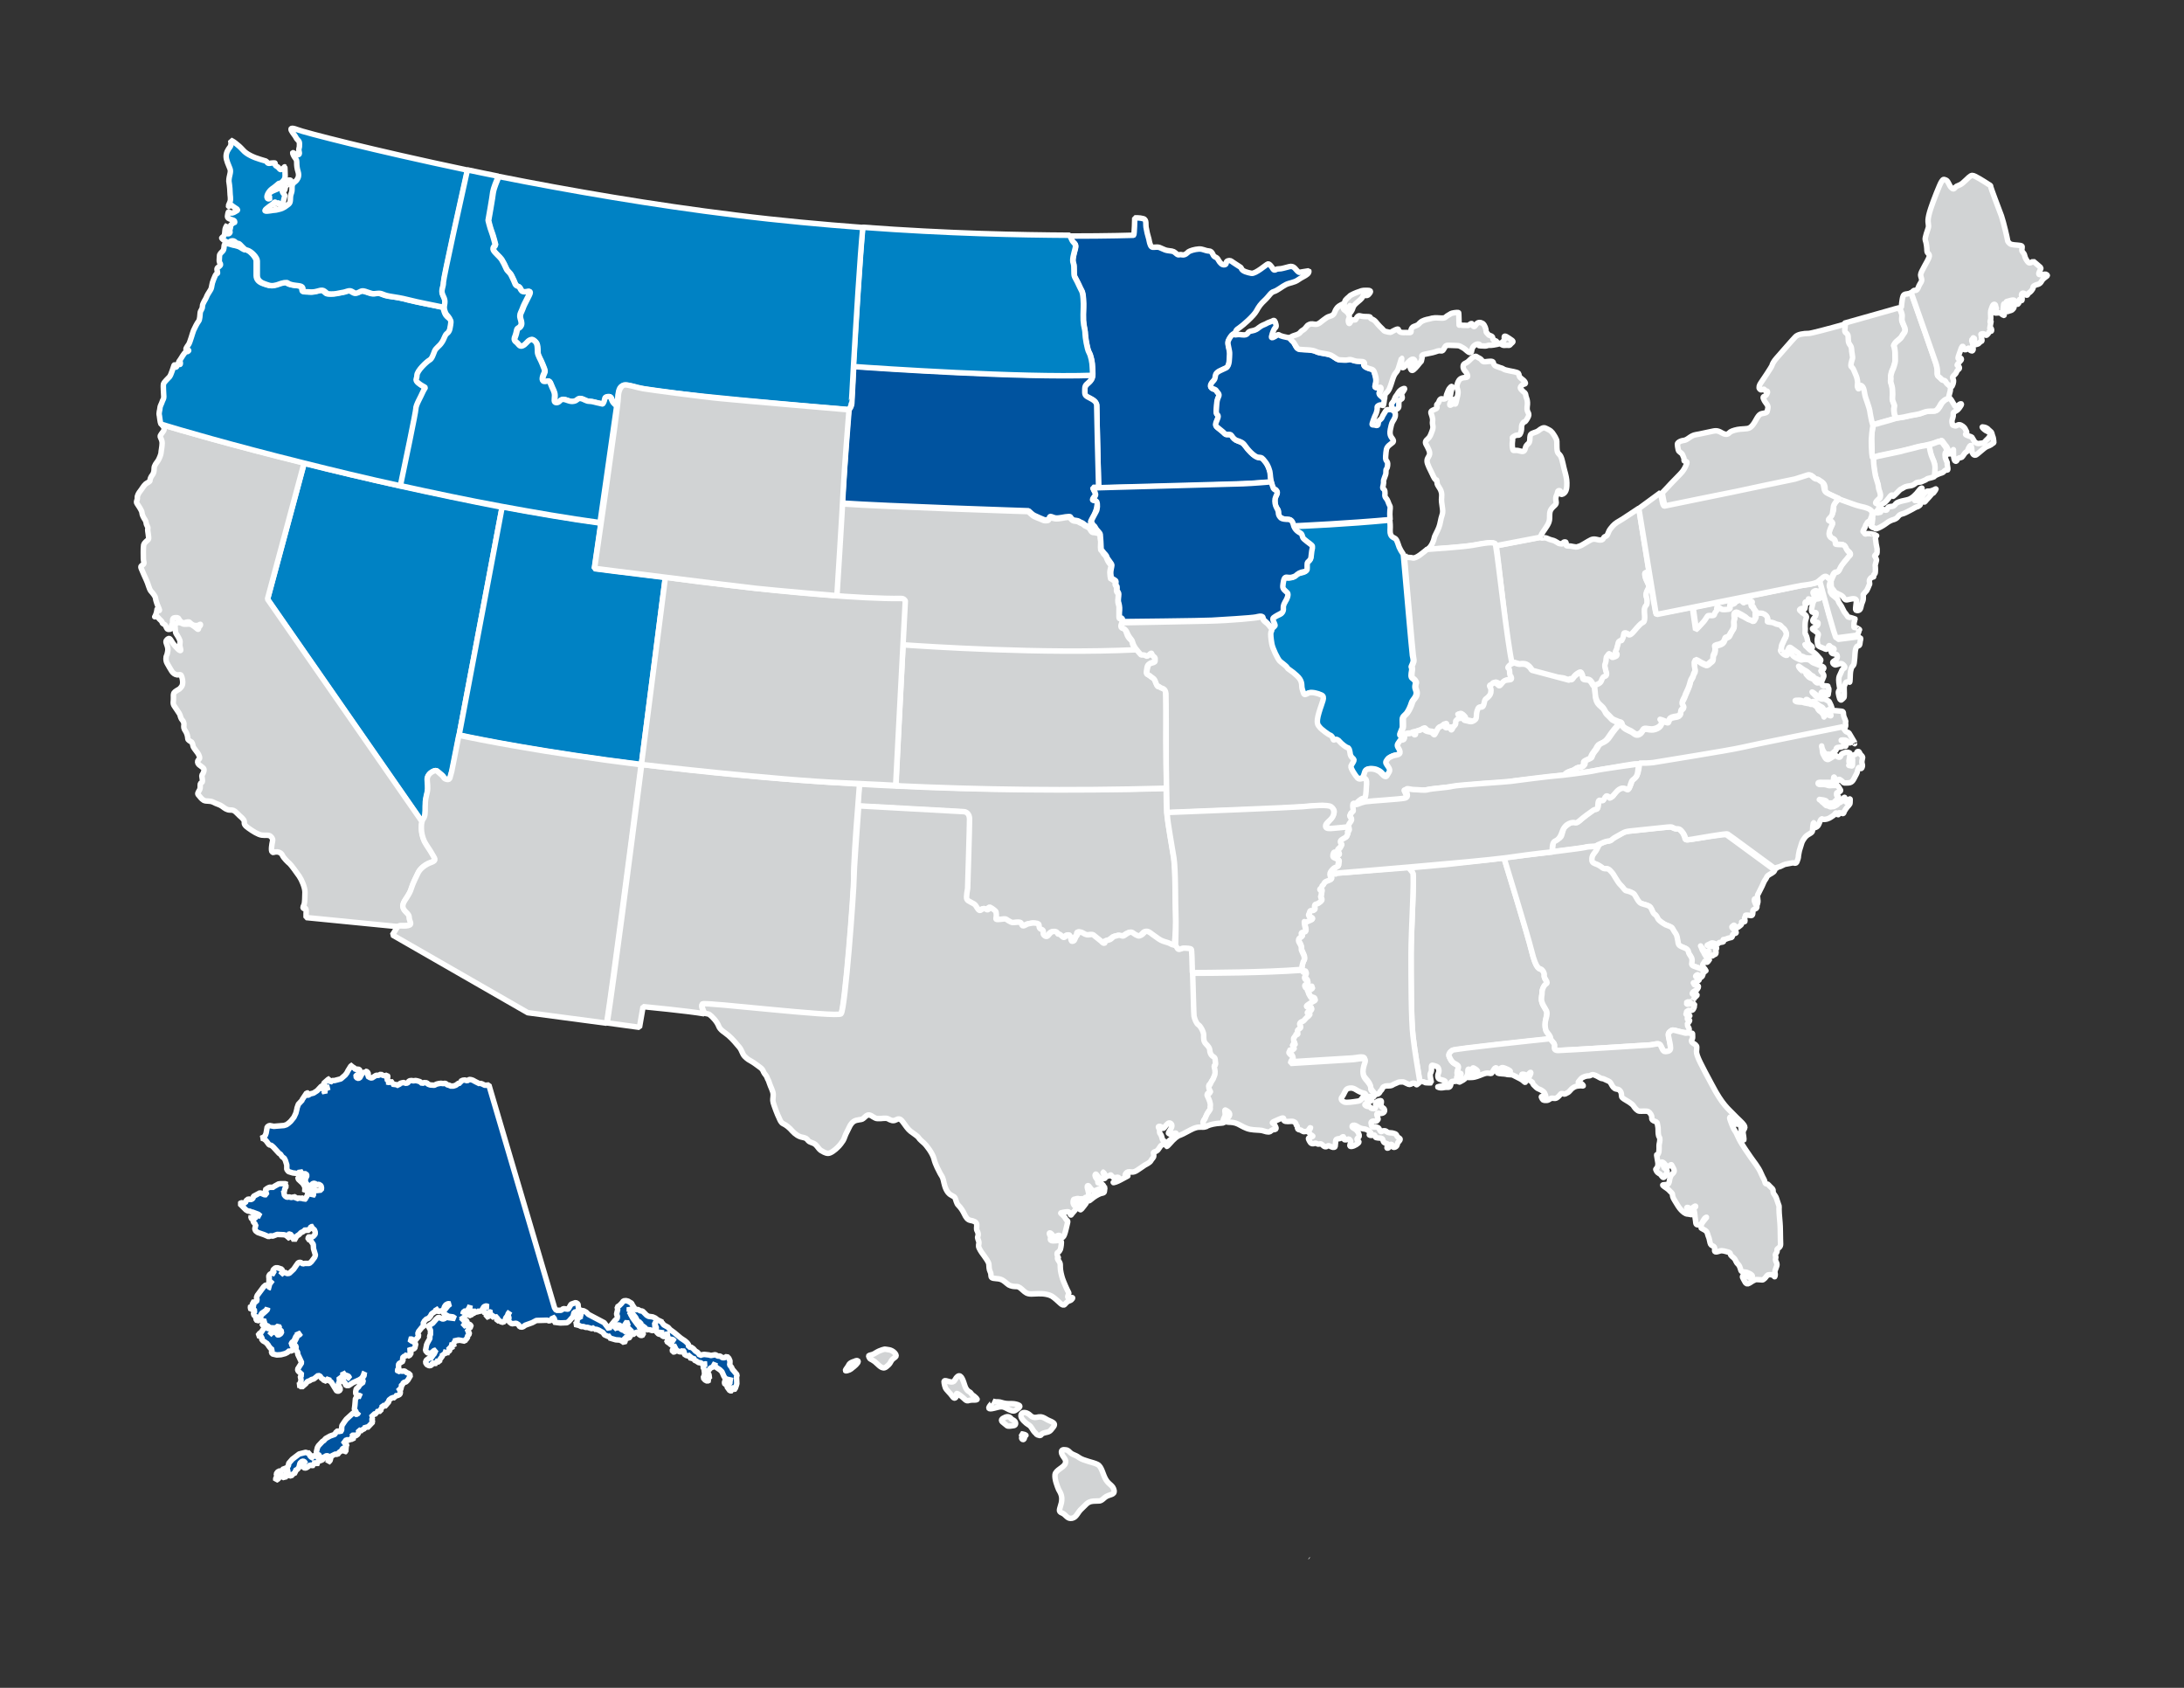
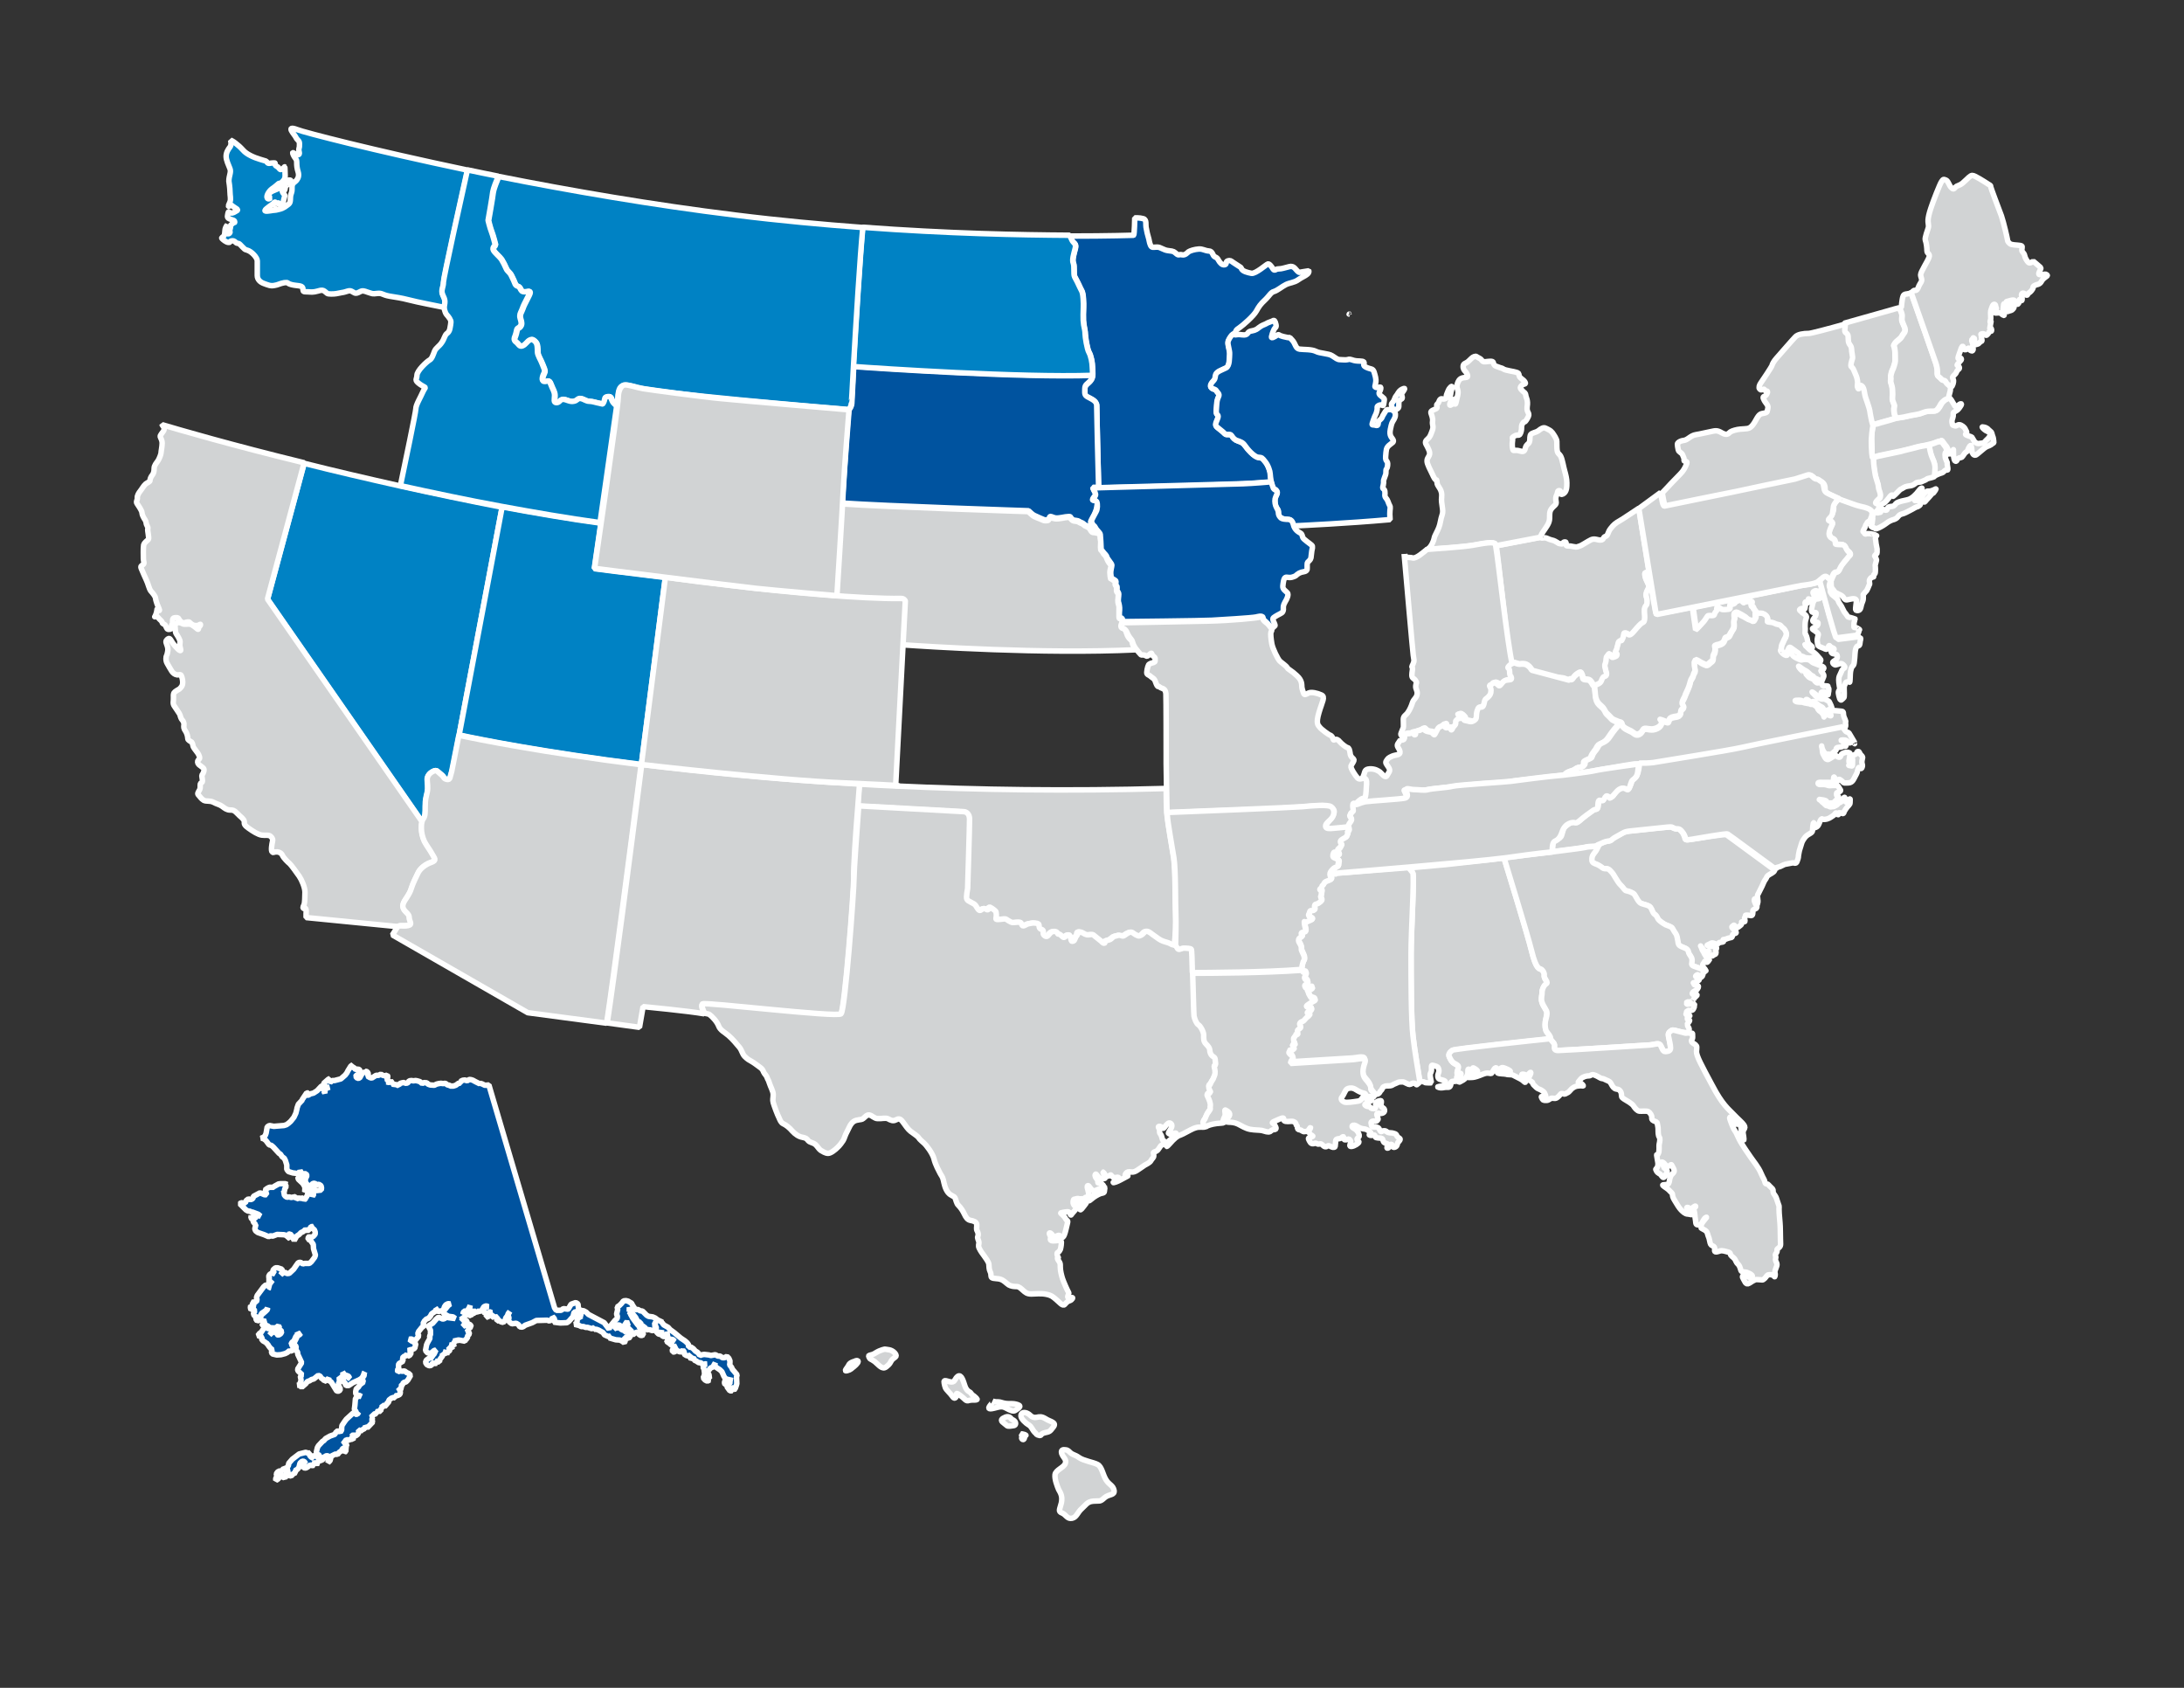
<svg xmlns="http://www.w3.org/2000/svg" version="1.1" id="Layer_1" x="0px" y="0px" viewBox="0 0 792 612" style="enable-background:new 0 0 792 612;" xml:space="preserve">
  <rect x="0" y="0" width="792" height="612" fill="#333333" stroke="none" />
  <style type="text/css">
	.st0{fill:#D1D3D4;stroke:#FFFFFF;stroke-width:2;stroke-miterlimit:1;}
	.st1{fill:#00539F;stroke:#FFFFFF;stroke-width:2;stroke-miterlimit:1;}
	.st2{fill:#0082C4;stroke:#FFFFFF;stroke-width:2;stroke-miterlimit:1;}
	.st3{fill:#D1D3D4;}
</style>
  <g>
    <path class="st0" d="M668.4,263.8C668.4,263.8,668.4,263.8,668.4,263.8c0.1,0,0.2,0,0.3,0C668.6,263.7,668.5,263.7,668.4,263.8z" />
    <path class="st0" d="M475,408.8c0.2-0.8-0.2,0-0.7,0.7C474.5,409.3,474.9,409.3,475,408.8z" />
    <path class="st0" d="M678.6,188c-0.1,0.2-0.1,0.4-0.2,0.6C678.5,188.3,678.6,188.1,678.6,188z" />
    <path class="st0" d="M663.8,210.2c0,0.1,0.1,0.2,0.1,0.4c0,0.5-0.1,1.2-0.1,1.2s0.1-0.5,0.4-1.2c0,0,0,0,0,0   C664,209.4,663.9,209.6,663.8,210.2z" />
    <polygon class="st1" points="265.6,496.5 265.3,495.8 264.6,494.9 264.7,494.1 264.7,493.4 264.3,492.5 263.6,491.8 262.7,492.3    262,492.3 261.1,491.7 260.3,491.7 259.4,491.2 257.8,491.5 257.1,491.3 255.4,491.1 254.7,491.2 253.8,491.5 253.6,491.1    252.9,490.3 252.2,489.9 251.4,489 250.5,488.4 249.7,488.5 249.7,487.6 249.2,486.9 248.4,486.2 246.9,485.2 244.5,483.2    243,482.1 242.3,481.3 240.7,480.4 240.1,479.6 240.2,479.4 238.5,478.6 237.6,477.9 236.7,477.5 235.2,477.3 234.5,476.9    233,475.4 232.2,475.3 231.3,474.8 230.5,474.9 229.4,473.3 229,472.5 228.6,472.3 227.8,471.8 227,471.6 226.1,471.7 225.4,472.6    224.6,473.4 223.8,473.9 224,474.8 223.6,476.5 223.9,477.3 223.8,478.1 223,478.8 221.7,480.4 221.1,481.3 220.9,482 219.1,479.6    213.4,476.6 212.6,475.8 211.7,475.3 210.5,475.1 209.8,474.5 209.7,473.8 209.6,472.8 208.8,472.3 207.1,472.9 206.1,474.6    205.9,474.7 204.3,474.5 203.5,475.1 201.7,475.1 201.1,474.2 179.2,399.9 177.4,393.8 177.3,393.4 176.2,393.5 175.8,393.5    174.8,393 174.1,392.8 174,393 172.4,392.2 171.5,391.7 170.9,391.5 170.2,391.4 169.4,391.9 168.6,391.6 167.8,391.7 167,392.1    167.1,392.8 166.4,392.7 165.3,393.5 164.4,393.8 163.3,393.8 163,393.5 162.3,393.4 161.5,392.8 160.7,392.9 159.9,392.8    159.1,392.9 158.3,393.1 157.5,393.5 156,393.4 155.2,393.1 154.8,392.6 154.2,392.6 153.8,392.5 153.1,392.9 152.3,392.2    151.3,391.9 150.7,391.8 149.9,391.9 149.2,391.8 148.4,391.9 147.8,392.7 146.9,392.8 146.6,392.5 145.9,392.6 145.2,392.8    144.7,393.2 144.6,393.7 143.8,393.3 142.2,393.1 142.5,392.3 141.7,392.3 141,392.5 140.2,392.3 141,392.1 140.2,391.3    140.7,390.5 140.4,389.8 139.6,390.1 138.8,389.9 138.1,389.5 137.3,389.9 136.4,389.9 134.8,390.9 134.1,390.7 133.3,390.2    133.6,389.4 133.2,388.6 132.4,388.4 132.4,389.2 131.5,388.6 131.3,389.3 130.4,390.9 129.6,391 129,390.3 129.2,389.9 130,389.6    130.5,388.9 130.6,388.1 129.9,387.6 129,387.9 128.5,387.2 127.6,386.9 128,386 127.2,386.6 126.2,388.2 125.8,389 125.2,389.8    123.6,391.2 121.3,391.8 120.5,391.8 119.7,392.5 119.4,391.8 119.7,391 119,391.4 117.4,392.8 117.4,393.2 117.9,393.9    118.7,394.3 119.5,394.2 117.9,394.8 117.8,396.4 117.4,395.6 117.1,395.8 117.4,395 117.4,393.6 117.3,393.6 116.5,393.9    115,395.5 113.6,396.4 113.5,396.4 112.6,396.6 111.8,397.1 111.1,397.1 111.8,396.8 111.9,396.3 111.2,396.3 109.6,398.7    109.6,398.9 108.2,400.4 107.7,401.8 107.7,402 107.3,403.6 106.6,405.1 105.4,406.6 104.6,407.3 103.9,407.8 103,408.1    99.3,408.4 97.7,408.1 96.9,408.6 96.5,410.9 96.2,411.7 95.5,412.5 95.1,412.5 94.8,412.7 95.6,412.9 96.4,413.5 97.6,415.1    98.4,415.3 99.1,415.9 101.2,418.2 101.7,418.5 102.3,419.4 103.1,420 103.5,420.8 104,422.4 104,424 104.6,424.8 106.2,425.3    107.9,425.5 108.6,425.3 108.8,424.4 109.3,425.3 109.4,425.8 110.2,425.6 111,425.6 111.3,426.3 110.7,427.6 110.8,428.7    111.7,429.9 112.6,430.2 113.3,429.2 114.1,429 114.8,429.6 115.6,429.4 116.4,429.9 116.6,430.7 116.5,431.5 114.8,431.7    114.1,431.3 113.3,430.6 112.5,430.7 111.7,431 110.9,430.5 110.3,429.6 109.9,428.9 110.2,428.1 109.6,427.3 108.8,426.6    108,426.8 108.2,427.6 109.8,429.1 110.3,429.9 110.6,430.6 110.5,432.2 111.1,431.4 111.8,431.4 113.4,432.2 113.8,433    113.3,433.8 113.2,433 112.4,432.6 111.6,432.8 111.4,433.5 110.9,434.4 111,434.4 110.3,435.1 109.9,434.4 109,434.5 108.2,434.4    107.5,434.8 107.2,433.9 105.6,434.2 104.9,434 104,434.1 103.3,433.6 103,432.8 102.2,432.8 103,432.5 103.3,431 103.8,430.2    103.4,429.4 104.2,429.5 103.4,429.2 101.8,429.2 101,429.3 100.3,429.7 99.4,430.2 99.3,430.5 97.7,430.5 96.9,430.9 96.1,431.5    96.5,432.4 96.7,433.2 95.9,433.2 94.3,432.5 91.9,433.8 91.7,434.6 90.9,435 90.1,434.7 89.3,435.3 89,436.1 88.2,436.2    87.4,436.1 87,436.5 89.2,438.7 89.9,439.1 90.7,439.2 91.5,439.7 92.2,439.9 91.3,439.4 93.7,440.3 94.5,441 93.8,440.8    93.1,440.8 92.6,441.6 91.9,441.9 91.1,441.5 91.1,440.7 91,441.6 91.7,442.3 91.9,443.1 92.6,443.9 92.8,444 92.4,445.6    92.7,446.3 93.5,446.9 95.8,447.7 97.4,448.4 98.1,448.1 98.9,448.2 100.5,447.6 102.9,447.7 103.7,447.9 105.2,449.2 105.1,448.4    104.4,447.6 105.2,447.4 105.9,448.2 106.7,449.8 107.6,448.2 108.4,447.7 109.2,446.9 109.9,446.6 110.8,445.8 111.5,446.3    112.3,445.6 112.8,444.8 113.6,444.7 113.2,445.3 114,445.9 114.3,446.7 114.3,447.5 113.6,448.3 112.8,448.7 112.1,448.4    111.8,448.6 111.7,449.4 112.5,449.6 113.6,451.2 113.7,452.8 114.4,455.1 114.1,455.9 112.9,457.5 112.2,458.1 110.5,458.1    109.8,458.3 109,457.7 108.2,457.8 107.6,458.6 106.5,460.2 104.9,461.7 104.1,461.8 103.3,461.3 102.6,461.6 101.8,462.2    102.5,461 102.2,460.2 100.7,459.7 99.9,459.7 99.1,460.4 98.9,461.1 99.7,461.9 98.6,461.6 97.8,462.1 97.4,462.9 97.8,463.7    97.2,464.2 98,464.9 98.8,464.2 98,465.3 97.2,465.7 97.4,466.4 97.5,466.5 98.2,466.9 97.8,466.9 97.5,466.5 97.4,466.5    97.4,466.4 97.2,466.1 96.4,465.9 95.6,466.6 93.3,469.7 93,470.5 93.2,471.2 93,472 91.4,472.2 91.8,473 92.5,473.5 91.7,473.7    90.9,473.4 90.8,474.1 91,475 91.8,474.6 92.5,475.3 91.9,476.1 92.1,476.9 92.9,477.5 92.8,478.3 93.3,479 94.1,478.6 94.1,477.7    94.9,476.2 96.5,475.1 97,474.3 97,474.8 96.3,475.5 94.8,476.8 94.5,477.6 94.5,478.4 95.2,478.1 94.9,478.9 96.4,479.1    95.7,479.7 94.9,479.9 95.4,480.7 96.2,480.6 97,480.7 97.8,481.4 99.4,481.5 100.1,481.4 101,480.7 101.4,481.5 100.7,481.7    101.4,482 102.2,482.8 101.8,483.6 101,484.1 100.4,483.9 100.4,483.1 99.9,482.3 99.2,483 98.4,483.4 97.7,484.1 98.7,482.9    98.4,482.1 97.6,481.7 96.8,481.7 96.8,480.9 96,481.4 95.3,482.2 94.8,483 94.1,483.5 93.5,484.3 95.1,484.7 94.8,485.5    95.4,486.2 96.1,486.6 96.6,486.3 96.5,486.9 97.2,487.6 97.4,488 98.1,488.9 98.8,489.4 98.4,490.1 98.7,490.9 100.4,491.3    101.9,491.2 103.4,490.8 104.2,490.4 105,489.7 105.3,489.9 106,489.7 106.2,489.5 106.3,487.9 105.5,487.5 105.9,486.7    106.6,486.2 107.3,484.6 108,483.9 107.8,483 108.3,483.7 109.1,483.4 108.6,484 107.8,484.3 107.6,485 106.8,486.6 106.6,487.4    107.4,488.2 107.3,489 107.5,489.8 107.9,490.2 108,491.1 109.4,494.1 107.9,496.5 108.1,497.1 109.6,498.5 108.9,499 109.2,500.5    108.9,501.3 108.6,502.1 107.8,502.3 108.6,502.3 109.4,503 110.9,501.7 111.5,500.9 112.2,500.7 113,500.2 113.8,500 115.4,498.7    116.1,499 116.6,499.8 117.4,500.2 117.6,500.9 118.4,500.5 119.2,499.7 119.3,500.6 120.1,501.1 122,504.2 122.2,504.4 123,504.4    123.5,503.6 123,502.9 122.7,501.7 123.1,501 123,499.4 123.8,499.7 124.5,498.2 124.2,497.4 124.8,498.4 126.4,499 126.8,499.8    126.4,499.7 126.1,499 125.3,498.7 124.6,499.4 124.3,500.9 125.1,501.3 125.3,502.1 125.6,502.4 126.4,502.4 127.9,501.4    130.3,500.3 131.2,499.7 131.7,498.9 132,498.1 132,498 132.3,497.4 132,498.1 132.1,498.7 131.5,499.5 131.5,500.4 131.8,501.1    130.5,502.1 130,502.9 129.2,503.6 129,504.5 129,505.3 129.5,506 130.2,505.9 131.1,506.4 130.5,506.2 129.6,506.4 128.9,507.1    128.7,509.5 128.5,511.1 129.1,511.8 129.2,512.7 130.1,512 129.6,512.8 128.8,512.8 128.6,512 127.9,512.5 125.6,514.6 125,515.4    124,516.9 123.9,517.7 123.9,518.5 123.4,519.3 122.6,518.7 121.8,519.4 121.4,520.1 119.7,520.7 118.1,521.6 117.4,522.4    117,522.6 115.5,524.2 115.1,524.9 114.7,526.6 115.1,527.3 115.9,527.7 115.9,528.5 115.1,528.3 114.3,527.7 113.5,528    113.7,528.8 112.8,528.3 112.2,527.6 112.4,526.8 111.6,526.9 110.9,526.6 108.5,527.2 106,529.1 104.7,530.6 104.6,531.4    104,532.2 102.4,532.8 102.3,533.6 101.5,533.3 100.7,533.7 100.2,534.4 100.4,535.3 100,536.1 100,536.8 100.8,536.3 101.5,535.5    100.7,534.9 100.8,534.1 101.6,534.3 102.2,535.1 102.4,535.8 104,535.4 103.7,534.6 103.9,533.8 103.4,533 104.2,532.6    104.5,534.2 104.8,535 105.6,535.2 106.3,534.4 107.2,534 107,533.2 107.8,532.8 108.4,532.1 108.8,530.5 109.6,529.8 110.3,529.9    110.9,530.7 110.1,530.5 109.8,531.4 110.1,532.2 110.9,532.3 111.6,531.9 112.4,531.2 113.2,531.4 113.9,531.3 113.5,530.5    114.4,530.4 114.8,531.2 115.5,529.6 116.3,529.6 117.1,529.2 117.4,528.4 118.4,527.8 119.2,528 119.1,528.9 119.1,529.6    118.9,530.4 119.7,529.6 120.1,528 121.7,527.2 122.4,527.4 123,526.6 123.8,526.1 124.2,525.3 125,524.9 124.6,525.7 125,526.5    125.4,526.3 125.5,524.7 126.3,524.6 125.5,524.3 125.9,523.6 125.2,523.3 124.4,523.6 125.6,522 126.5,522.2 127.3,521.7 128,522    128.2,521.3 127.4,520.8 128.2,520.2 128.9,520.7 129.7,520.1 130.1,519.4 130,518.5 130.8,518.7 131.5,518.7 131.4,518.4    132.2,518 132.5,517.2 133.2,517.7 135.2,515.6 134.8,514.8 135.2,514 134.5,513.9 136,512.5 136.8,512.7 136.5,511.9 137.3,511.7    138.1,511.7 138.1,511 138.6,510.2 138.6,509.5 139.4,509.8 140.1,509.7 140.1,508.9 140.9,508.6 141,507.7 141.9,507 142.7,506.7    143.4,506.9 143.3,506.1 144.2,506 145,505.6 145.2,504.9 145,504.1 144.3,504.4 145,503.7 145.8,503.3 145.3,502.6 146,502    146.3,501.3 147.2,501.1 147.9,500.4 148.9,498.7 148.2,498 147.5,497.7 146.7,497.1 145.9,497.2 145.1,497.1 144.3,497.4    144.1,496.8 144.6,496.1 144.5,495.2 144.6,494.5 146.2,493.5 146,492.7 146.2,491.9 146.9,491.8 147.6,491 147.8,491.8    148.6,491.4 149.1,490.6 148.8,489.9 148,489.7 148.8,489.4 149.5,489.3 150.4,488.9 150.8,487.2 150,486.6 149.2,486.2    148.4,485.6 149.2,485.5 149.9,485.9 150.7,485.9 151.9,484.4 151.5,483.6 151.8,482.8 153,481.3 153.8,480.7 153.4,479.9    153.9,479 154.6,478.3 155.4,478 156.1,477.2 156.5,476.4 158.1,475.3 158.1,474.5 158.3,474.6 158.4,475.4 159.2,475.5 160,475.3    160.7,475.3 161.2,473.8 161.7,473.1 162.5,472.7 163.3,472.8 162.5,473.4 161.3,474.9 160.8,475.7 160.9,476.3 162.7,477.3    164.3,477.5 165.1,478.1 162.7,477.8 162,477.6 161.2,478.1 160.6,478.3 159,477.6 158.2,478.3 156.9,479.8 155.3,480.8    156.1,482.3 156.1,484 155.8,484.4 155.9,485.3 155,486.9 154.7,487.6 154.3,489.7 155,490.5 155.8,490.7 156.5,490.5 157.4,489.7    158.1,489.5 157.4,491 156.5,491.7 157,492.5 156.1,492.3 155.4,492.6 154.6,493.2 154.3,494 154.8,494.8 155.6,495.2 156.4,495.1    156.9,494.2 157.7,494.4 158.4,494.3 157.8,493.5 159.4,493.9 159.4,493.1 160.5,491.6 160.4,490.8 161.2,491.2 161.8,489.5    161.7,490.3 162,491.2 162.2,490.3 163,489.8 163.1,489.5 162.7,488.4 163.3,488.6 164,489.3 163.8,488.5 163.8,487.7 164,486.9    164.2,487.7 164.8,488.5 164.4,487.7 164.6,486.9 165.2,486.1 165.2,485.3 165.9,486.8 166,485.9 166.5,485.9 168.6,486.3    169,485.5 169.5,485.3 169.5,484.5 170.2,483.7 170.1,483 169.2,483 169.9,482.3 170.1,481.5 170.9,481.1 170.6,480.4 169.8,480    169.4,480.8 168.6,480.5 167.8,481 168.4,480.2 169.2,480 169.4,479.3 168.9,478.5 168.5,479.3 168.1,478.5 167.3,479 167.8,478.2    167,478.5 168.6,477.4 168.8,476.5 168.5,475.8 167.9,476.5 168,475.8 168.8,475.2 169.5,475.7 169.7,474.9 170.2,474.1    170.5,473.3 170.3,474.5 169.9,475.2 169.9,476 170,476.8 170.8,477.1 171.1,476.3 171.5,477.1 171.4,475.5 171.6,474.7 172,476.3    172.1,475.5 172.8,476.2 173.1,475.4 173.8,475.5 174.6,475.3 175.5,473.8 176.3,473.5 177.1,473.8 175.5,474.2 175.4,475    175.4,475.8 176.2,476.2 177,476.4 177.4,475.6 178.3,475.9 176.6,476.9 176.2,477.7 177,477.4 178.6,476.2 178.1,477.8    178.9,477.3 179.7,477.6 180.5,477.4 180.2,478.2 180.2,479 181,478.8 181.7,479.3 182.5,479.5 183.2,478.7 183.4,477.9 184,477.1    184.3,476.3 184.9,475.5 184.4,476.4 184.3,477.1 184.6,477.9 184.3,478.7 184.8,479.4 185.6,480 187.2,479.8 188,480.3    188.5,481.1 189.3,481.2 189.8,481 190.5,480.5 193,479.6 194.5,478.8 198.4,478.7 199.3,479 200.4,478.1 200.3,477.3 201,478.1    201.1,478.6 200.8,479.4 203.2,479.7 205.6,479.6 206.3,479.1 207.8,477.4 208.2,475.8 209,475.6 210.1,476.4 210.8,476.4    211.6,476.6 210.8,476.5 210,476.9 210.2,477.7 210.6,478.5 210.1,477.7 209.9,476.9 209.3,476.1 208.5,476.4 208.7,477.3    209.3,478.1 209.3,478.9 209.2,479.7 208.4,480.2 210,480.6 210.8,481 211.6,481 212.4,481.3 213.1,481.3 214.7,481.8 215.6,481.3    215.5,482 216.3,482 217.1,482.3 218.7,483.2 219.2,484 220.8,484.7 221.6,484.3 220.9,485.1 223.3,485.8 224.8,485.9 225.6,486.3    226.4,486.9 226.7,486.3 226.7,485.5 226.4,484.7 228,485.3 228.6,484.5 228.2,483.7 227.6,483 226.9,482.5 226,483 226.2,482.2    225.4,482.2 224.9,481.4 223.3,481.5 222.6,481.9 223.1,481.1 222.5,480.4 223.3,480.8 224,480.4 224.8,480.5 225.3,481.3    226.2,481.4 226.9,481.2 226.9,480.4 226.5,479.6 228.1,479.7 227.3,480.4 227.6,481.3 229.1,482.8 228.8,483.6 229.5,484    230.3,483.3 231.2,483 231.8,483.9 232.5,484.3 233.3,484 233.2,483.3 232.1,481.7 231.7,480.9 232,481 231.2,480.3 229.5,478    229,477.1 228.6,476.4 229.5,476.9 228.7,476.1 227.9,475.6 228.2,475.6 228.2,474 228.6,475.4 229.3,476.2 230.5,477.7    230.9,478.5 231.5,479.4 232.3,479.4 232.3,480.2 233.9,481.4 234.5,482.2 235.2,482.1 235.4,482.2 235.5,482.1 236,482.3    236.7,482.5 237.6,482 237.4,479.7 238.1,479.3 237.5,479.8 237.6,480.6 238,481.3 237.9,482.1 238.1,483 238.8,483.7 239.6,483.9    239.7,483.1 239.9,482.3 239.9,483.9 240.4,484.6 241.1,484.6 241.3,483.8 242.9,483.6 241.3,484 241.6,484.8 242.3,485.3    243.2,485.6 244,485.7 244.7,486.4 243.2,485.9 241.7,485.9 242.1,486.8 242.9,486.9 243.2,487.7 244,487.7 243.8,488.5    245.4,488.1 244.6,488.8 243.8,489.3 243.9,490.2 244.6,490.2 245.4,489.6 246.3,490.1 247,490.2 247.6,489.5 248.1,490.2    248.1,491 248.9,491.5 249.7,491.7 250.5,491.2 250.2,492 250.6,492.8 251.5,492.2 251.8,493.2 252.5,493.5 253.4,494.1    254.1,494.1 254.9,494.8 255.8,494.5 256.2,494.6 255.4,494.9 254.9,495.7 255.3,496.4 255.5,498 255.4,498.7 255,499.6    255.7,500.4 256.5,500.8 257.3,500.4 256.5,499.7 257.3,499.9 257.1,498.4 256.5,497.5 257.7,496 258.5,495.7 259.4,494.1    259.2,494.9 259.6,495.7 261.1,496.7 261.8,497.4 262.5,499 263,499.8 263.7,500.1 263,500.4 262.7,501.3 262.9,502 263.7,502.1    264.5,501.7 264.6,501 265,499.4 264.7,501 264.7,501.7 264,502 263.6,502.8 264.7,504.3 265.6,504.3 265,502.7 266.1,504.3    266.2,504 266.7,503.3 267,502.4 267.2,501.7 267.1,499.3 267.3,498.5  " />
    <path class="st0" d="M547.8,240.8c0.2-0.1,0.3-0.2,0.7-0.4c0.7-0.4,0.6-0.2,1.8,0.1c1.2,0.4,0.7,0.1,1.6,0.1c0.8,0,1.4,0,2.1,0.5   c0.7,0.5,1.4,1.4,1.6,1.9c0.1,0.5,0.2,1.7,1.3,1.7c1.1,0,2.2-0.1,2.9,0.1c0.7,0.2,1.9,1.6,3.1,1.4c1.2-0.1,1.3-0.5,2.3-0.5   c1,0,1.7,0,2.6,0.4c1,0.4,1,0.5,1.4,0.1c0.5-0.4,0.7,0.5,1.4-0.6c0.7-1.1,1.8-1.7,2.3-1.9c0.5-0.2,0.7,0.4,1,1.2   c0.2,0.8,0,1.2,1.2,1.3c1.2,0.1,1.3,0.1,1.9,0.8c0.6,0.7,0.5,1,1.1,1.6c0,0,0.1,0.1,0.1,0.2c0.8-0.3,1.8-0.8,2.1-1   c0.6-0.5,0.5-1,1-1.8c0.5-0.8,1.3-0.4,1.4-1.3c0.1-1-0.2-1-0.4-2c-0.1-1.1-0.5-0.7,0-2.1c0.5-1.4,0-1.8,0.6-2.5   c0.6-0.7,0.6-1.1,1.1-0.7c0.5,0.4,0.2,1.4,1.3,1.1s1.1-0.4,1.2-1c0.1-0.6-1.1-0.1-0.4-1.4c0.7-1.3,0.1-0.5,0.6-1.8   c0.5-1.3,0.1-1.3,0.8-1.7c0.7-0.4,0.5,0.5,1.1-1c0.6-1.4,0-2.1,1.1-1.9c1.1,0.2,0.8,1.1,1.8,0.5c1-0.6,1.7-1.9,3.1-3.3   c1.4-1.4,1.7-0.6,1.9-2.2c0.2-1.6-0.4-3.5,0.2-4.5c0.6-1.1,0.7-0.6,0.7-2.1c0-1.6-0.8-1.8-0.1-3.5c0.7-1.7,1-1.6,0.4-2.9   c-0.6-1.3-0.8-1.7-1-2.5c-0.1-0.8-0.2-1.2,0.2-1.4c0.2-0.1,0.6-0.2,1.1-0.3c-1.5-9.4-3.3-20.3-3.7-23.2c-2.5,1.6-5.8,3.9-6.9,4.5   c-1.6,0.9-2.2,1.4-3.3,2.8c-1.1,1.3-0.9,2.6-1.9,2.9c-1,0.3-0.5,1.2-1.7,1.3c-1.2,0.1-2.1-0.7-3.5-0.1c-1.3,0.6-3.4,2.1-4.2,2.3   c-0.8,0.2-0.7,0.5-2.2,0.2c-1.5-0.4-2.3-0.1-2.6-0.4c-0.3-0.4,0.3-1.4-0.6-1.3c-0.9,0.1-0.4,0.9-1.2,0.7c-0.8-0.2-0.6,0.1-1.3-0.4   c-0.7-0.4-1.2-0.8-2.2-1c-1.1-0.2-1.6-0.8-2.6-0.8c-0.7,0-1.4,0.3-1.3-0.2c-4.3,0.8-13,2.5-16.2,3.1   C543.3,202.5,546.7,233.9,547.8,240.8z" />
    <path class="st0" d="M510.8,314.6c5.5-0.4,10.4-0.9,13.4-1.2c4.1-0.4,12.5-1.4,21.2-2.4" />
    <path class="st1" d="M390,90.1c-0.5,1.9-1.2,4.1-0.7,5.3c0.5,1.2,0,4.1,0.5,5c0.5,1,1.4,2.6,1.9,3.8c0.5,1.2,1,1.2,1.2,4.1   c0.2,2.9,0,3.6,0,5.7c0,2.1,0,2.4,0.2,3.8c0.2,1.4,0.5,2.4,0.5,3.3c0,1,0.7,5.5,1.4,6.7c0.7,1.2,1.2,3.8,1.2,5.3   c0,1.4,0.5,3.6-0.7,5c-1.2,1.4-2.1,1.4-2.1,3.1c0,1.7-0.2,2.2,1,2.9c1.2,0.7,3.3,1.4,3.3,3.1c0,1.4,0.5,23.2,0.7,29.7   c9.7-0.2,50.3-0.9,62.7-2.1c-0.2-1.1-0.4-2.5-0.4-3c0-0.7-0.7-3-1.8-4.3c-1.1-1.3-1.1-1.4-2.5-1.6c-1.4-0.1-3.9-3-4.8-4.2   c-0.8-1.2-1.7-1.4-2.7-1.8c-1.1-0.4-1.7-1.1-2.2-1.9c-0.5-0.8-1.9,0-2.5-0.7c-0.6-0.7-1.9-1.6-2.7-2.3c-0.8-0.7-0.6-1.3,0.1-3   c0.7-1.7-0.2-1.4-0.4-2.1c-0.1-0.7,0-1.6,0.1-3c0.1-1.4,0.2-1.9,0.7-3c0.5-1.1-0.5-1.4-0.8-2.1c-0.4-0.7-1.1-0.5-1.8-1.1   c-0.7-0.6,0-1.8,0.8-2.6c0.8-0.8,0.5-1.3,0.8-2.3c0.4-1,2.3-1.6,3.7-2.3c1.4-0.7,1.2-3.8,1.3-5c0.1-1.2-0.7-3.3-0.6-4.3   c0.1-1,1-2,1.4-2.6c0.2-0.2,0.6-0.5,1.1-0.7c0,0,0,0,0,0c0.4-1.3,0.3-1.2,1.6-2.1c1.3-0.9,5.1-4.2,6.1-6c1-1.8,1.5-2.5,3.1-4   c1.6-1.5,2.1-2.8,3.3-3.1c1.3-0.4,2.9-1.8,4.3-2.5c1.4-0.7,3-0.7,4.4-1.7c1.4-1,2.6-1.4,3.4-2.1c0.8-0.7,0.5-1.2,0.5-1.2   s-1.7,0.3-2.5,0.4c-0.8,0.1-0.9,0.4-1.6-0.3c-0.7-0.6-1.3-2.1-3-1.6c-1.7,0.4-2.6,0.8-3.8,0.8c-1.2,0-1.4,0.9-2,0.1   c-0.5-0.8-1.3-2-1.9-1.9c-0.5,0.1-4.5,3.7-6,3.4c-1.5-0.3-3-0.7-3.5-1.5c-0.4-0.8-0.3-0.6-0.9-1c-0.6-0.4-1.6-1-2.3-1.5   c-0.7-0.5-1-0.8-1.9-0.5c-0.9,0.3-0.2,1.3-1.1,1.4c-0.9,0.2-1.7-0.7-2.2-1.6c-0.5-0.9-0.6-0.9-1.4-1.3c-0.8-0.4-0.7-2.1-2.2-2.1   c-1.4-0.1-2.1-0.8-3.6-0.7c-1.5,0.1-3.1,0.6-3.7,1c-0.5,0.4-1.2,1.3-2.3,1.1c-1.2-0.3-1.2,0.4-2.1-0.4c-0.9-0.7-0.8-0.9-2.8-1.1   c-2-0.2-2.8-1.3-4.2-1.3c-1.4,0-1.9,0.4-2.4-0.7c-0.5-1.2-0.4-1.8-0.8-3c-0.4-1.3-0.4-1.5-0.7-3c-0.4-1.4,0.3-3.2-1.1-3.6   c-1.3-0.4-3.1-0.3-3.1-0.3s-0.1,6-0.4,6.3c0,0-8.7,0.3-23.4,0.3c0.3,0.6,0.6,1.2,0.8,1.7C389.3,88.2,390.5,88.2,390,90.1z" />
    <path class="st1" d="M461,174.8c0.1,0.4,0.1,0.7,0.2,0.9c0.2,1,0.5,1.4,1.1,1.7c0.6,0.2,1.1,1.1,0.6,2c-0.5,1-0.7,1.1-0.5,3.1   c0.2,2,1.2,1.9,1.2,3c0,1.1-0.1,1.9,1.4,2.5c1.6,0.6,2.5,0.1,3.2,0.8c0.4,0.4,0.6,1.1,0.9,1.9c3.7-0.2,19.2-0.9,35-2.3   c0-0.6-0.1-1.2-0.1-2c0-2.2,0.4-2.3-0.1-3.2c-0.5-0.9-0.5-1.7-1.3-2.6c-0.7-0.9-0.2-1.3-0.4-2.5c-0.3-1.3-1.1-0.4-0.6-2.1   c0.4-1.8-0.2-1.1,0.4-2.6c0.5-1.5,0.6-1.2,0.6-2.5c0-1.3,0.4-0.4,0.6-2.2c0.2-1.9-0.9-1.1-0.7-3.3c0.2-2.2,0.1-2.9,1.2-3.9   c1.1-1,1.9-1.1,1.5-2c-0.4-0.9-1.5-1.3-1-3.8c0.5-2.5,0.6-2.4,1.3-3.6c0.6-1.2,0.5-1.2,0.5-2.1c0-1-1.3-0.9-0.5-1.3   c0.8-0.4,1.2-0.2,1.6-0.8c0.4-0.6-0.1-1.8,0.4-2.6c0.5-0.8,1.1-0.4,1-1.3c-0.1-1-0.6-0.8,0-1.6c0.6-0.8,1.3-1.8,0.5-1.5   c-0.8,0.3-1.4,0.6-2,1.6c-0.5,1-0.9,1-1.3,2.2c-0.4,1.3-1.2,1.4-1.1,2.1c0.1,0.6,0.4,1.5,0.4,1.5s0.3,0.1-0.8,0.2   c-1.1,0.1-1.3-0.2-1.8,0.7c-0.5,0.9-0.9,1.3-1.2,2.1c-0.3,0.8-1.1,1-1.3,1.6c-0.2,0.6,0.1,1.7-1.1,1.3c-1.2-0.4-1.6,0.5-0.8-1.8   c0.8-2.3,1-2,1.3-3.4c0.4-1.4-0.4-1.5,0.9-2.1c1.3-0.5,1.4,1.2,1.7-1.1c0.1-0.5,0.1-0.9,0.1-1.2c-0.4-0.4-1-0.9-1.5-1.3   c-0.9-0.9,0-1.1,0.2-2.3c0.2-1.2-0.6-0.3-1.6-0.5c-0.9-0.2-0.3-0.6-0.2-1.9c0.2-1.2-0.2-2.3-0.6-3.7c-0.5-1.4-1.1-0.9-2.8-1.7   c-1.7-0.8-0.5-1.2-0.9-1.9c-0.5-0.6-2-0.2-3.6-0.6c-1.6-0.5-1.6-0.5-2.3-0.3c-0.8,0.2-1.9,0-2.8,0c-0.9,0-1.4-0.5-2.8-1.4   c-1.4-0.9-4.4-0.8-5.9-1.6c-1.6-0.8-4.4-0.6-5.9-0.8c-1.6-0.2-1.4-2-2.8-3.4c-0.3-0.3-0.5-0.5-0.7-0.8c-0.1,0-0.4,0-0.8,0   c-1.6-0.3-2.1-0.5-2.7-0.7c-0.5-0.2-0.5-0.6-1.3-0.1c-0.7,0.5-2.1,1.3-1.9,0.5c0.2-0.8,0.3-1.3,0.8-2.4c0.5-1.2,1.1-0.8,0.8-2.1   c-0.3-1.3-0.6-1.6-1.1-1.3c-0.4,0.3-1.8,0.6-2.5,1.1c-0.7,0.4-1.3,0.4-2.6,1.4c-1.3,1.1-1.9,1-3.1,1.3c-1.3,0.4-0.6,1.6-3,1.3   c-2.4-0.4-2.9,0.6-2.6-0.6c-0.5,0.2-0.9,0.5-1.1,0.7c-0.5,0.6-1.3,1.7-1.4,2.6c-0.1,1,0.7,3.1,0.6,4.3c-0.1,1.2,0.1,4.3-1.3,5   c-1.4,0.7-3.3,1.3-3.7,2.3c-0.4,1,0,1.4-0.8,2.3c-0.8,0.8-1.6,2-0.8,2.6c0.7,0.6,1.4,0.4,1.8,1.1c0.4,0.7,1.3,1.1,0.8,2.1   c-0.5,1.1-0.6,1.6-0.7,3c-0.1,1.4-0.2,2.3-0.1,3c0.1,0.7,1.1,0.5,0.4,2.1c-0.7,1.7-1,2.3-0.1,3c0.8,0.7,2.1,1.6,2.7,2.3   c0.6,0.7,2-0.1,2.5,0.7c0.5,0.8,1.1,1.6,2.2,1.9c1.1,0.4,1.9,0.6,2.7,1.8c0.8,1.2,3.3,4.1,4.8,4.2c1.4,0.1,1.4,0.2,2.5,1.6   c1.1,1.3,1.8,3.6,1.8,4.3C460.6,172.3,460.8,173.7,461,174.8" />
    <path class="st0" d="M489.3,113.9C489.2,113.8,489.2,113.9,489.3,113.9L489.3,113.9z" />
    <path class="st0" d="M542.3,197.3c0,0.1,0.1,0.3,0.1,0.6c3.2-0.6,11.9-2.3,16.2-3.1c0-0.2,0.1-0.4,0.3-0.8c0.7-1.5,2.2-3,2.8-4.7   c0.6-1.7-0.2-3.4,0.9-4.8c1.1-1.4,1.9-1.4,1.7-2.6c-0.2-1.2-0.2-1.6,0.3-2.6c0.4-1,0.1-1.4,0.9-1.4s-0.1,1.9,1.3,1.2   c1.4-0.7,1.4-2.6,1.4-4c0-1.4-0.4-3-0.8-4.4c-0.4-1.3-0.8-4-1.4-5.2c-0.6-1.2-1.3-0.7-1.4-3.1c-0.1-2.4,0.2-2.5-0.6-3.9   c-0.8-1.3-1.2-2.1-2.4-2.7s-1.5-0.9-2.4-0.5c-0.9,0.4-1.1,0.9-2.1,1.3c-1.1,0.4-2.1,0.6-2.2,1.4c-0.2,0.8,0,1.6-0.3,2.3   c-0.3,0.7-0.5,0.5-1.1,1.3c-0.5,0.7-0.3,2.2-1.5,2.1c-1.3-0.2-1.2-0.4-2.2-0.4c-1.1,0-1,0.2-1.2-0.4c-0.2-0.6-0.3-1.9-0.1-3.1   c0.2-1.3-0.6-0.9,0.7-1.7c1.3-0.8,1.7,0.4,2.3-1.3c0.6-1.8-0.1-2.1,0.7-3.3c0.8-1.2,0.4,0.4,1.7-1.8c1.3-2.2-0.4-1.7-0.1-4.2   c0.4-2.5-0.4-3.2-0.5-4.2c-0.2-1-0.2-0.6-1.1-1.5c-0.9-0.9-1.2-1.2-0.4-2c0.7-0.8,1.8-0.3,1.2-1.3c-0.6-1-1.9-1.3-2.1-2.3   c-0.2-1-0.2-0.9-1-1.2c-0.8-0.3-4.1-0.7-4.7-1.2c-0.6-0.4-0.8-0.3-1.8-0.7c-1-0.4-1.2-0.3-1.6-0.9c-0.4-0.6,0-1.2-1.3-1.2   c-1.3,0-2.2,0.4-2.8,0c-0.5-0.4-0.5-0.8-1.4-1.2c-0.9-0.4-0.9-0.8-1.7-0.5c-0.8,0.3-1.1,0.8-2.1,1.7c-1,0.9-1.8,0.7-1.9,1.7   c-0.1,1,0.4,1.6,0.8,2c0.4,0.4,1.3,1.9,0.5,2.1c-0.8,0.2-1.3,0-2.2,0.5c-0.9,0.5-1.6,2.5-1.3,3.4c0.3,0.9,0.5,1.3,0.2,2.7   c-0.4,1.4-0.7,3.8-1,3c-0.3-0.8,0.2-2.3-0.2-1.5c-0.4,0.8-0.3,1.3-0.7,1.6c-0.4,0.3-1.2,0.9-0.9-0.2c0.3-1.1,0.6-0.8,0.4-1.5   c-0.3-0.7-0.5-0.6-0.3-1.3c0.3-0.7,0.1-0.8,0.4-1.8c0.3-1,0.5-2.1-0.3-1.3c-0.8,0.8-0.8,1.3-1.3,2.4c-0.5,1.1,0.2,1.5-0.7,1.8   c-0.9,0.3-1.2-0.3-1.7,0.2c-0.5,0.4-0.4,1.2-1.1,1.7c-0.6,0.5,0.4,1.3-0.4,1.7c-0.8,0.4-2.1,0.7-1.9,1.5c0.2,0.8,0.8,1.9,0.6,3.1   c-0.2,1.3,0.5,1.7-0.1,3.3c-0.6,1.6-0.8,2.3-1.6,3c-0.8,0.7-1.2,1.2-0.5,2.3c0.6,1.2,1.5,2.6,1,3.7c-0.5,1.1-0.8,1.1-0.8,2.1   c0,1.1,1.3,3.4,1.9,4.7c0.6,1.3,1,2.1,1.4,2.1c0.4,0,0.2,0.5,0.4,1.5c0.3,1,1.9,2.2,1.6,4.7c-0.3,2.5,0.8,4.7,0.2,6.4   c-0.6,1.7-0.7,3.4-1.2,4.6c-0.4,1.2-1.6,3.1-1.7,3.9c-0.1,0.8-1,3.1-2.2,3.9c-0.1,0.1-0.3,0.2-0.4,0.3c4.1-0.3,13.2-1,16.6-1.5   C538.4,197,541.7,196.4,542.3,197.3z" />
-     <path class="st0" d="M471.4,126.7c1.6,0.2,4.3,0,5.9,0.8c1.6,0.8,4.5,0.6,5.9,1.6c1.4,0.9,1.9,1.4,2.8,1.4c0.9,0,2,0.2,2.8,0   c0.8-0.2,0.8-0.2,2.3,0.3c1.6,0.5,3.1,0,3.6,0.6c0.5,0.6-0.8,1.1,0.9,1.9c1.7,0.8,2.3,0.3,2.8,1.7c0.5,1.4,0.8,2.5,0.6,3.7   c-0.2,1.2-0.8,1.7,0.2,1.9c0.9,0.2,1.7-0.8,1.6,0.5c-0.2,1.2-1.1,1.4-0.2,2.3c0.5,0.5,1.1,1,1.5,1.3c0.1-1.2,0-1.7,0.7-2.3   c0.9-0.8,1.3-1.9,2.1-4.5c0.8-2.6,1.3-2.6,1.8-3.4c0.4-0.8,0.3-0.6,0.8-2.2c0.5-1.6,0.9-3.2,0.8-2c-0.1,1.3-0.3,3.2,0.5,3   c0.8-0.3,0.6-0.6,1.7-1.8c1.1-1.2,1.9-1.5,2.3-1.1c0.4,0.4,0.5,0.7-0.1,1.4c-0.6,0.7-1.5,1.1-1.3,1.6c0.2,0.5,0.4,1.3,1.2,0.7   c0.8-0.6,2.1-2.3,2.5-2.8c0.5-0.4,0.2-0.1,0.5-1.1c0.4-1-0.8-1.4,1.3-1.8c2.2-0.4,3-0.6,4.4-1.1c1.4-0.4,1.6,0.5,2.3-0.8   c0.7-1.3,0.8-1.3,1.9-1.3c1.1,0,1.5,0.1,2.7,0.1c1.2,0,1.3,0.3,2.3,0.8c1,0.5,2.1,2,2.7,1.7c0.6-0.3,0.2,0.4,0.6-1.2   c0.4-1.5,2.1-2.2,2.7-1.7c0.5,0.5-0.9,0.4,0.5,0.5c1.4,0.1,1.9,0.1,2.4-0.1c0.5-0.2,1,0,2.2-0.2c1.3-0.2,1.5-0.3,1.9-0.4   c0.4-0.1,0.4-0.1,1,0.2c0.5,0.3,0.6,0.4,1.6,0.3c1-0.1,1.2,0.3,1.7-0.4c0.5-0.6,1.3-0.8,0.5-1.4c-0.8-0.6-1.5-1-1.5-1   s-1.2-0.9-1.3-0.3c-0.1,0.6,0.3,0.8-0.1,1.3c-0.4,0.4-0.4,0.7-0.8,0.8c-0.4,0.1-1.1,0.6-1.5,0.3c-0.4-0.4-0.2-0.5-0.5-0.8   c-0.4-0.3-0.8-0.1-1.1-0.5c-0.3-0.4,0.1-0.8-0.6-1.3c-0.7-0.4-0.8-0.1-1.3-0.7c-0.4-0.6-0.7-0.5-0.7-1.2c0-0.6-0.4-2.1-1.2-2.7   c-0.8-0.5-1.7-0.5-2.2,0.1c-0.5,0.6-0.8,1.4-1.3,0.8c-0.4-0.6-0.3-1.2-1-0.7c-0.7,0.4-0.4,0.6-1.4,0.5c-1-0.1-1.5,0.1-2.1-0.2   c-0.5-0.3-0.6,0.8-0.6-0.6c0-1.4-0.1-3-0.1-3.5c0-0.4,0-0.5-1.6-0.3c-1.6,0.3-0.9,0.2-2.2,0.9c-1.3,0.7-0.7,1.2-3.3,1   c-2.6-0.2-3,0.3-3.8,0.4c-0.7,0.1-2.2,0.5-2.9,1.1c-0.7,0.5-0.6,0.9-1.7,1.3c-1.1,0.4-1.3,0.4-1.7,1.2c-0.4,0.7,0.5,1.4-1,1.3   c-1.5-0.1-2.6,0.2-3.3-0.4c-0.7-0.5,0.1-1.3-1.5-0.6c-1.6,0.7-1.4,1.1-2.6,0.8c-1.2-0.3-1.3-0.2-1.8-0.8c-0.5-0.6-1.1-1-2.1-2.2   c-1-1.3-1.3-1.4-2.2-1.8c-0.9-0.4,0.5-0.8-1.9-0.8c-2.4,0-2.4-0.7-3.1,0c-0.7,0.7-0.4,1.2-1,1.2c-0.5,0-1-0.1-1.3,0.4   c-0.4,0.4-0.7,1.6-1,0.4c-0.3-1.3,0.7-1.4,0.2-2.5c-0.1-0.2-0.2-0.3-0.2-0.4c-0.1,0-0.1-0.1,0,0c0.1,0,0.4-0.1,0.9-0.8   c1.1-1.6,0.3-1.8,2.2-3.4c2-1.6,1.9-1.8,2.2-2.4c0.3-0.6,1.3,0.3,2-0.5c0.7-0.8,1.2-1.5-0.3-1.5c-1.4,0-1.8-0.1-3,0.4   c-1.3,0.4-3.3,1.3-3.6,1.7c-0.3,0.4-1.5,1.1-1.7,1.9c-0.2,0.8-0.7,0.8-0.2,1.4c0.5,0.6,0.4,1.5,1.3,0.9c0.9-0.6,0.8-1.3,0.9-0.6   c0.1,0.7-0.4,0.9-0.4,1.4c-0.1,0.5,0.3,2-0.7,0.9c-1-1.1-1.3-0.7-1.5-1.7c-0.2-1,0.7-1.8-0.7-1.1c-1.4,0.7-1.6,1.2-2.1,2   c-0.4,0.8-0.4,1.7-1.8,2.1c-1.4,0.4-1.5,0.7-2.4,1.3c-0.9,0.6-1.8,1.7-2.9,1.7s-1.5-0.4-2.5,0.1c-1,0.4-1,1.3-2.2,2   c-1.3,0.7-0.6,1.2-3,1.9c-1.7,0.5-1.5,1-1.8,1.1c0.2,0.2,0.4,0.5,0.7,0.8C470,124.7,469.9,126.6,471.4,126.7z" />
    <path class="st0" d="M426.3,331.8c-0.2-3.8,0-16.2-0.7-20.8c-0.7-4.5-2.1-12.4-2.4-15.5c0-0.2,0-0.6-0.1-1c-0.1-1.8-0.2-5-0.2-8.6   c-35.6,1-68.5,0.5-98.1-0.9c-4.5-0.2-8.9-0.4-13.2-0.7c-0.1,2-0.4,4.8-0.6,8l38.1,2.1c0,0,2.1,0,2.1,2.8c0,2.9-0.7,25.1-0.7,25.1   s-0.6,2.9-0.3,3.8c0.3,0.8,2.6,1.3,3.2,2.3c0.6,0.9,1.1,2.1,1.7,1.8c0.6-0.2,0.9-0.9,1.7-0.6c0.8,0.3,0.7,0.6,1.3,0.2   c0.6-0.4-0.1-1.3,1.3-0.3c1.4,1,1.4,0.7,1.5,2.2c0.1,1.4-0.6,1.8,0.5,1.8c1.1,0,2.3-0.3,2.8-0.2c0.5,0.1,1.7,1.3,2.7,1.3   c0.9,0,2.3-0.3,2.8,0c0.5,0.3,0.3,1.6,1.4,1.1c1.1-0.5,0.7-0.5,1.7-0.7c1-0.2,1.1-0.3,2.2-0.2c1,0.1,1.4,0.3,1.4,0.8   c0,0.5,0,1.2,0.9,1.5c0.9,0.3,0.6,1,0.6,1.5c0,0.5,1,1.4,1.6,0.9c0.6-0.5,1-1.4,1.8-1.6c0.8-0.2,1.6,0,1.8,0.6   c0.2,0.6,0.4,0,1.1,0.6c0.7,0.6,1,1.1,1.5,0.8c0.5-0.3,0.6-0.9,1.5-0.8c0.9,0.1,0.5,2.3,1.2,2.3c0.7,0,0.8-0.3,1-0.8   c0.2-0.5,0.3-0.8,0.8-1.4c0.5-0.6-0.1-1.4,1-1.2c1.1,0.2,1.4,0.8,2.4,1c0.9,0.2,1.8-0.3,2.5,0.1c0.6,0.4,1.8,1.5,2.5,2   c0.6,0.4,0.8,1,1.4,1c0.6,0-0.1-0.7,1-1c1.1-0.3,1.2-0.3,2-1c0.7-0.7,1.1-0.5,1.9-0.8c0.8-0.3,1.5,0.2,1.9,0.2   c0.4,0,1.2-0.9,2.3-1.3c1-0.4,1.4,0.4,2.3,0.8c0.8,0.4,1,0.7,2,0.2c0.9-0.5,1.2-1.6,2.2-1.4c0.9,0.2,1.4,0.9,2.6,1.6   c1.1,0.7,2.1,1.5,3.3,2c1.2,0.4,2.1,0.6,2.7,1c0.5,0.3,1.2,0.3,1.6,0.5C426.3,339.3,426.4,334.2,426.3,331.8z" />
-     <path class="st2" d="M513.1,248.8c0.1-1.3,0.6-1.1-0.1-2c-0.7-1-1.3-0.7-1.3-1.9c0-1.2,0.4-1.9,0.2-2.6c-0.1-0.7-0.4-0.1,0.2-1.4   c0.6-1.3,0.4-1.7,0.1-3.2c-0.2-1.3-2.5-27.5-3.3-36.7c-0.8-1.2-1.1-1.7-1.5-2.6c-0.4-1-0.7-2.4-1.3-3c-0.6-0.6-2.1-0.5-2-3.1   c0.1-1.7,0-2.6-0.1-3.7c-15.8,1.5-31.3,2.2-35,2.3c0.2,0.6,0.5,1.2,1,1.6c1,0.8,2,1.1,2,1.9c0,0.8,0.8,1.6,1.8,2.1   c1,0.6,2.4,1.6,1.9,2.5c-0.5,1-0.1,3.6-1,4.3c-0.8,0.7-1,0.8-1,1.9c0,1.1,0.4,1.8-1,2.3c-1.3,0.5-1.9,0.2-2.7,1.1   c-0.8,0.8-1.4,0.8-2.6,1c-1.2,0.1-1.6-0.6-2.2,1c-0.6,1.6-0.5,2.6,0.2,3.2c0.7,0.6,1.4,1.3,1.4,2.4c0,1.1-1.4,2.5-1.7,3.6   c-0.2,1.1,0.2,2.4-0.8,2.9c-1.1,0.5-3.2,1.4-3,2.1c0.2,0.7,1.1,2.3,0.5,2.6c-0.2,0.1-0.5,0.4-0.8,0.8c-0.4,0.6-0.7,1.4-0.7,2.2   c0,1.3,0.6,4.2,1.2,5.5c0.6,1.3,0.8,2.5,1.4,3.1c0.6,0.6,3,2.1,3.2,2.9c0.2,0.7,1,1.1,1.8,1.6c0.8,0.5,3.5,2.6,3.6,4.2   c0.1,1.6,0.6,4.8,1.7,4.2c1.1-0.6,1.8-0.8,2.9-0.6c1.1,0.2,3.1,0.5,3.3,1.7c0.2,1.2-0.8,3-1.2,4.3c-0.4,1.3-0.7,2-0.8,3.1   c-0.1,1.1-0.4,2.2,0.4,3.1c0.7,1,3.3,2.9,4.2,3.2c0.8,0.4,0.8,0.7,1,1.3c0.1,0.6,0.6,0,1.3,0.2c0.7,0.2,1,0.4,1.6,1.2   c0.6,0.8,2.2,1.8,2.6,1.8c0.5,0,0.6,1.6,0.7,2.5c0.1,1,1.7,1.2,1.1,2.5c-0.6,1.3-1.1,1.4-0.7,2.1c0.4,0.7,1.4,3.2,2.3,3.8   c0.8,0.6,1.6-0.2,2.5,0.1c0.1-0.5,0.3-1,0.5-1.4c0.5-1.1,0.2-2,2.1-2.1c1.9-0.1,3.2,0.7,3.8,1.2c0.6,0.5,1.9,2.4,2.5,1.2   c0.6-1.2,1.4-1.6,0.6-2.9c-0.8-1.3-1.4-1.7-0.8-2.5c0.6-0.8,0.7-1,2-1.6c1.3-0.6,3.1-0.2,2.9-1.6c-0.2-1.3-1.4-1.9-0.8-2.9   c0.4-0.7,0.8-1,1-1.5c0.1-0.2,0.1-0.4,0.1-0.6c-0.1-0.7-1-0.6-0.6-1.6c0.4-1,0.7-1.7,0.8-2c0.1-0.4,0-1.8,0-3   c0-1.2,0.8-1.4,1.6-2.4c0.7-1,1.3-2.3,1.7-3.6c0.4-1.3,1.4-1.7,1.7-3.1C513.8,250.4,513,250.1,513.1,248.8z" />
    <path class="st0" d="M542.4,197.9c-0.1-0.3-0.1-0.5-0.1-0.6c-0.6-1-3.8-0.4-8.2,0.4c-3.4,0.6-12.5,1.2-16.6,1.5   c-1.4,1.1-3.9,3.4-5.2,3.1c-1.4-0.4-2.1,0.3-3-1.2c-0.1-0.1-0.1-0.2-0.1-0.2c0.8,9.1,3.1,35.4,3.3,36.7c0.2,1.6,0.5,1.9-0.1,3.2   c-0.6,1.3-0.4,0.7-0.2,1.4c0.1,0.7-0.2,1.4-0.2,2.6c0,1.2,0.6,1,1.3,1.9c0.7,1,0.2,0.7,0.1,2c-0.1,1.3,0.7,1.6,0.5,3   c-0.2,1.4-1.3,1.8-1.7,3.1c-0.4,1.3-1,2.6-1.7,3.6c-0.7,1-1.6,1.2-1.6,2.4c0,1.2,0.1,2.6,0,3c-0.1,0.4-0.5,1.1-0.8,2   c-0.4,1,0.5,0.8,0.6,1.6c0,0.2,0,0.4-0.1,0.6c0.5,0.2,1,0.2,1.3-0.3c0.5-1.1-0.4-1.6,0.4-1.8c0.7-0.2,0.8,0,1.6-0.1   c0.7-0.1,1.4-1,1.4-0.4c0,0.6,0.2,1.1,0.6,0.8c0.4-0.2-0.2-0.7,0.4-1.2c0.6-0.5,0.8-0.1,1.7-0.6c0.8-0.5,0.5-0.7,1.1-0.1   c0.6,0.6,1,0.7,1.6,0.8c0.6,0.1,0.8,0,1.3,0.4c0.5,0.4,0.7,1,1,0.6c0.2-0.4,0,0.1,0.6-1.1c0.6-1.2,0.7-1.6,1.6-1.8   c0.8-0.2,1.2-1.3,1.4-0.7c0.2,0.6-0.1,1.2,0.7,1.2c0.8,0,1-0.2,1.3,0.1c0.4,0.4,0.4,1,0.7,0.4c0.4-0.6-0.1-0.1,0.6-1   c0.7-0.8,0.7-0.7,0.7-1.4c0-0.7-0.2-0.4,0.6-1.2c0.8-0.8,1.2,0.2,0.8-0.8c-0.4-1.1-0.8-1-0.4-1.1c0.5-0.1,1.2,0.6,1.7,1.2   c0.5,0.6-0.4,1,1,1.2c1.3,0.2,1.6,0.6,2.5,0.2c1-0.4,1.3-0.8,1.3-1.8c0-1,0.1-1.9,0.4-2.3c0.2-0.4,0.2-0.8,0.8-1   c0.6-0.1,1.2,0.4,1.6-1.4c0.4-1.8,0.7-1.4,1.4-2.2c0.7-0.7,1.1-1.2,1.1-2.5c0-1.3-1.1-1.7-0.1-2c1-0.4,0.5-1.1,1.7-0.6   c1.2,0.5,1.1,1.4,1.8,0.7c0.7-0.7,1-1.6,2.3-1.8c1.3-0.2,1.8,0,1.7-0.8c-0.1-0.8-0.5-0.6-0.6-1.4c-0.1-0.8,0-1.2-0.2-1.7   c-0.2-0.5-0.8-0.4-0.2-1.1c0.3-0.3,0.4-0.5,0.6-0.6C546.7,234.1,543.3,202.7,542.4,197.9" />
    <path class="st0" d="M672.5,269.6C672.5,269.6,672.5,269.6,672.5,269.6C672.5,269.7,672.6,269.7,672.5,269.6z" />
    <path class="st2" d="M145.5,176.3c-12.5-2.8-24.5-5.6-35.2-8.3l-13.3,49.4l56.1,80.8c0.1-0.4,0.3-0.9,0.5-1.3   c0.7-1.1,0.7-2.1,0.7-4.6c0-2.5,0.4-3.2,0.7-5c0.4-1.8,0-3.6,0-4.7c0-1.1,0.7-2.2,2.1-2.9c1.4-0.7,1.4,0,2.9,1.1   c1.4,1.1,0.7,1.4,2.1,1.8c1.4,0.4,1.1-0.7,1.8-2.9c0.2-0.5,1.2-5.5,2.6-13.1c4.5-23.6,13.5-71.6,15.6-82.7   C169.6,181.5,157.3,178.9,145.5,176.3z" />
    <path class="st0" d="M669.9,121.7c0.1,1.2-0.1,2.3,0.7,3.2c0.8,1,0.5,1.8,0.8,3.5c0.4,1.7,0,1.2-0.4,3.1c-0.4,1.9,0.1,0.7,1,2.6   c0.8,1.9,1.1,2.4,1.3,3.8c0.2,1.4-0.2,1.6,0.1,2.5c0.4,1,0.5-0.2,1.1-0.6c0.6-0.4,1.2,1.1,1.4,2.7c0.2,1.7,1.8,4.8,2,7.2   c0.2,2.4,0.4,2.4,0.8,3.7c0.1,0.2,0.1,0.3,0.1,0.5c0.6,0,1.1-0.1,1.5-0.2c1.1-0.4,4.4-1.2,6.2-1.8c0.5-0.2,1-0.3,1.4-0.4   c-0.4-0.4-0.8-0.8-0.9-1.2c-0.2-0.8-0.4-2-0.1-2.9c0.2-0.8-0.8-1.7-0.7-3.2c0.1-1.6,0.1-1.1,0-3c-0.1-1.9-0.8-2.4-0.6-3.5   c0.2-1.1-0.2-0.6,0.2-2.4c0.5-1.8,0.4-0.8,1-2.7c0.6-1.9,0.4-1.9,0.4-3.7c0-1.8-0.1-1.8-0.2-2.7c-0.1-1-0.7-0.5,0.1-1.7   c0.8-1.2,1.9-1.4,2.6-2.7c0.7-1.3,1.7-1.6,0.7-3.7c-1-2.1-0.8-1.8-0.7-3.5c0.1-0.9-0.5-2-1-3c-0.8,0.2-2.3,0.6-3.6,1   c-1.1,0.3-8.9,2.5-16.3,4.6c-0.1,1-0.1,1.9-0.2,2.3C668.6,120.7,669.8,120.6,669.9,121.7z" />
    <path class="st0" d="M100,74.5C100,74.5,100,74.5,100,74.5C99.8,74.8,99.8,74.9,100,74.5z" />
    <path class="st0" d="M669.2,263.6c-0.2,0-0.4,0.1-0.6,0.1C669,263.8,669.1,264,669.2,263.6z" />
    <path class="st0" d="M678.3,188.8c0-0.1,0.1-0.2,0.1-0.3c-0.1,0.2-0.2,0.4-0.3,0.6C678.2,189.1,678.3,189,678.3,188.8z" />
    <path class="st0" d="M223.9,147.2c0,0.4-0.1,0.8-0.1,1.1l-5.9,41.3" />
-     <path class="st0" d="M327.5,233.5c-0.9,17.4-2.3,44.8-2.6,51.4c29.6,1.4,62.5,1.9,98.1,0.9c-0.1-6.7-0.2-14.7-0.2-17.1   c0-4.1,0.2-17.4-0.2-18.4c-0.5-1-1.2-0.7-2.1-1.4c-1-0.7-0.2,0.7-1-0.7c-0.7-1.4-0.5-1.4-1-2.1c-0.5-0.7-1-0.5-1.7-1.2   c-0.7-0.7-1.2,0-1-1.7c0.2-1.7,0.2-1.9,1.2-2.6c1-0.7,1.7,0,1.7-1c0-1,0.7-0.7-0.5-1.7c-1.2-1-0.2-1.4-1.2-1   c-1,0.5-0.2,1.2-1.9,0.5c-1.7-0.7-0.7,0.5-1.7-0.7c-0.4-0.5-0.9-1-1.2-1.4C378.1,237,336.2,234.2,327.5,233.5z" />
    <path class="st2" d="M215.5,206.2l2.4-16.5c-11.8-1.6-23.8-3.7-35.8-5.9c-2.1,11.1-11.1,59.1-15.6,82.7c7,1.5,30.2,6.2,66.1,10.7   c4-30.9,7.5-59.1,8.7-67.8C226.3,207.6,215.5,206.2,215.5,206.2z" />
    <path class="st0" d="M406.9,225.5c0.1-0.5,0.3-0.7-0.1-1.1c-0.5-0.5-1,0.5-1-0.8c0-1.3,0-1.4,0-2.5c0-1.1,0.1-1-0.2-2   c-0.4-1.1-0.1-2-0.1-2.7c0-0.7,0.2-0.5-0.1-1.2c-0.4-0.7-0.6-0.4-0.5-1.6c0.1-1.2-0.4-1-0.5-1.7c-0.1-0.7,0.5-0.7-0.2-1.2   c-0.7-0.5-1.1-0.6-1.2-1c-0.1-0.4-0.2,1-0.4-0.7c-0.1-1.7-0.2-1.1,0-2.4c0.2-1.3,0.7-1.2,0-2c-0.7-0.8-1-1.4-1.4-2.5   c-0.5-1.1-0.8-0.7-1.3-1.8c-0.5-1.1-0.8-0.2-0.8-1.9c0-1.7,0.2-1.9,0-2.7c-0.2-0.8,0.1-1.7-0.5-2.1c-0.1-0.1-0.2-0.2-0.3-0.2   c-0.2,0-0.4,0-0.6-0.1c-1.2-0.4-1.4,0.1-2-0.7c-0.6-0.8-0.4-1-1.2-1.4c-0.8-0.5-1-0.4-1.3-0.7c-0.4-0.4-0.7-0.6-1.3-0.8   c-0.6-0.2-0.7-0.6-1.8-0.7c-1.1-0.1-1.1-0.2-1.7-0.8c-0.6-0.6,0.1-0.6-1.1-0.6c-1.2,0-3.2,0.7-4.7,0.5c-1.4-0.2-1.7-0.7-2-0.4   c-0.4,0.4,0.1,1.1-1.1,1.1c-1.2,0-0.5,0.1-2.5-0.7c-2-0.8-2.1-0.8-3-1.6c-0.8-0.7-1.1-1-1.1-1s-52.1-1.7-67.6-2.8   c-0.9,14.3-1.8,28.7-2.1,33.5c8.8,0.7,16.2,1.2,20.9,1.2c5.1,0,3.9,0.6,3.9,1.7c0,0-0.3,6.1-0.7,14.7c8.7,0.6,50.6,3.4,84.7,1.8   c-0.4-0.5-0.7-0.7-0.7-0.7s-0.4-1-0.6-1.4c-0.2-0.5,0.1-0.5-0.4-1.2c-0.5-0.7-0.1,0-1-1.1c-0.8-1.1-0.8-2.3-1.4-3   c-0.6-0.7-1.5-0.1-1.4-1.4C406.7,226.1,406.8,225.8,406.9,225.5" />
    <path class="st0" d="M586.7,262c-0.8-0.4-1.9-0.7-2.3-1.2c-0.4-0.5-1.2-1.2-1.8-1.8c-0.6-0.6-0.6-1.6-1.9-2.6c-1.3-1.1-1.7-1.7-2-3   c-0.3-1.2-0.2-3.5-0.6-4.3c0-0.1-0.1-0.2-0.1-0.2c-0.6-0.6-0.5-0.8-1.1-1.6c-0.6-0.7-0.7-0.7-1.9-0.8c-1.2-0.1-1-0.5-1.2-1.3   c-0.2-0.8-0.5-1.4-1-1.2c-0.5,0.2-1.6,0.8-2.3,1.9c-0.7,1.1-1,0.2-1.4,0.6c-0.1,0.1-0.2,0.1-0.2,0.1l-13.5-3.6   c-0.2-0.5-0.8-1.3-1.5-1.7c-0.7-0.5-1.3-0.5-2.1-0.5c-0.8,0-0.4,0.2-1.6-0.1c-1.2-0.4-1.1-0.5-1.8-0.1c-0.4,0.2-0.5,0.2-0.7,0.4   c-0.2,0.1-0.3,0.3-0.6,0.6c-0.6,0.7,0,0.6,0.2,1.1c0.2,0.5,0.1,0.8,0.2,1.7c0.1,0.8,0.5,0.6,0.6,1.4c0.1,0.8-0.4,0.6-1.7,0.8   c-1.3,0.2-1.6,1.1-2.3,1.8c-0.7,0.7-0.6-0.2-1.8-0.7c-1.2-0.5-0.7,0.2-1.7,0.6c-1,0.4,0.1,0.7,0.1,2c0,1.3-0.4,1.8-1.1,2.5   c-0.7,0.7-1.1,0.4-1.4,2.2c-0.4,1.8-1,1.3-1.6,1.4c-0.6,0.1-0.6,0.6-0.8,1c-0.2,0.4-0.4,1.3-0.4,2.3c0,1-0.4,1.4-1.3,1.8   c-1,0.4-1.2,0-2.5-0.2c-1.3-0.2-0.5-0.6-1-1.2c-0.5-0.6-1.2-1.3-1.7-1.2c-0.5,0.1,0,0,0.4,1.1c0.4,1.1,0,0-0.8,0.8   c-0.8,0.8-0.6,0.5-0.6,1.2c0,0.7,0,0.6-0.7,1.4c-0.7,0.8-0.2,0.4-0.6,1c-0.4,0.6-0.4,0-0.7-0.4c-0.4-0.4-0.5-0.1-1.3-0.1   c-0.8,0-0.5-0.6-0.7-1.2c-0.2-0.6-0.6,0.5-1.4,0.7c-0.8,0.2-1,0.6-1.6,1.8c-0.6,1.2-0.4,0.7-0.6,1.1c-0.2,0.4-0.5-0.2-1-0.6   c-0.5-0.4-0.7-0.2-1.3-0.4c-0.6-0.1-1-0.2-1.6-0.8c-0.6-0.6-0.2-0.4-1.1,0.1c-0.8,0.5-1.1,0.1-1.7,0.6c-0.6,0.5,0,1-0.4,1.2   c-0.4,0.2-0.6-0.2-0.6-0.8c0-0.6-0.7,0.2-1.4,0.4c-0.7,0.1-0.8-0.1-1.6,0.1c-0.7,0.2,0.1,0.7-0.4,1.8c-0.2,0.5-0.8,0.5-1.3,0.3   c-0.2,0.4-0.6,0.8-1,1.5c-0.6,1,0.6,1.6,0.8,2.9c0.2,1.3-1.6,1-2.9,1.6c-1.3,0.6-1.4,0.7-2,1.6c-0.6,0.8,0,1.2,0.8,2.5   c0.8,1.3,0,1.7-0.6,2.9c-0.6,1.2-1.9-0.7-2.5-1.2c-0.6-0.5-1.9-1.3-3.8-1.2c-1.9,0.1-1.7,1.1-2.1,2.1c-0.2,0.5-0.4,1-0.5,1.4   c0,0,0,0,0,0c1,0.4,1,1.9,0.7,2.9c-0.2,1,0.1,1.4-0.1,2.2c-0.2,0.7-0.1,1.3-0.2,1.8c-0.1,0.5-0.4,0.5-1.2,0.6   c-0.8,0.1-0.7,0.2-1.3,0.8c-0.6,0.6-0.7,0.8-1.3,0.7c-0.6-0.1-0.6-0.5-0.7,0.2c0,0.1,0,0.2,0,0.3c0.7,0.1,1.6,0.1,2.2-0.2   c1.3-0.5,5.3-0.7,6.8-1c1.6-0.2,10-0.6,10.5-1.1c0.5-0.5,0.6-0.8,0.2-1.8c-0.4-1-1-1.3,0.2-1.3c1.2,0,5.5,0.5,6.8,0.1   c1.3-0.4,17.2-2,20.4-2.3c3.2-0.2,9.3-0.5,10.7-0.8c1.4-0.4,11.7-1.3,13.9-1.7c1.4-0.2,3.5-0.4,5.4-0.6c0.5-0.5,1-1,1.6-1.2   c1.2-0.5,1.7-0.4,2.7-1.2c1.1-0.8,1.6,0.1,2.5-1c1-1.1-0.4-1.3,1.1-2c1.4-0.7,1.7-0.6,1.9-1.3c0.2-0.7,0.7-1.4,1.3-2.2   c0.6-0.7,0.1-0.1,1-1.6c0.8-1.4,2.5-0.7,4.2-3.5c1.2-1.9,2.9-3.8,3.8-4.8C587.4,262.2,587.1,262.1,586.7,262z" />
    <path class="st0" d="M660,210.7C659.9,210.7,659.9,210.7,660,210.7c-0.7,0.8-3.6,0.9-7.3,1.7c-2.5,0.6-24.2,5-38.7,7.9   c0.4,2.7,1.2,8.3,1.2,8.3s0.4-0.2,0.7-0.6c0.4-0.4,1.7-1.8,2.3-2.5c0.6-0.7,1-1.4,1.3-1.9c0.4-0.5,1.1-0.1,1.9-0.2   c0.8-0.1,0.4-0.6,1.1-1.4c0.7-0.8,0.1-0.7,0.4-1.4c0.2-0.7,0.1-0.4,1,0.1c0.8,0.5,0.4,0.4,1,0.5c0.6,0.1,1.6,0,2.3-0.1   c0.7-0.1,0.4-0.6,0.4-1.3c0-0.7,0.4-0.4,1-0.5c0.6-0.1,0.8-0.5,1.1-0.8c0.2-0.4,0.5-0.2,1.3-0.6c0.8-0.4,0.6,0,1.3,0.6   c0.7,0.6,0,0,1.2-0.1c1.2-0.1,1.1-0.2,1.7-0.2c0.6,0-0.1,0.4,0.1,1.4c0.2,1.1,0.4,0,0.6,0.6c0.2,0.6,0.2,0.8,0.7,1.2   c0.3,0.3,0.3,0.6,0.2,1.2c0.8-0.1,1.8-0.1,2.3,0c0.8,0.2,1.9,1.1,1.9,2c0,1-0.5,1.1,0.8,1.2c1.3,0.1,1.4,0.4,2.4,0.7   c1,0.4,1.3,0.1,1.8,0.8c0.5,0.7,1,0.6,1.3,1.4c0.4,0.8,0.6,1,0.4,1.9c-0.2,1-0.4,0.7-1,2.2c-0.6,1.4-0.6,1.1-0.7,1.9   c-0.1,0.8,0.1,1.1,0,1.4c0.9,0.5,1.2,1.5,2,0.3c0.8-1.3,0.6-2.2,1.6-1.4c1,0.8,1.9,1.3,2.5,1.8c0.6,0.4-0.1,0.8,1.2,1.1   c1.3,0.3,0.4,0.5,2.3,0.7c1.9,0.2,1.2-0.5,2.4,0.2c1.3,0.7,1.7,1.8,2.1,1.1c0.4-0.7,0.1-0.8-0.5-1.5c-0.6-0.7-0.9-1.1-1.8-1.8   c-0.9-0.7-1.1-0.6-1.8-1.3c-0.7-0.6-2.2-2.1-1.1-1.3c1.1,0.8,1,1.7,2,1.1c1-0.6-0.8-1.1-1.2-2.1c-0.4-1.1-0.2-1.2-0.6-2.3   c-0.4-1.2-0.6-0.4-0.5-1.9c0.1-1.5-0.1-0.7,0-2.7c0.1-2,0.9-2.2,0.2-3c-0.7-0.8-1.3-0.8-1.5-1.2c-0.3-0.4-1.3-0.7-0.2-1.2   c1.2-0.4,1.3,0.8,1.5-0.4c0.3-1.3-0.3-1.5,0.1-2c0.4-0.4,0.5,1,0.9,0.1c0.4-0.9-0.1-1.4,0.4-1.2c0.4,0.3,0.4,0.7,1.1,0.2   c0.6-0.5,1.1-0.9,0.8-1.5c-0.3-0.6-0.7-1.1-0.2-1.4c0.5-0.4,0.9-0.4,1.2-0.2c0.3,0.3,1.1-0.4,1.2,0.2c0.1,0.5-0.3,0.4-0.6,1.3   c-0.4,0.8,1.4,0.5,0.5,1.1c-0.9,0.5-1.6,0-2.1,0.8c-0.5,0.8-0.5,1-0.7,1.9c-0.2,0.9-0.4,1.3-0.2,2.1c0.2,0.7,1.6,0,1.6,0.7   c0,0.7-0.4,1.3-0.8,1.8c-0.4,0.4-0.7,1.1,0,1.3c0.7,0.2,1.6-0.1,1.5,0.6c-0.1,0.7-0.2,0.7-1,1.2c-0.8,0.4-1.4,0.6-0.8,1   c0.6,0.4,2,1.3,1.9,1.8c-0.1,0.5-0.5,1.5-0.4,2.4c0.2,0.9,0,1.4,0.6,1.8c0.6,0.4,1.2,0.5,1.8,0.8c0.6,0.3,1,0.6,1.4-0.1   c0.4-0.7,0.4-1.3,0.9-0.6c0.5,0.6,1.8,0.6,1.3,1.2c-0.5,0.5-1.3,0.4-0.8,1.1c0.4,0.6,1.8,0.2,2,0.9c0.2,0.7,0,1.2-0.4,1.6   c-0.4,0.4-1.5,0.7-1.1,1.3c0.4,0.5,0.7,0.8,1.7,0.4c1-0.4,1.5-0.4,1.9,0c0.4,0.4,1.1,1,0.4,1.4c-0.7,0.4-0.8,0.9-1.2,1.8   c-0.4,0.9-0.7,1.2-0.7,2.4c0,1.3,0.4,3.1,0.4,3.4c-0.1,0.3-0.7,0.6-0.5,1.6c0.2,1,0.5,3,1.3,2.1c0.7-0.8,0.8-0.2,0.8-2.1   s-0.2-2.5,0.2-3.2c0.4-0.7,0.2-1,1-1.1c0.8-0.1,0.8,0.8,0.9-0.8c0.1-1.6,0-2.6,0.4-3.9c0.4-1.3,0.9-0.8,1.1-2.2   c0.2-1.4,0.2-2.1,0.3-3.4c0.1-1.3,0.3-2.1,0.7-2.5c0.4-0.4,1,0.1,1.1-1.3c0.1-1.4,0.5-1.3,0.1-1.9c-0.1-0.2-0.2-0.3-0.2-0.4   c-3.1,0.4-7.4,1-7.7,1C665.5,231.3,661.3,215.8,660,210.7z" />
    <path class="st0" d="M662.4,209.1c-1.2-0.7-1.9,0.9-2.5,1.6c1.4,5.1,5.5,20.6,6,20.6c0.3,0,4.6-0.6,7.7-1c0-0.3,0.1-0.5,0.3-0.8   c0.3-0.5,0.2-1.1,0.2-1.1s0.8,0.1-0.5-0.6c-1.3-0.7-1.3,0.3-1.3-1.1c0-1.3,0.3-1.5,0.3-2c0-0.4,0.8,0-0.9-0.6   c-1.7-0.6-1.3,0.1-2.1-1.2c-0.9-1.3-0.4-0.2-1.3-2c-0.8-1.8-1.1-1.7-1.5-2.6c-0.4-0.9-0.1-0.7-1.1-1.6c-1-0.9-1.4-1-1.6-1.5   c-0.2-0.5-0.4-0.3-0.4-1.2c0.1-0.9-0.6-1.2-0.2-2.3c0.1-0.4,0.3-1,0.4-1.5C663.6,209.9,663.3,209.6,662.4,209.1z" />
    <path class="st0" d="M678.9,186c0-0.7-0.5-1.3-1.3-1.8c-0.8-0.5-2.6-0.8-3.6-1.1c-1-0.2-3.6-1.2-5.3-1.8c-0.6-0.2-1.2-0.5-1.8-0.7   c-0.3,0.3-0.6,0.7-1,1.2c-1.6,1.7-0.6,2.2-1.1,3.6c-0.5,1.4-0.5,1.4-1.3,2.4c-0.8,1,0,0.6,0.7,1.3c0.7,0.7,0.4,0.6-0.5,2.5   c-0.8,1.9-0.1,2.4,0.1,3c0.2,0.6,1.6,0.6,1.7,1.6c0.1,1-0.1,1.1,2,1.2c2.2,0.1,1.4,1.6,2.9,2.6c1.4,1.1,0.1,1.4-0.7,2.6   c-0.8,1.2-1.7,1.6-2.5,3.5c-0.8,1.9-1,0.8-1.8,1.7c-0.5,0.5-1,1.9-1.4,2.8c0.1,1.9-0.1,2.2,0.6,3c0.7,0.8,0.6,1.1,1.5,1.5   c0.9,0.4,2,0.9,2.3,1.4c0.4,0.5,0.6,1.1,1.4,1c0.8-0.1,1.6-0.4,2.2-0.4c0.6,0,1.1,0.1,1.2,0.6c0.1,0.5-0.5,3.2-0.2,3.5   c0.4,0.3,1.4,0.3,1.7-0.6c0.3-0.9,0.2-1.1,0.6-2.1c0.4-1,0.4-1,0.4-2.1c0.1-1.1-0.4-0.4,0.4-1.3c0.7-1,0.6-0.3,1.3-1.9   c0.6-1.6,0.6-1.1,0.6-1.6c0-0.5-0.1-0.4-0.1-0.9c0-0.4,0.2-0.7,0.2-0.7s0.4-0.6,0.7-0.7c0.3-0.1-0.1,0.3,0.3-0.1   c0.4-0.4,0.3,0.4,0.4-0.4c0.1-0.7,0.1-0.7,0.1-0.7l0.3-0.1c0,0,0.2,0.1,0.2-1.5c0-1.6-0.2-1.3,0-1.9c0.2-0.6,0.3-1.2,0.3-1.2   s0.2-0.2,0-0.7c-0.2-0.5-0.4-0.8-0.4-1.1c0-0.3-0.4,0.4,0-0.3c0.4-0.6,0.7-0.3,0.7-1c0-0.7,0-1,0-1.3s-0.4-1.7-0.4-2.2   c0-0.5-0.2-1.2-0.2-1.5c0-0.4,0.1-0.9,0.1-0.9s0.8-0.1-0.1-0.4c-0.9-0.3,0-0.1-0.9-0.3c-0.9-0.2-1-0.2-1.5-0.2c-0.5,0-0.8,0-0.8,0   s-0.5,0.4-0.8-0.2c-0.3-0.6-0.7-0.3-0.4-1c0.4-0.7,0.5-0.8,0.7-1.3c0.2-0.4,0-0.4,0.4-0.9c0.4-0.5,0.1-0.4,0.5-0.8   c0.3-0.3,0.5-0.2,0.7-0.4c0.1-0.2,0.2-0.4,0.3-0.6c0.1-0.2,0.1-0.4,0.2-0.6c0,0,0,0,0-0.1C678.7,187.4,678.9,186.7,678.9,186z" />
    <path class="st0" d="M660.6,270.9c0,0.1,0,0.3,0.1,0.5C660.6,270.9,660.6,270.5,660.6,270.9z" />
    <path class="st0" d="M594.4,277c1.5,0,3.4,0,5-0.2c2.3-0.4,27.6-4.4,32.2-5.5c3.7-0.9,27.3-5.6,36.7-7.5c0,0,0,0,0,0   c0.1-0.1,0.2-0.1,0.3,0c0.2,0,0.4-0.1,0.6-0.1c0-0.1,0-0.2,0.1-0.4c0.1-1.2-0.2-0.9,0-1.4c0.2-0.5-0.5-1.5-0.7-2.3   c-0.2-0.8,0.1-1.6-0.7-1.7c-0.8-0.1-3.8-0.4-4-0.2c-0.3,0.2-0.1,0.6-0.1,1c0,0.4,0.6,1.2-0.4,0.7c-1.1-0.4-1.3-0.8-1.5-0.4   c-0.2,0.4-0.4,1.4-0.5,0.8c-0.1-0.6-0.1-0.5-0.7-1.3c-0.6-0.7-0.9-0.5-1.4-1.3c-0.5-0.8,0-0.7-1-1.3c-1-0.6-0.4-0.5-1.3-0.5   c-0.9,0,0.1-0.1-1.3-0.3c-1.4-0.2-1.5-0.3-1.8-0.4c-0.3-0.2-2.1,0-2.7-0.4c-0.6-0.4,0.2-0.4,1.3-0.4c1.1,0,1.5,0.7,2.1,0.4   c0.5-0.3,0.1-0.9,0.8-0.6c0.7,0.3,0.6,0.8,1.4,0.8c0.8,0,0.5-0.4,1.3,0.1c0.7,0.5,1.2,1,1.7,1.3c0.5,0.4,1,0.4,1.3,0.9   c0.3,0.5,0.2,1.2,1,0.9c0.8-0.3,1.3-0.3,1.6-0.7c0.3-0.4,1,0.3,0.3-1.2c-0.7-1.4-0.5-1.5-1.3-1.8c-0.8-0.3-0.3-0.4-1-0.5   c-0.7-0.2-0.8,0.2-1.7-0.2c-0.9-0.4-0.4,0.1-1.3-0.7c-0.9-0.8-0.7-0.8-1.2-1.2c-0.4-0.4-0.7-0.8,0.3-0.1c1,0.7,1.2,1.3,2.1,1.3   c0.9,0,1.7,0.3,1.5-0.4c-0.2-0.7-1.4-0.9-0.8-1.2c0.6-0.3,0.9-0.3,1.4,0.2c0.5,0.4,1,1.2,1,0.5c0-0.6,0.5-1.8,0-2.4   c-0.5-0.6,0.4-0.5-0.8-0.6c-1.2-0.1-1.2,0.1-1.4-0.4c-0.3-0.4,0.2-0.5-0.7-0.7c-0.9-0.2-0.9,0.4-1.7-0.4c-0.8-0.7,0.1-0.5-1.2-1.1   c-1.3-0.5-1.1-0.4-1.9-1.3c-0.8-0.8,0.3,0.1-1.1-1c-1.3-1.1-1.4-1.2-1.9-2c-0.4-0.8,0.9,0.6,2.3,1.3c1.4,0.7,1.5,1.4,2.5,1.9   c1,0.4,0.4,0.7,1.3,1c0.9,0.3,2.3,1.4,2.5,0.5c0.2-0.9,0.8-1.2,0.3-2.1c-0.5-0.9-1.2-1.1-0.7-1.3c0.4-0.3,0.8-0.2,0.9-0.8   c0.1-0.6-1.3-0.9-2.4-1.4c-1.2-0.5-1.6-0.5-2.2-1.1c-0.5-0.5-1.1-0.7-2.2-0.7c-1.2,0-1.1,0.5-2.3-0.1c-1.3-0.6-2.1-1-2.3-1.6   c-0.3-0.6-1.1-1.4-1.5-1c-0.4,0.4,0.1,1.7-1.2,1.1c-1.3-0.6-2.1-2.2-1.3-1.6c0-0.3-0.2-0.6,0-1.4c0.1-0.8,0.1-0.5,0.7-1.9   c0.6-1.4,0.7-1.2,1-2.2c0.2-1,0-1.1-0.4-1.9c-0.4-0.8-0.8-0.7-1.3-1.4c-0.5-0.7-0.8-0.5-1.8-0.8c-1-0.4-1.1-0.6-2.4-0.7   c-1.3-0.1-0.8-0.2-0.8-1.2c0-1-1.1-1.8-1.9-2c-0.5-0.1-1.5-0.1-2.3,0c0,0.2,0,0.4,0,0.7c0.1,1-0.1,1-0.5,1.8   c-0.4,0.8-0.5,0-1.7-0.2c-1.2-0.2-1.9-1-3-1.4c-1.1-0.5-1.4-1.1-2.2-0.7c-0.7,0.4,0,1.1-0.4,2.1c-0.4,1.1,0,1.1-0.1,2.4   c-0.1,1.3-0.2,0.7-1.1,2.4c-0.8,1.7-0.6,1.3-1.2,1.7c-0.6,0.4-0.8-0.1-1.2,1.2c-0.4,1.3-1.9,1.6-3,1.8c-1.1,0.2-0.1,0.7-0.4,2.1   c-0.2,1.4-0.7,1-0.7,2.4s-0.5,1.2-1.4,2.1c-1,1-1.4,0.4-2.4,0c-1-0.4-1.7-1.4-2.4-1.3c-0.7,0.1-0.8,1.6-0.5,3.1   c0.4,1.6-0.2,1.3-0.5,2.4c-0.2,1.1-1,1.7-1.1,2.4c-0.1,0.7-0.4,1.7-1,3c-0.6,1.3-0.8,1.9-1,2.4c-0.1,0.5-0.8,1.4-1,2.3   c-0.1,0.8,0.2,0.7,0.5,1.3c0.2,0.6-0.2,0.6-0.7,1.2c-0.5,0.6-0.1,1.2-0.6,1.8c-0.5,0.6-1,0.6-2.1,0.8c-1.2,0.2-1.7,0.6-1.9,1.4   c-0.2,0.8-0.4,0.6-2.3-0.1c-1.9-0.7,0,0-0.4,1.2c-0.4,1.2-2.1,2-3.5,2c-1.3,0-1.8-0.4-2.6-0.2c-0.8,0.1-0.7,1.3-2,1.9   c-1.3,0.6-2-0.6-2.9-1c-0.8-0.4-3-1.2-3.2-2.3c-0.1-0.6-0.3-0.8-0.6-0.9c-0.9,1-2.6,2.9-3.8,4.8c-1.7,2.7-3.3,2-4.2,3.5   c-0.8,1.4-0.4,0.8-1,1.6c-0.6,0.7-1.1,1.4-1.3,2.2c-0.2,0.7-0.5,0.6-1.9,1.3c-1.4,0.7-0.1,1-1.1,2c-1,1.1-1.4,0.1-2.5,1   c-1.1,0.8-1.6,0.7-2.7,1.2c-0.5,0.2-1.1,0.7-1.6,1.2c1.1-0.1,2.1-0.2,2.9-0.3c2.3-0.2,20.8-3.6,22.1-3.7   C593.1,277,593.7,277,594.4,277" />
    <path class="st0" d="M723,159.9c-0.2-0.9,0-0.8-0.4-1.8c-0.4-1-0.1-1.2-0.9-1.8c-0.8-0.6-0.7-0.8-1.3-1.1c-0.5-0.3-1.3-0.4-1.5-0.4   c-0.3,0,0.3,0.7,1.2,1.3c0.9,0.5,1.6,0.6,1.6,1.4c0,0.8-0.8,1.6-1.3,2c-0.5,0.4-0.6,1.1-1.8,1.2c-1.2,0.1-1.4,0.3-2.1-0.2   c-0.6-0.4-0.2,0-0.9-1.1c-0.7-1.1-0.2-0.8-1.3-1.2c-1.2-0.4-1.9-0.6-1.3-1c0.6-0.4-0.3-1.3-0.4-1.8c-0.2-0.4-1.3-1.4-2.1-1.4   c-0.8,0-0.9,0.6-1.6,0.4c-0.7-0.3-0.8,0.1-1-1.1c-0.2-1.2,0.3-1.5,0.4-2.4c0.1-0.9-0.2-1.2,0.4-1.5c0.5-0.4,1.2-0.6,1.6-1.2   c0.4-0.5,1.4-1.8,0.8-1.8c-0.6,0-1.7,1.6-2.2,0.8c-0.5-0.8-0.7-1.3-1.3-2.2c-0.3-0.4-0.5-0.6-0.6-0.7c-0.6,0.1-1.2,0.4-1.7,0.8   c-1.3,1.1-1.1,1.2-1.9,2.5c-0.8,1.3-1.3,1.4-2.3,1.4c-1,0-2-0.1-3.7,0.6c-1.7,0.7-3.5,0.7-5.7,1.3c-1.6,0.4-2.4,0.4-3.4,0.6   c-0.4,0.1-0.9,0.2-1.4,0.4c-1.8,0.6-5.1,1.4-6.2,1.8c-0.4,0.1-1,0.2-1.5,0.2c0.2,0.9-0.2,1.3-0.4,3.2c-0.2,2.3,0.2,5,0,7.2   c-0.1,1.1,0.1,1.4,0.3,1.5c0.6-0.1,1.4-0.3,2.3-0.6c1.7-0.4,6.4-1.3,8.1-1.7c1.6-0.4,2.8-0.6,5.1-1.3c2.3-0.6,2.9-0.5,5.1-1.1   c0,0,0.1,0,0.1,0c2.2-0.5,3-1.2,3.7-1.1c0.7,0.1,0.3-1,1.3,0.5c1,1.5,0.9,0.9,1.5,2.2c0.4,0.9,0.4,1.5,0.5,1.9   c0.7-0.1,0.8,0.1,1.2-0.5c0.4-0.6,0.4-1.7,0.4-0.6c0,1.1,0,1.9,0.1,2.2c0.1,0.4,0.1,1.3,0.6,1.5c0.5,0.3,0.6-0.7,1.1-1   c0.4-0.3,0.9-0.2,1.2-0.4c0.3-0.3,0.4-0.4,1-1.3c0.6-0.9,0.9-0.4,1.2-1.3c0.3-0.9,1-2.1,1.2-1.5c0.2,0.5,0.3,1.4,0.3,2   c0,0.5,0.6,1.6,1.4,1.3c0.8-0.4,3-2.6,3.9-3c0.8-0.4,0.5-0.1,1.7-0.8C722.8,160.5,723.2,160.8,723,159.9z" />
    <path class="st0" d="M705.6,138.5c-0.4-0.8-1-0.6-1.3-0.8c-0.4-0.2-0.5-0.6-1.2-1.1c-0.7-0.5-0.6-1-0.6-1.9c0-1-0.2-2-0.6-3.2   c-0.3-1-6.7-19.3-8.9-25.4c-0.2,0.1-0.4,0.3-0.6,0.3c-0.9,0.3-2,0-2.3,1.1c-0.4,1.1-0.6,4-0.6,4s-0.3,0.1-0.7,0.2   c0.6,1,1.1,2.2,1,3c-0.1,1.7-0.2,1.3,0.7,3.5c1,2.1,0,2.4-0.7,3.7c-0.7,1.3-1.8,1.6-2.6,2.7c-0.8,1.2-0.2,0.7-0.1,1.7   c0.1,1,0.2,1,0.2,2.7c0,1.8,0.2,1.8-0.4,3.7c-0.6,1.9-0.5,1-1,2.7c-0.5,1.8,0,1.3-0.2,2.4c-0.2,1.1,0.5,1.6,0.6,3.5   c0.1,1.9,0.1,1.4,0,3c-0.1,1.6,1,2.4,0.7,3.2c-0.2,0.8-0.1,2,0.1,2.9c0.1,0.4,0.5,0.8,0.9,1.2c1-0.2,1.8-0.2,3.4-0.6   c2.3-0.6,4.1-0.6,5.7-1.3c1.7-0.7,2.7-0.6,3.7-0.6c1,0,1.4-0.1,2.3-1.4c0.8-1.3,0.6-1.4,1.9-2.5c0.5-0.4,1.1-0.6,1.7-0.8   c-0.1-0.2,0-0.4,0.1-1c0.3-1.3,0.5-1.5,0.5-2.4c0-0.3,0.1-0.5,0.2-0.7C706.9,139.7,705.9,139,705.6,138.5z" />
    <path class="st0" d="M742.2,99.6c-0.7-0.4-0.5-0.1-1.3-0.1c-0.8,0-2,0.5-1.4-0.8c0.5-1.3,0.8-1.3,0.4-1.8c-0.4-0.4-2.6-2.2-2.6-2.2   s-1.2,1.1-1.8,0.4c-0.6-0.7-1.1-1.5-1.3-2.5c-0.2-1-1.1-1.2-1-2.1c0.1-1,0.4-1.3-0.6-1.5c-1.1-0.2-3.2-0.1-3.8-0.7   c-0.5-0.6-0.7-0.5-0.8-1.3c-0.1-0.7-1.3-6-2.2-8.7c-1-2.7-3.9-10.2-3.9-10.7c0-0.5-0.5-0.5-1.3-1.1c-0.8-0.5-4.6-3-5.4-2.9   c-0.8,0.1-1.6,1.1-2.4,1.8c-0.8,0.7-1.3,1.4-2.7,1.9c-1.4,0.4-1.3,1.8-2.3,0.9c-1.1-0.9-1.1-2.4-2.1-2.9c-1-0.4-1-0.3-1.6,0.5   c-0.6,0.8-3.2,7.5-3.9,9.7c-0.7,2.1-0.9,3.2-1,4.2c-0.1,1,0.3,1.9,0.1,2.8c-0.2,0.9-1.4,3.7-1.1,4.6c0.4,0.9,0.6,3,0.6,3.9   c0,1,1.3,1,0.7,2.4c-0.5,1.4-3,5.2-3,6.2c0,1,0.7,1.7,0.2,2.6c-0.5,0.9-0.7,1.1-1,1.9c-0.3,0.8-0.7,1.3-1.3,1.2   c-0.5-0.1-0.8,0.5-1.3,0.9c2.1,6.1,8.6,24.4,8.9,25.4c0.4,1.2,0.6,2.3,0.6,3.2c0,1-0.1,1.4,0.6,1.9c0.7,0.5,0.8,0.8,1.2,1.1   c0.4,0.2,1,0,1.3,0.8c0.2,0.5,1.2,1.3,2,1.8c0.2-0.5,0.6-1,0.7-1.9c0.2-1.3-0.8-1.4,0-2.2c0.8-0.8,0.8-0.7,1.2-1.6   c0.4-0.9,1.2-0.8,0.9-1.6c-0.3-0.8-1.3-0.3-0.4-1.3c0.9-1.1,1.5-1.4,1-1.9c-0.5-0.4-1.6,1.2-0.7-1.3c0.9-2.5,1-3.1,1.4-3   c0.4,0.2,0,1.1,0.7,1.2c0.7,0.1,0.7-0.3,1.2-0.5c0.4-0.3,0.3,0.4,0.8,0.7s0.8,0.4,1-0.1c0.2-0.5-0.1-0.8-0.1-0.8s-0.4-0.2-0.2-0.4   c0.2-0.3,0.2-0.3,0.2-0.3s0.2,0.1,0.3-0.2c0.1-0.3,0.1-0.6,0.1-0.6s-0.2,0.2-0.4-0.2c-0.2-0.4-0.1,0.3-0.2-0.4   c-0.1-0.6-0.3-0.2-0.1-0.6c0.2-0.4-0.3-0.1,0.2-0.4c0.4-0.4,0.2-0.8,0.4-0.4c0.3,0.4,0.3-0.2,0.3,0.4c0,0.6,0,0.5,0.1,0.9   c0.1,0.4,0.4,0.2,0.2,0.6c-0.3,0.4-0.4,0.7,0.4,0.4c0.7-0.3,0.4,0.1,1-0.5c0.6-0.6,0.6-0.6,0.6-0.6s0.6,0.1,0.4-0.7   c-0.2-0.8-0.2-0.8-0.2-1.3c0-0.4-0.5-0.7,0.4-0.8c0.9-0.1,1.2,1,1.7,0.4c0.5-0.5,0.4-0.4,0.7-1c0.4-0.6,1.1,0.2,0.9-1   c-0.2-1.2-1,1.1-0.4-1.6c0.6-2.7-0.2-0.2-0.1-1.2c0.1-1,0.3-0.1,0.2-2.1c-0.1-2,0-1.7,0.5-3.2c0.5-1.5,1.3-1,1.3-0.3   c0,0.7,0.4,0.2,0.2,1.2c-0.2,1-0.9,1.3-0.1,1.3c0.8,0,1.2-0.2,1.7,0.1c0.5,0.3,1.2,1.1,1.3,0.6c0.2-0.4-0.2-0.3-0.3-1.2   c-0.1-0.9-0.1-0.9,0-1.6c0.1-0.7,0-1.5,0.5-1.2c0.5,0.4,0.4,0.4,1.1,0.4c0.6,0,1.5-0.2,0.6,0.4c-0.9,0.5-1.2,0.7-1,1.2   c0.2,0.4-0.2,1,0.5,0.7c0.7-0.3,0.9-0.2,1.4-0.5c0.5-0.4,0.8-0.8,0.8-1.2c0-0.4,0.4-0.4-0.4-0.8c-0.8-0.4-0.8-0.4-1.3-0.5   c-0.5-0.1-2-0.4-0.5-0.7c1.4-0.4,2.1-0.6,2.3-0.2c0.3,0.4,0.3,1,0.7,1.1c0.4,0.1,0.4,0.5,0.8-0.1c0.4-0.6,0.1-1.4,0.4-1.4   c0.3,0,0.8,0.9,0.9,0c0.1-0.9-0.5-1.4-0.1-2.1c0.4-0.6,1.3,0.2,1.5,0.4c0.3,0.2,0.4,0.3,0.7-0.3c0.3-0.5,0.5-0.4,0.9-0.8   c0.4-0.4,0.4-0.4,0.8-1c0.4-0.6-0.2-0.8,0.8-1.3c1-0.5,0.9-0.2,1.6-0.6c0.7-0.4,0.6-0.7,1.3-1.6C741.9,100.2,742.9,100,742.2,99.6z   " />
    <path class="st0" d="M613.4,304.3c-2.6,0.4-2.2,0.2-2.5-0.8c-0.4-1.1-0.7-1.7-1.6-2.5c-0.8-0.8-1.3-0.2-2.4-0.7   c-1.1-0.5-0.6-0.5-2.3-0.4c-1.7,0.1-6,0.6-9.6,1c-3.6,0.4-5.4,0.4-6.6,1.1c-1.2,0.7-3.5,1.8-3.9,2.3c-0.5,0.5-0.7,0.6-1.7,0.7   c-0.7,0.1-2,0.6-3,1.1c-0.4,0.8-0.9,1.8-1.1,2.2c-0.5,0.8-1.4,1.6-1.6,2.9c-0.1,1.3,0.2,1.7,1.2,2c1,0.4,1.9,1,2.4,1.3   c0.5,0.4,0.7,0.5,1.7,0.5c1,0,1.4,0.8,2,1.4c0.6,0.6,2,3.6,3.1,4.5c1.1,1,1.4,2,2.1,2.1c0.7,0.1,2.4,0.7,2.9,1.3   c0.5,0.6,1.4,3,2.5,3.3c1.1,0.4,2,0.5,2.9,1c0.8,0.5,1.1,1.6,1.4,2.3c0.4,0.7,0.6,0.5,1.1,1.1c0.5,0.6,0.5,1.1,1,1.6   c0.5,0.5,1.6,1.3,2.4,1.7c0.8,0.4,2.3,0.8,2.5,1.3c0.2,0.5,1,1.7,1.3,2.1c0.4,0.5,0.6,2,0.7,2.7c0.1,0.7,0.1,1.3,1.2,1.8   c1.1,0.5,2.4,0.7,2.6,1.9c0.2,1.2,1.2,1.6,1.3,2.9c0.1,1.3-0.6,1.8,0.6,2.3c0.7,0.3,2.8,1,4.4,1.6c0,0,0-0.1-0.1-0.2   c-0.2-0.5,0.2-0.2-0.2-0.5c-0.4-0.4-0.3,0.2-0.4-0.4c-0.1-0.5-0.1-0.5-0.1-0.5s-0.4-0.3,0.1-0.9c0.4-0.6,0.7-1.1,0.7-1.1   c0.5,0.3,0.4,1.1,1.1,0.2c0.6-0.9,0.6-0.9,0.6-0.9s-1.2-0.1-1.4-0.7c-0.3-0.6-0.4-0.7-0.6-1c-0.2-0.3-0.2-0.5-0.2-0.5   s-0.7-1-0.8-1.5c-0.1-0.5-0.8-1.5-0.1-0.5c0.7,1,1,1.3,1.3,1.7c0.3,0.4-0.3,0.3,0.3,0.4c0.5,0.2,0.3,1,0.5,0.2   c0.3-0.8,0-0.9,0.3-0.8c0.3,0.1-0.1-0.4,0.4,0.4c0.5,0.9,0.8,1.5,1.2,1.3c0.4-0.3-0.3,0.2,0.4-0.3c0.6-0.4,0.9-0.2,0.9-0.9   c0-0.7-0.2-0.6,0-1.1c0.2-0.4,0.3-0.5,0.1-0.8c-0.2-0.3-1.1-0.4-1.6-0.4c-0.5,0-0.3,0.1-0.8-0.1c-0.5-0.2-1.5-0.2-0.5-0.5   c1-0.4,1.1-0.8,2-0.5c0.9,0.3,0.9,0.5,1.5,0.2c0.6-0.4,0-0.4,0.9-0.5c0.9-0.2,1.1-0.1,1.1-0.4c0-0.4-0.4-0.7,0.3-0.7   c0.7,0,0.2,0,1.4-0.4c1.3-0.4,1.3-0.1,1.5-0.7c0.2-0.6-0.1-0.5,0.4-0.8c0.5-0.3,1.3-0.3,0.9-0.8c-0.4-0.5,0.5,0.4-0.4-0.5   c-0.9-1-1.3-1.2-0.9-1.5s0.6-0.7,0.9-0.2c0.3,0.5,0.2,1,0.8,0.7c0.6-0.3,0.4-0.2,1.3-0.9c0.9-0.7-0.1-1.2,0.6-1.3   c0.7-0.2,1,0.3,1-0.4c0-0.7-0.4-0.7,0-1.3c0.4-0.6-0.2-0.7,0.8-0.7c1,0,1.8,0.6,2-0.4c0.2-1-0.2-1.3,0.4-1.6   c0.6-0.4,0.9-0.2,1.1-0.8c0.2-0.6-0.4-0.9-0.6-1.5c-0.2-0.6-0.4-0.8-0.3-1.3c0.1-0.4,0.1-0.4,0.5,0.4c0.4,0.8,0.2,2.5,0.6,1.2   c0.4-1.3,0.1-1.2,0.1-2.1c0-0.9-0.4-0.6,0.4-2c0.7-1.3,0.7-1.5,1.2-2.4c0.4-0.9,0.4-0.9,0.7-1.6c0.4-0.7,0.3-0.5,0.7-1.1   c0.4-0.5,0-0.5,0.8-1.2c0.8-0.6,2-1,2.3-1.7c0-0.1,0.1-0.1,0.1-0.2c-4.7-3.4-17.1-12.6-17.5-12.8   C625.9,302.2,616.1,304,613.4,304.3z" />
    <path class="st0" d="M704.5,160.7c-1-1.5-0.5-0.4-1.3-0.5c-0.7-0.1-1.5,0.6-3.7,1.1c0.2,1.2,0.5,3.3,1.1,4.6   c0.9,1.9,1.1,3.2,1.1,3.9c0,0.4-0.1,1.8-0.2,2.8c0.3-0.2,0.6-0.3,1.2-0.6c1.5-0.7,1.6-0.3,2.4-1.2c0.8-0.9,1.5,0.4,1.2-1.4   c-0.4-1.8,0.1-1.3-0.4-2.2c-0.4-1-0.5-1.2-0.5-1.6c0-0.4-0.2-1.3,0.2-1.6c0.4-0.3-0.1,1,0.7,0.9c0,0,0.1,0,0.1,0   c-0.1-0.4-0.1-1-0.5-1.9C705.4,161.6,705.5,162.2,704.5,160.7z" />
    <path class="st0" d="M678.9,165.9c-0.2-0.1-0.4-0.4-0.3-1.5c0.2-2.1-0.2-4.9,0-7.2c0.2-2,0.6-2.3,0.4-3.2" />
    <path class="st0" d="M700.7,165.9c-0.6-1.3-1-3.4-1.1-4.6c0,0-0.1,0-0.1,0c-2.2,0.5-2.8,0.4-5.1,1.1c-2.3,0.6-3.5,0.8-5.1,1.3   c-1.6,0.4-6.4,1.3-8.1,1.7c-0.8,0.2-1.6,0.4-2.3,0.6c0.2,0.1,0.4,0.1,0.4,0.5c0,0.8,0.1,2.4,0.5,4.8c0.4,2.4,1.2,3.8,1.3,5.3   c0.1,1.4,0.7,1.8,0.7,3.1c0,1.3-0.4,0.8-1.3,2c-1,1.2,0,0.8,0.6,1.4c0.2,0.2,0.4,0.3,0.5,0.5c0.2-0.2,0.4-0.4,0.7-0.7   c0.9-0.7,0.4,0.2,1.9-1.4c1.4-1.6,1.3-2,2-2c0.7,0-0.3,1.1,1-0.1c1.3-1.2,1.8-2,2.3-2.1c0.5-0.2,1-0.8,2.2-1   c1.2-0.2,1.4-0.1,2.3-0.6c0.9-0.5,0.5-0.6,1.4-0.8c0.9-0.2,0.8,0,1.3-0.2c0.4-0.2,1-0.4,1.6-0.7c0.6-0.4,0.4-0.4,1.7-0.7   c0.8-0.2,1.1-0.3,1.5-0.5c0.1-1,0.2-2.3,0.2-2.8C701.8,169.1,701.6,167.8,700.7,165.9z" />
    <path class="st0" d="M580,306.1c1-0.5,2.2-1,3-1.1c1-0.1,1.2-0.2,1.7-0.7c0.5-0.5,2.7-1.6,3.9-2.3c1.2-0.7,3-0.7,6.6-1.1   c3.6-0.4,7.9-0.8,9.6-1c1.7-0.1,1.2-0.1,2.3,0.4c1.1,0.5,1.5-0.1,2.4,0.7c0.8,0.8,1.2,1.4,1.6,2.5c0.4,1.1-0.1,1.2,2.5,0.8   c2.6-0.4,12.4-2.2,12.9-1.9c0.4,0.2,12.8,9.4,17.5,12.8c0.2-0.5-0.3-0.5,0.5-0.7c0.9-0.2,1.6-0.5,2.3-0.9c0.7-0.4,0.2-0.1,1-0.3   c0.8-0.2,1.3-0.2,2.1-0.4c0.7-0.2,1.4,0.6,1.8-0.6c0.4-1.3,0.4-0.8,0.5-2.2c0.2-1.3,0.4-2.1,0.8-3.2c0.4-1.2,0.3-1.6,1.5-3.2   c1.3-1.6,2.7-1.4,2.8-2.6c0.1-1.2,0-0.8,0.1-1.5c0.1-0.7,0.2-1.7,0.4-1.1c0.2,0.6-0.2,1.8,0.4,1.6c0.5-0.2,1-0.4,1.3-1.1   c0.4-0.7,0.5-1.8,1.2-2.1c0.6-0.3-0.4,0.3,1,0.2c1.4-0.1,2.1-0.7,3-1.3c1-0.6,0.7-1.2,1.3-1c0.5,0.2,0.4,1,0.8,0.4   c0.4-0.5-0.3-0.5,0.4-0.5c0.7,0,0.9,0.5,1.3,0.2c0.4-0.4-0.2,0,0.8-1.5c1-1.5,1.6-1.5,1.6-2.4c0-0.9,0.2-1.6-0.3-1.2   c-0.4,0.4-0.4,1.3-0.9,1.1c-0.4-0.2-0.4,0.1-0.5-0.7c-0.2-0.8-0.1-1.3-0.5-1c-0.4,0.4-0.4,0.4-0.7,1c-0.4,0.6-0.3,0.6-0.8,0.8   c-0.5,0.2-0.1-0.4-0.5,0.2c-0.4,0.5-0.4,0.6-1,0.9c-0.5,0.3-0.7,0.4-1.3,0.4c-0.5,0-0.4,0.3-1.3-0.2c-0.8-0.4-0.5,0.2-1.3-0.6   c-0.7-0.8-0.7-0.5-1.3-1.2c-0.5-0.6-1.3-0.7-0.5-0.6c0.8,0.1,1.9,0.2,2.3,0.6c0.4,0.4,0.4,0.9,1.3,0.7c0.9-0.2,0.8,0.4,1.8-0.6   c1-1.1,1.3-0.9,1.3-1.6c0-0.7-0.7-0.1-0.7-0.9c0-0.8,0-0.6,0.7-0.9c0.7-0.3,1.1-0.4,0.4-1.3c-0.6-0.8-0.2-1.1-2-1.1   c-1.8,0-1.3,0.3-2.8-0.2c-1.4-0.4-2.8,0.2-3-0.5c-0.2-0.7,1.6-0.3,3.3-0.4c1.7-0.1,1.6,0.5,2.1-0.4c0.4-0.9,0.1-2.1,0.6-1.3   c0.5,0.7,0,1.3,0.8,1.3c0.8,0,0.4-1.2,1.3-0.5c1,0.6,0.9,1.2,1.9,1.1c1-0.1,2.1,0.3,3-1.5c0.9-1.8,1.2-2.1,1.3-2.9   c0.2-0.8,0.3-1.3,0.6-1.2c0.4,0.2,0.8,0.8,1.1-0.2c0.3-1-0.2-0.9-0.1-2.1c0.1-1.2,0.6-1.3-0.2-2.1c-0.8-0.7-0.6-1.5-1.2-1.4   c-0.5,0.1-0.3,0.1-0.5,0.6c-0.3,0.5-0.4,0.3-0.9,0.6c-0.5,0.4-0.7,0.3-0.7,1c0,0.7,0.2,0.1,0.1,1.3c-0.1,1.3,0.2,1.9-0.5,1.7   c-0.7-0.2-1.2,0-0.6-0.5c0.5-0.5,1.1-0.2,0.5-0.5c-0.5-0.4-0.8-0.1-0.7-0.8c0.1-0.7,0.4-2.2,0.4-2.7c-0.1-0.4-1.2-0.6-2-0.3   c-0.8,0.4-1,0.2-1.3,1c-0.3,0.8-0.6,0.8-1.2,0.5c-0.5-0.3-0.5-0.7-1.4-0.2c-0.9,0.5-1.9,1.3-2.3,1.2c-0.4-0.2-0.5,0-1-0.9   c-0.4-0.9-0.7-1-0.8-1.9c0-0.4-0.1-1.1-0.2-1.5c-0.1-0.2-0.1-0.4-0.1-0.5c0-0.3,0,0,0.1,0.5c0.2,0.8,0.9,2,1.3,2.2   c0.5,0.2,0.6,0.1,1.5,0.2c0.9,0.1,1.2-0.7,2-1.2c0.8-0.4-0.1-1.2,1.1-1.3c1.2-0.1,1.2-0.1,1.6-0.4c0.4-0.3,1.7,0.5,1-0.6   c-0.7-1.2-1.1-1.3-1.5-1.5c-0.4-0.2,1.3-0.4,2,0.1c0.6,0.5,0.8,1,1.3,0.7c0.4-0.3,1.3-0.5,1.6,0c-0.2-0.4-1.2-2-1.6-2.7   c-0.5-0.8-0.4-0.9-1-1.1c-0.6-0.2-0.6-0.2-1.1-0.9c-0.4-0.7-0.9-0.9-0.5-1.1c-9.4,1.9-33,6.6-36.7,7.5c-4.7,1.1-30,5.1-32.2,5.5   c-1.6,0.2-3.5,0.2-5,0.2c0,1.5-0.4,3.5-0.9,4.5c-0.6,1.2-1.4,1.1-1.8,2.1c-0.4,1.1-0.6,1.7-1,2.4c-0.4,0.7-0.8,0.2-1.1-0.2   c-0.2-0.5-2.1,0.4-3.2,1c-1.1,0.6-1,1.8-1.9,2.4c-1,0.6-0.8-0.4-1.8-0.6c-1-0.2-1.2,1.1-1.3,1.6c-0.1,0.5-0.5,0.4-1.2,0.1   c-0.7-0.2-0.5,1.3-0.8,2.6c-0.4,1.3-1,0.4-2,1.2c-1.1,0.8-3.2,2.4-4.5,3.6c-1.3,1.2-1.2,0.6-2.5,0.7c-1.3,0.1-1.2,0.4-2.5,1.3   c-1.3,1-1.1,1.8-1.7,3.5c-0.6,1.7-2.6,1.3-3,2.3c-0.2,0.6-0.3,2.4-0.3,3.6c6.3-0.8,11.1-1.4,11.8-1.6c2.3-0.6,3.5,0,4.4-0.7   C579.4,306.4,579.7,306.2,580,306.1" />
    <path class="st0" d="M148.1,335.5c1.8-0.4,0.4-1.4,0.4-2.9c0-1.4-1.4-1.8-2.1-3.2c-0.7-1.4,0.4-2.9,1.1-3.9   c0.7-1.1,1.4-2.1,1.8-3.6c0.4-1.4,1.8-4.3,2.5-5.7c0.7-1.4,2.5-2.9,4.7-3.6c2.1-0.7,1.1-1.4,0.4-2.9c-0.7-1.4-2.1-3.2-2.9-4.7   c-0.7-1.4-1.1-3.2-1.1-4.7c0-0.9,0-1.6,0.2-2.3l-56.1-80.8l13.3-49.4C84,161.4,64.5,155.7,58.8,154c0,0.1,0.1,0.2,0.1,0.2   c0.6,0.8,0.8,1.2,0.5,1.9c-0.4,0.7-1.4,1.7-1.3,2.2c0.1,0.5,0.7,1.2,0.7,2.4c0,1.2-0.4,3-0.4,3.5c0,0.5-0.7,2.3-1.2,3   c-0.5,0.7-1.3,1.6-1.3,2.6c0,1.1-0.2,1.9-0.7,2.5c-0.5,0.6-0.8,1.4-0.8,1.9c0,0.5-0.8,0.7-1.6,1.3c-0.7,0.6-1.4,1.9-1.9,2.5   c-0.5,0.6-1.2,1.7-1.1,2.5c0.1,0.8-0.6,1.4-0.1,2.1c0.5,0.7,1.4,2.1,1.7,2.9c0.2,0.7,0,0.7,0.5,1.8c0.5,1.1,1,1.3,1.1,2.3   c0.1,1,0.8,1.4,0.6,2.1c-0.2,0.7,0.6,3.5,0.2,3.9c-0.4,0.5-1.4,1-1.7,2c-0.2,1.1-0.1,4.1-0.1,5c0,1,0.5,1.7-0.1,2.1   c-0.6,0.5-1.1,0.5-0.6,1.6c0.5,1.1,1.2,2.9,1.8,4.1c0.6,1.2,1,3.2,1.6,3.9c0.6,0.7,1.6,1.8,1.7,2.6c0.1,0.8,0.4,1.6,0.6,2.2   c0.2,0.6,1.2,2.6,0.7,2.2c-0.5-0.5-0.8-0.7-0.8-0.1c0,0.6-0.4,1.8-0.7,2.3c-0.4,0.5,0.6-0.4,1.2,0.5c0.6,0.8,1.3,1.1,1.4,1.7   c0.1,0.6,1,0.5,1.3,1.3c0.4,0.8,0.4,1.3,1.3,1.2c1-0.1,0.8-0.7,0.8-1.3c0-0.6,0.4-0.4,0.4-1.1c0-0.7-0.2-1.7,0.7-1.8   c1-0.1,1.3-0.1,1.6,0.5c0.2,0.6,1.3,1.6,2,1.3c0.7-0.2,1.6-0.5,1.9-0.1c0.4,0.4,1,1,1.9,1.1c1,0.1,1.4-0.1,1.8-0.4   c0.4-0.2,0.2,0.5-0.2,0.8c-0.5,0.4-0.1,1.4-0.8,0.8c-0.7-0.6-1.9-1.6-2.7-1.7c-0.8-0.1-1.8,0.2-2.5-0.1c-0.7-0.4-1.7-0.7-2.3-0.2   c-0.6,0.5-0.6,0.8-0.5,1.4c0.1,0.6,0,1.8,0.4,2.4c0.4,0.6,1.4,2.1,1.4,2.9c0,0.7-0.2,1.1,0,1.9c0.2,0.8,0.5,1.6-0.2,1.2   c-0.7-0.4-2.4-2.4-2.7-3c-0.4-0.6-0.8-1.6-1.4-1.2c-0.6,0.4-1,0.8-0.7,1.6c0.2,0.7,0.8,1.7,0.5,3.1c0,0-0.2,1.2-0.4,1.4   c-0.2,0.3-0.4,1.8,0.2,2.8c0.5,1,1.3,2.2,1.7,2.9c0.4,0.6,1.1,1.2,1.9,1.3c0.8,0.1,1.3-0.4,1.6,0.4c0.3,0.7,0.6,2.1,0.4,3   c-0.2,0.8-0.4,0.9-0.8,1.4c-0.4,0.5-1.1,0.7-1.6,1.1c-0.5,0.4-1,0.5-0.9,2.1c0.1,1.6-0.4,2.3,0.3,3.3c0.6,1,2,2.8,2.1,3.3   c0.1,0.5,0.4,1.4,0.8,1.8c0.4,0.4,0.7,1.2,0.6,1.8c-0.1,0.6-0.1,1.3,0.5,2.1c0.6,0.8,0.9,2.1,0.9,2.8c0,0.6,1,1,1.4,1.3   c0.4,0.4,0.4,1.2,0.6,1.7c0.2,0.5,1.4,1.9,1.7,2.4c0.3,0.5,0.9,1.7,0.4,2.1c-0.5,0.4-0.7,0.8-0.4,1.5c0.4,0.7,0.8,0.7,1.3,1.2   c0.5,0.4,1.1,0.6,0.8,1.7c-0.3,1.1-0.7,1.1-0.7,1.6c0,0.5,0.4,1.8,0.1,2.3c-0.4,0.5-0.7,0.2-0.7,1c0,0.8,0.1,1.4-0.4,2.1   c-0.4,0.7-0.7,1.1-0.2,1.6c0.5,0.5,0.9,1.3,1.9,1.9c1,0.5,2.2,0,3.5,0.7c1.3,0.7,2.3,0.8,3.2,1.5c0.9,0.7,1.7,1.3,2.8,1.3   c1.1,0,1.5,0.1,2.4,1c0.9,0.9,1.4,1.4,1.9,1.8c0.4,0.4,0.8,0.8,0.9,1.4c0.1,0.6-0.4,1,1.4,2.3c1.8,1.3,3.6,2.4,4.9,2.6   c1.3,0.2,2.6-0.2,3.3,0.5c0.7,0.7,0.8,1.1,0.6,1.9c-0.2,0.8-0.6,3.3-0.1,3.7c0.5,0.4,0.4,0.1,1.2,0c0.7-0.1,2,0.1,2.5,1.2   c0.5,1.1,2.1,2.6,2.6,3c0.5,0.4,2.6,3.3,3.5,4.6c0.9,1.3,2.1,4.1,2.1,5.8c0,1.7-0.1,3.8-0.3,4.4c-0.2,0.6-0.6,1.1-0.3,1.4   c0.4,0.4,0.2-0.5,0.7,0c0.5,0.5,0.3,1.1,0.3,2s0,1.4,0,1.4l33.5,3.3C144.9,335.3,146.3,335.9,148.1,335.5z" />
    <path class="st0" d="M153,298.1c-0.2,0.7-0.2,1.4-0.2,2.3c0,1.4,0.4,3.2,1.1,4.7c0.7,1.4,2.1,3.2,2.9,4.7c0.7,1.4,1.8,2.1-0.4,2.9   c-2.1,0.7-3.9,2.2-4.7,3.6c-0.7,1.4-2.1,4.3-2.5,5.7c-0.4,1.4-1.1,2.5-1.8,3.6c-0.7,1.1-1.8,2.5-1.1,3.9c0.7,1.4,2.1,1.8,2.1,3.2   c0,1.4,1.4,2.5-0.4,2.9c-1.8,0.4-3.2-0.2-3.8,0.4l-1.9,3l49.1,28.2l28.6,3.8c2.5-16.5,7.8-57,12.5-93.7   c-35.9-4.5-59.1-9.2-66.1-10.7c-1.5,7.6-2.5,12.6-2.6,13.1c-0.7,2.1-0.4,3.2-1.8,2.9c-1.4-0.4-0.7-0.7-2.1-1.8   c-1.4-1.1-1.4-1.8-2.9-1.1c-1.4,0.7-2.1,1.8-2.1,2.9c0,1.1,0.4,2.9,0,4.7c-0.4,1.8-0.7,2.5-0.7,5c0,2.5,0,3.6-0.7,4.6   C153.2,297.2,153.1,297.7,153,298.1" />
-     <path class="st2" d="M110.2,167.9c10.8,2.7,22.7,5.6,35.2,8.3c1.5-7.2,5.6-26.7,5.6-27.9c0-1.4,1.7-4.1,2.6-6.2c1-2.1,1.4-1-1-2.6   c-2.4-1.7-1.2-1.7-1.2-3.3c0-1.7,3.6-5,4.5-5.5c1-0.5,1.4-2.1,1.9-3.3c0.5-1.2,1.7-1.7,2.6-3.1c1-1.4,1-2.6,1.9-3.3   c1-0.7,1.4-3.1,1.4-4.3c0-1.2-1.7-1.4-2.4-3.1c-0.4-1-0.5-1.5-0.5-2.1c-3.2-0.8-9.6-1.9-12.7-2.7c-3.6-1-4.3-1-7.2-1.4   c-2.9-0.5-2.6-1.2-4.5-1c-1.9,0.2-1.4,0.2-3.6-0.5c-2.1-0.7-2.1-0.2-3.3,0.2c-1.2,0.5-1.4,0-2.4-0.5c-1-0.5-1.9,0.2-3.6,0.5   c-1.7,0.2-2.2,0.5-3.8,0.5c-1.7,0-1.4-0.2-2.4-1c-1-0.7-2.1,0-3.6,0.2c-1.4,0.2-1.7,0-3.1,0c-1.4,0-1-0.5-1.2-1.4   c-0.2-1-2.1-0.7-4.1-1.2c-1.9-0.5-1-1-2.6-0.7c-1.7,0.2-2.1,0.7-3.6,1c-1.4,0.2-2.4-0.2-3.8-0.7c-1.4-0.5-2.4-1.4-2.4-2.9   c0-1.4,0-4.1,0-5.3c0-1.2-2.2-3.6-3.6-4.1c-0.2-0.1-0.5-0.2-0.8-0.3c0.3,0.3,0.5,0.5,0,0.3c-1.1-0.5-1.3-1-2.6-1.3   c-1.3-0.4-0.8-0.1-2-0.5c-1.2-0.4-1.9-0.4-1.9-0.4s-0.6,0.1-0.7,0.7c-0.1,0.6,0,1.4-0.5,2c-0.5,0.6-1.2,1-1.2,1.8   c0,0.8-0.2,1.9,0,2.3c0.2,0.4,0.6,0.7,0.2,1.2c-0.4,0.5-1,0.6-1.1,1.2c-0.1,0.6,0.5,1.6,0,1.7c-0.5,0.1-0.8,1.1-1.2,2   c-0.4,1-0.6,1.7-0.7,2.4c-0.1,0.7-0.2,1.2-0.7,1.9c-0.5,0.7-1.1,1.8-1.3,2.4c-0.2,0.6-1.4,2.1-1.4,3.2c0,1.1-0.7,1.4-0.8,2.3   c-0.1,0.8-0.1,2.5-0.6,3.1c-0.5,0.6-1.4,2.4-1.8,3.3c-0.4,1-1.3,4.4-1.8,5.1c-0.5,0.7-1.3,1.8-0.8,1.9c0.5,0.1,1.1,0.1,0.7,0.5   c-0.4,0.4-0.4,0-1,0.4c-0.6,0.4-1.4,1.9-1.8,2.5c-0.4,0.6-1.1,1.4-0.6,1.4c0.5,0,0.5-0.6,0.5,0c0,0.6,0,0.6-0.4,0.5   c-0.4-0.1-0.6-0.4-0.7,0.1c-0.1,0.5-0.4,1.2-0.5,0.8c-0.1-0.4-0.5-1-0.7-0.5c-0.2,0.5-1,3.3-1.6,4.1c-0.6,0.7-1.9,1.8-2.2,2.6   c-0.2,0.8,0.1,3.8,0.1,4.7c0,0.8-0.4,1.1-0.6,1.8c-0.2,0.7-0.8,1.6-0.8,2.3c0,0.7-0.5,1.7-0.2,2.7c0.2,1,0.2,2.3,0.6,3.1   C64.5,155.7,84,161.4,110.2,167.9" />
    <path class="st2" d="M93.3,94.6c0,1.2,0,3.8,0,5.3c0,1.4,1,2.4,2.4,2.9c1.4,0.5,2.4,1,3.8,0.7c1.4-0.2,1.9-0.7,3.6-1   c1.7-0.2,0.7,0.2,2.6,0.7c1.9,0.5,3.8,0.2,4.1,1.2c0.2,1-0.2,1.4,1.2,1.4c1.4,0,1.7,0.2,3.1,0c1.4-0.2,2.6-1,3.6-0.2   c1,0.7,0.7,1,2.4,1c1.7,0,2.2-0.2,3.8-0.5c1.7-0.2,2.6-1,3.6-0.5c1,0.5,1.2,1,2.4,0.5c1.2-0.5,1.2-1,3.3-0.2   c2.2,0.7,1.7,0.7,3.6,0.5c1.9-0.2,1.7,0.5,4.5,1c2.9,0.5,3.6,0.5,7.2,1.4c3,0.8,9.5,2,12.7,2.7c0-0.4,0.1-0.8,0.2-1.5   c0.2-1.7-0.7-2.4-1-3.8c-0.2-1.4,0.5-2.1,0.5-3.8c0-1.5,6.9-32.7,8.7-40.7C134.9,54.4,110.3,48,107.8,47c-4.5-1.7-1,1.7-0.5,2.8   c0.5,1.1,1.3,1.1,1.3,2.3c0,1.2,0,1.1-0.2,1.9c-0.2,0.8,0.7,2.1-0.4,2.1c-1.1,0-2.3-1.6-1.7-0.1c0.6,1.5,1.3,1.5,1.3,2.8   c0,1.3,0.1,2.2,0.5,3.5c0.4,1.3,0.1,2.2-0.5,3c-0.6,0.8-1.7,1-1.7,2.5c0,1.6,0,1.5-0.4,2.7c-0.4,1.2,0.1,2.8-0.8,3.5   c-1,0.7-1.7,1.5-3.5,1.9c-1.8,0.5-1.6,0.2-3,0.5c-1.5,0.2-2.9,0.4-1.6-0.7c1.3-1.1,2.3-1.6,2.8-2.2c0.5-0.6,0.8,0.1,0.5,1   c0.1-0.3,0.4-0.6,0.7-0.8c0.7-0.5,0.2,0.5,1,0.4c0.7-0.1,1,0.1,1.3-1.7c0.4-1.8,0.6-1.3,0-2.1c-0.6-0.7-0.7-1-0.2-1.2   c0.5-0.2,0.5,0.2,0.7-0.8c0.2-1.1-0.6-0.2,0.7-1.2c1.3-1,1.7-1.7,1.1-1.8c-0.6-0.1-1.1,0.1-1.8,0.8c-0.7,0.7-0.7,1.5-1.5,1.8   c-0.7,0.4-1,0.5-2.2,1c-1.2,0.5-1.9,0.8-2.2,1.6c-0.2,0.7,0.6,1.3,0.6,1.3s-0.8,0.7-1.2,0c-0.4-0.7,0.5-2.4,1.7-3.3   c1.2-0.8,1.9-1.5,2.4-1.9c0.5-0.5-0.6,1,0.6,0c1.2-1,1.8-1.6,1.8-2.9c0-1.3-0.1-2.1-0.1-2.9c0-0.8-0.2,0.1-1,0.5   c-0.7,0.4-0.8,0.1-1.3-0.5c-0.5-0.6-1.2-0.5-1.2-1.2c0-0.7-0.1-0.5-1-0.5c-0.8,0-1.5,0.4-1.9-0.2c-0.5-0.6-0.1-0.4-2.5-1.1   c-2.4-0.7-5-1.9-6.2-3.3c-1.2-1.3-1.8-1.8-2.7-2.5c-0.8-0.7-1.9-1.2-1.9-1.2s0.5,1.6-0.2,2.5c-0.7,0.9-1.4,2-1.4,3.4   c0,1.4,0.9,3.2,1.4,4.5c0.5,1.3-0.4,2.5-0.4,4.5c0,0,0.4,2.4,0.4,3.9c0,1.4,0.4,2.5,0,3.6c-0.4,1.1-0.8,1.6-0.4,1.6   c0.5,0,0.4-1,1.3-0.1c1,0.8,2.4,1.3,1.6,1.7c-0.8,0.4-1.4,1-2.2,0.8c-0.7-0.1-0.8-0.8-1,0c-0.1,0.8-0.6,1.7,0.4,2.1   c1,0.5,2,0.5,2,1.1c0,0.6,0.1-0.1-0.7,0.6c-0.8,0.7-0.8,0.5-0.8,1.2c0,0.7-0.5,1.3-0.2,1.8c0.2,0.5-0.8,1.2-1,0.5   c-0.1-0.7,0-2.9,0-2.9s-0.7,0.7-0.8,1.8c-0.1,1.1-0.1,1.7-0.4,2.1c-0.2,0.5-1.1,0.6-0.7,1c0.4,0.4,1.4,1.3,2.3,1.4   c0.8,0.1,0.2-0.2,1-0.5c0.7-0.2,1.1-0.1,1.7,0.5c0.6,0.6,0.8,0,1.6,0.8c0.4,0.5,1.2,1.2,1.7,1.7c0.3,0.1,0.6,0.3,0.8,0.3   C91.2,91.1,93.3,93.4,93.3,94.6z" />
    <path class="st0" d="M311.1,292.3c0.2-3.2,0.5-6,0.6-8c-30.5-1.7-57.1-4.4-79-7.1c-4.7,36.7-10,77.3-12.5,93.7l11.7,1.6l1.3-7.5   c0,0,16.7,1.6,22.2,2.6c-0.7-1.4-1.2-3-0.7-3.4c1.1-0.7,48.7,5,50.2,3.6c1.4-1.4,4.7-44.8,4.7-49.4   C309.4,315.4,310.3,302.1,311.1,292.3" />
    <path class="st0" d="M528.8,387.5c0.2-1-0.2-1.2-1.3-1.8c-1.1-0.6-1.4-1.4-1.9-2.4c-0.5-1,0.2-1.8,1.1-2.4   c0.8-0.5,29.7-3.6,35.6-4.2c0,0,0-0.1,0-0.1c0-0.8-1-1.7-1.4-2.4c-0.5-0.7-0.7-2.1-0.5-3.7c0.2-1.6,0.8-2.9,0.4-3.9   c-0.5-1.1-1.9-2.7-1.8-4.4c0.1-1.7,0.2-1.1,0.2-2.2c0-1.1,0.6-2.5,1.3-3c0.7-0.5,0.6-0.8,0.2-1.4c-0.4-0.6-0.8-1.1-0.7-1.9   c0.1-0.8-0.4-1.7-1-2.1c-0.6-0.5-1.8,0.6-3.6-6.8c-1.5-6.3-8-27.4-10-33.7c-8.8,1-17.1,2-21.2,2.4c-3,0.3-8,0.7-13.4,1.2   c0.5,0.6,1.1,1.3,1.5,1.8c0.7,0.8-0.6,21.1-0.6,29.4c0,8.2,0,23.9,0.7,30c0.6,4.9,2,13.5,2.5,16.6c0.2-0.3,0.2-0.3,0.9-0.3   c1.1,0,0.4,0.4,1.6,0.4c1.2,0.1,1.7,0,1.7,0s-0.1-0.3-0.4-2c-0.3-1.7,0.3-1.4,0.4-2.5c0.1-1.1-0.3-2.1,0.6-1.8   c0.9,0.3,1.6,0.3,1.9,1c0.3,0.7,0.3,1.3,0,1.9c-0.3,0.6-0.3,1.8,0.4,2.1c0.7,0.3,2.2,0.4,2.2,1.1c0,0.6,0.3,0.9-0.7,1.2   c-1,0.3-2.6,0.4-2,0.6c0.6,0.3,1.3,0.3,2.3,0.1c1-0.2,1.9,0.3,2.2-0.7c0.4-1-0.1-1.3,0.7-1.5c0.8-0.2,0.7,0.4,1.3-0.4   c0.5-0.7,0-1,0.5-1.6c0,0,0.1-0.1,0.1-0.1c-0.1-0.2-0.1-0.4-0.2-0.6C528.3,388.7,528.5,388.4,528.8,387.5z" />
    <path class="st0" d="M618.6,351.9c-1.6-0.6-3.6-1.3-4.4-1.6c-1.2-0.5-0.5-1-0.6-2.3c-0.1-1.3-1.1-1.7-1.3-2.9   c-0.2-1.2-1.6-1.4-2.6-1.9c-1.1-0.5-1.1-1.1-1.2-1.8c-0.1-0.7-0.4-2.3-0.7-2.7c-0.4-0.5-1.1-1.7-1.3-2.1c-0.2-0.5-1.7-1-2.5-1.3   c-0.8-0.4-1.9-1.2-2.4-1.7c-0.5-0.5-0.5-1-1-1.6c-0.5-0.6-0.7-0.4-1.1-1.1c-0.4-0.7-0.6-1.8-1.4-2.3c-0.8-0.5-1.8-0.6-2.9-1   c-1.1-0.4-2-2.7-2.5-3.3c-0.5-0.6-2.1-1.2-2.9-1.3c-0.7-0.1-1.1-1.2-2.1-2.1c-1.1-1-2.5-3.9-3.1-4.5c-0.6-0.6-1.1-1.4-2-1.4   c-1,0-1.2-0.1-1.7-0.5c-0.5-0.4-1.4-1-2.4-1.3c-1-0.4-1.3-0.7-1.2-2c0.1-1.3,1.1-2,1.6-2.9c0.2-0.4,0.7-1.4,1.1-2.2   c-0.3,0.2-0.6,0.4-0.9,0.5c-1,0.7-2.1,0.1-4.4,0.7c-0.8,0.2-5.5,0.8-11.8,1.6c-5.2,0.6-11.4,1.4-17.5,2.1c1.9,6.3,8.4,27.4,10,33.7   c1.8,7.4,3,6.3,3.6,6.8c0.6,0.5,1.1,1.3,1,2.1c-0.1,0.8,0.4,1.3,0.7,1.9c0.4,0.6,0.5,1-0.2,1.4c-0.7,0.5-1.3,1.9-1.3,3   c0,1.1-0.1,0.5-0.2,2.2c-0.1,1.7,1.3,3.3,1.8,4.4c0.5,1.1-0.1,2.4-0.4,3.9c-0.2,1.6,0,3,0.5,3.7c0.5,0.7,1.4,1.6,1.4,2.4   c0,0,0,0.1,0,0.1c0.1,0.8,1.3,1.4,1.4,2.3c0.1,1-0.5,2,1.3,2c1.8,0,32.1-1.9,33.4-2c1.3-0.1,3-0.8,3.6-0.1c0.6,0.7,1,2.6,1.9,2.5   c1-0.1,1.9-0.1,1.9-1.3c0-1.2-0.5-2.9-0.7-4.1c-0.2-1.2,0.1-1.6,0.7-2c0.6-0.5,0.8-0.5,2.3-0.1c1.4,0.4,2.6,0.6,3.1,0.6   c0.2,0,0.7-0.1,1.3-0.1c-0.1-0.1-0.1-0.2,0-0.5c0.1-0.7,0.1-0.8-0.2-1.3c-0.3-0.5-0.4-0.5-0.3-1.1c0.2-0.5-0.4,0.2,0.2-0.5   c0.5-0.7,0.5-0.7,0.5-0.7v-0.4c0,0,0,0-0.4-0.3c-0.4-0.3-0.4,0.4-0.4-0.3c0.1-0.6-0.1-0.6,0.2-0.9c0.3-0.3,1.2,0.4,0.3-0.3   c-0.9-0.6-1.2,0.1-0.9-0.6c0.3-0.7-0.1-0.5,0.3-0.7c0.4-0.2,0-0.1,0.4-0.2c0.4-0.1-0.3-0.1,0.4-0.1c0.6,0,0.1,0.2,0.6,0   c0.5-0.2,0.6-0.1,0.8-0.4c0.2-0.4,0.3-0.6,0.3-0.6s0.2-0.4,0.1-0.8c-0.1-0.4,0.4-0.3-0.1-0.4c-0.5-0.1-0.1,0-0.5-0.1   c-0.4-0.1-0.4-0.1-1.1-0.1c-0.7,0-0.8,0.3-1,0c-0.2-0.3-0.2-0.3-0.2-0.3l0.3-0.4c0,0,0.2,0,0.7,0c0.5,0,0.8-0.1,0.8-0.1   s0,0.2,0.3-0.1c0.3-0.3,0,0.2,0.3-0.3c0.3-0.4,0.3-0.4,0.3-0.4s0-0.3,0.4-0.7c0.4-0.4,0.6-0.6,0.6-0.6s0.4-0.3,0.1-0.4   c-0.4-0.1,0.2-0.1-0.4-0.1c-0.5,0-0.8,0-0.8,0s-0.4,0-0.4-0.3c0-0.3,0-0.3,0-0.3l0.4-0.4c0,0,0.2-0.1,0.5-0.3   c0.7-0.4,0.2,0.4,0.7-0.4c0.5-0.7,0.4-0.4,0.5-0.7c0.1-0.4,0.1-0.4,0.1-0.4s0.1-0.3-0.3-0.4c-0.4-0.1,0.3,0.1-0.4-0.1   c-0.6-0.2-0.6-0.2-0.6-0.2s-0.3,0-0.3-0.4c0-0.4-0.6-0.3,0-0.4c0.6-0.2-0.2,0.2,0.6-0.2c0.8-0.4,0.8-0.4,0.8-0.4l0.4-0.3   c0,0,0.3-0.2-0.3-0.6c-0.5-0.4-0.5-0.4-0.5-0.4s-0.6-0.3-0.3-0.6c0.4-0.4,0.7-0.4,0.7-0.4s1.1,1.3,1.3,0.9c0.2-0.4,0.3-0.1,0.4-0.6   c0.2-0.5,0.2-0.5,0.2-0.5s-0.2-0.5,0.2-0.7c0.4-0.2,0.1,0.2,0.4-0.2c0.3-0.4,0.1,0,0.3-0.4C618.5,351.8,618.7,352.1,618.6,351.9z" />
    <path class="st0" d="M511.7,345.8c0-8.2,1.3-28.5,0.6-29.4c-0.4-0.5-1-1.2-1.5-1.8c-10.9,0.9-23.9,1.8-28.4,2.2c0,0.1,0,0.1,0,0.2   c0,0.8,1.3,1.3-0.1,1.9c-1.4,0.6-1.8,0.5-2.1,1.3c-0.4,0.8-0.6,0.4-0.8,1.2c-0.2,0.8-1,0.7-0.5,1.2c0.5,0.5,0.6-0.4,0.5,0.5   c-0.1,0.8-0.1,0.5-0.2,1.3c-0.1,0.8-0.4,0.1-0.1,0.8c0.2,0.7,0.5,1,0.1,1.3c-0.4,0.4-1.1,1-1.7,1.1c-0.6,0.1-0.7,0.2-0.7,1.1   c0,0.8,0.4,0.8-0.4,1.2c-0.7,0.4-1.2-0.2-1.4,0.7c-0.2,1-0.6,0.7-0.2,1.4c0.4,0.7,2,0.8,0.7,1.4c-1.3,0.6-1.4,0.6-1.9,0.8   c-0.5,0.2-0.5-0.8-0.5,0.2s1,3.1,0.2,3.3c-0.7,0.2-1.4,0.1-1.3,0.7c0.1,0.6,0.7,0.6,0,1.1c-0.7,0.5-1,0.7-1,1.3   c0,0.6,0.4,1,0.6,1.4c0.2,0.5,0.5,1.1,0.4,1.7c-0.1,0.6,1.1,2.3,1.1,3.2c0,1,0,0.7-0.4,1.4c-0.4,0.7-0.8,2.9-0.4,3.3   c0.5,0.5,1.4-0.1,1.2,0.7c-0.2,0.8-0.7,0.8-0.6,1.6c0.1,0.7,1.7,0.8,1.1,1.7c-0.6,0.8-1.2,0.6-1,1.2c0.2,0.6,0.1,0.7,1.1,0.7   c1,0,2.4-0.5,1.2,0.4c-1.2,0.8-1.7,0-1.2,0.8c0.5,0.8-0.1,0.2,0.5,1.2c0.6,1,0.5,1.1,1,1.3c0.5,0.2,1.6,0.4,1,0.8   c-0.6,0.5-3.1,1.7-3,2.1c0.1,0.5,1.9,0.8,1.9,0.8s0.1,0.4-0.4,0.8c-0.5,0.5-1.4,0.5-1.2,0.8c0.2,0.4,1.4,0.1,0.7,0.8   c-0.7,0.7-0.5,0.4-1.1,1c-0.6,0.6-0.8,1-1.2,1.2c-0.4,0.2-0.7,0.1-1.1,0.7c-0.4,0.6,0.6,1.2,0.2,1.7c-0.4,0.5-1.1,0.5-1.1,1.2   c0,0.7,0.4,1-0.1,1.2c-0.5,0.2-0.2-0.4-0.5,0.2c-0.2,0.6-0.8,0.8-0.8,1.4c0,0.6,0.1,1,0.2,1.3c0.1,0.4,0.7,0.7,0.1,0.8   c-0.6,0.1-0.4-0.4-0.6,0.1c-0.2,0.5-0.2,0.5-0.2,0.5s0.5,0.2,0.5,0.6c0,0.4,0.5-0.1,0,0.4c-0.5,0.5-0.6,0.4-1,0.5   c-0.4,0.1-0.1-0.5-0.4,0.1c-0.2,0.6-0.5,0.6-0.1,1c0.4,0.4,0.4,0.4,0.4,0.4s1.4,1.1,0.8,1.6c-0.6,0.5-0.7,1-0.7,1l-0.1,0.6   c0,0,21.1-1.3,22.8-1.4c1.7-0.1,4.9-1.2,4.2,1c-0.7,2.1-1.2,4.5,0.2,6.1c1.4,1.6,1.8,2.3,1.9,3c0.1,0.7-0.2,0.7,0.5,1.4   c0.4,0.4,0.9,1.2,1.3,1.7c0.5-0.1,0.5,0.1,1.1-0.2c0.7-0.4,0.4-0.6,1-1.2c0.6-0.5,0.4-1.1,1.1-1.4c0.7-0.4,1.3-0.2,2.2-0.3   c0.9-0.1,0.8-0.4,1.9-0.8c1.1-0.4,0.9-0.6,2-0.6c1.1,0,0.8-0.1,1.8,0.4c1,0.4,1.1,0.7,1.8,0.4c0.7-0.4,0.6-0.4,1.4-0.3   c0.8,0.2,0.4,1,1.3,0.1c0.4-0.3,0.5-0.6,0.6-0.7c-0.5-3.1-2-11.7-2.5-16.6C511.7,369.7,511.7,354,511.7,345.8z" />
    <path class="st0" d="M426.2,342.8c-0.4-0.2-1.2-0.2-1.6-0.5c-0.6-0.4-1.4-0.6-2.7-1c-1.2-0.4-2.2-1.2-3.3-2   c-1.1-0.7-1.6-1.4-2.6-1.6c-0.9-0.2-1.2,0.9-2.2,1.4c-0.9,0.5-1.1,0.2-2-0.2c-0.8-0.4-1.2-1.2-2.3-0.8c-1,0.4-1.8,1.3-2.3,1.3   c-0.4,0-1.1-0.5-1.9-0.2c-0.8,0.3-1.2,0.1-1.9,0.8c-0.7,0.7-0.8,0.7-2,1c-1.1,0.3-0.4,1-1,1c-0.6,0-0.8-0.6-1.4-1   c-0.6-0.4-1.8-1.5-2.5-2c-0.6-0.4-1.5,0.1-2.5-0.1c-0.9-0.2-1.2-0.8-2.4-1c-1.1-0.2-0.5,0.6-1,1.2c-0.5,0.6-0.6,0.9-0.8,1.4   c-0.2,0.5-0.3,0.8-1,0.8c-0.7,0-0.3-2.2-1.2-2.3c-0.9-0.1-1,0.5-1.5,0.8c-0.5,0.3-0.8-0.2-1.5-0.8c-0.7-0.6-0.9,0-1.1-0.6   c-0.2-0.6-1-0.8-1.8-0.6c-0.8,0.2-1.2,1.1-1.8,1.6c-0.6,0.5-1.6-0.4-1.6-0.9c0-0.5,0.3-1.2-0.6-1.5c-0.9-0.3-0.9-1-0.9-1.5   c0-0.5-0.4-0.7-1.4-0.8c-1-0.1-1.1,0-2.2,0.2c-1,0.2-0.6,0.2-1.7,0.7c-1.1,0.5-0.9-0.8-1.4-1.1c-0.5-0.3-1.8,0-2.8,0   c-0.9,0-2.2-1.2-2.7-1.3c-0.5-0.1-1.6,0.2-2.8,0.2c-1.1,0-0.4-0.4-0.5-1.8c-0.1-1.4-0.1-1.1-1.5-2.2c-1.4-1-0.7-0.1-1.3,0.3   c-0.6,0.4-0.5,0.1-1.3-0.2c-0.8-0.3-1.1,0.4-1.7,0.6c-0.6,0.2-1.1-0.9-1.7-1.8c-0.6-0.9-2.9-1.4-3.2-2.3c-0.3-0.8,0.3-3.8,0.3-3.8   s0.7-22.2,0.7-25.1c0-2.8-2.1-2.8-2.1-2.8l-38.1-2.1c-0.7,9.8-1.7,23.2-1.7,26c0,4.7-3.2,48-4.7,49.4c-1.4,1.4-49.1-4.3-50.2-3.6   c-0.5,0.4,0,1.9,0.7,3.4c1,0.2,1.6,0.3,1.7,0.4c1,0.7,2.8,2.6,3.4,4.2c0.6,1.6,2.1,2.2,3.6,3.5c1.5,1.3,2.9,3,3.9,4.2   c1,1.2,1,2.4,2,3.4c1,1,1.6,1.3,2.5,1.8c0.9,0.5,2.3,1.6,3,2.1c0.6,0.4,1.1,1,1.3,1.7c0.3,0.7,1.1,1.3,1.3,2.1   c0.3,0.8,0.4,0.6,0.8,1.9c0.4,1.3,1.4,3,1.4,4.2c0,1.3-0.3,1.8,0,2.9c0.3,1.1,1.6,4.6,2.1,5.5c0.4,0.9,0.7,1.8,1.6,2.2   c0.9,0.4,2.2,1.4,3.2,2.6c1.1,1.2,2.4,2.1,3.8,2.3c1.3,0.3,1.3,0.4,2,1.2c0.6,0.7,1.8,0.7,2.6,1.4c0.8,0.7,1.2,1.6,1.9,2.1   c0.7,0.4,1.7,1.1,2.7,1.1c1,0,2.6-1.3,3.4-2.1c0.8-0.7,1.8-2.1,2.1-2.6c0.3-0.4,0.7-2,1.4-3.2c0.7-1.3,1.1-2.7,2.3-3.6   c1.3-0.9,2.8-0.5,3.5-1.1c0.7-0.5,1.3-1.5,2.3-1.3c1,0.2,1.8,1.3,3,1.3c1.3,0.1,2.9-0.4,3.8,0.1c0.9,0.5,1.8,0.9,2.7,0.4   c0.9-0.4,1.5-0.8,2.6,0.7c1.1,1.5,1.8,2.6,2.8,3.4c1,0.8,2.4,1.6,2.9,2.3c0.4,0.7,1.6,1.6,2.1,2.1c0.5,0.4,3,3.5,3.5,5.6   c0.5,2.1,1.8,4.4,2.2,5.2c0.4,0.8,0.9,1.2,1.2,2.5c0.3,1.3,0.6,3.1,1.7,4.5c1.1,1.3,2.1,1.2,2.5,1.9c0.4,0.7,0.5,2.1,1.3,2.8   c0.7,0.7,1.5,1.8,2.1,3.1c0.6,1.3,1.2,2.1,2.2,2.3c1.1,0.2,2.2,0.5,2.3,1.5c0.1,1-0.3,1.6,0.2,2.4c0.4,0.8,0.4,1.3,0.2,1.9   c-0.3,0.6,0.3,1.4,0.4,2.1c0.1,0.6-0.4,1.2,0.1,2.2c0.5,1.1,1.3,2.1,1.8,2.8c0.4,0.6,1.6,2.1,1.7,3c0.1,0.9,0,1.8,0.5,2.8   c0.5,1,0,1.6,0.6,2.1c0.6,0.4,2.1,0.2,3.2,0.6c1.2,0.4,2,1.4,2.9,2c0.9,0.5,1.8,0.6,2.8,0.6c1,0,1.6,0.7,2.4,1.4   c0.8,0.7,1.4,1.3,3,1.3c1.5,0,3.4-0.3,5.4,0.1c2,0.4,2.5,1,3.6,1.9c1.1,0.9,2.4,2.6,3.1,1.8c0.7-0.8,1.1-1.2,1.9-1.4   c0.8-0.3,1.3-1.2,0.7-1.1c-0.6,0.1-1.6,0.3-1.5-0.4c0.1-0.7,0.6-0.9,0.3-1.5c-0.4-0.6-1.8-3.8-2.2-5c-0.4-1.3-0.8-2.9-0.8-4.2   c0-1.3,0-1.3-0.5-2.1c-0.5-0.7-0.7-1.2-0.4-1.3c0.4-0.1,0.1,0.3-0.2-0.9c-0.3-1.2,0.4-0.8,0.8-1.5c0.4-0.7,0.4-0.6,0.5-1.3   c0.1-0.7,0.2-1.1,0.2-1.8c0-0.7-0.5-0.8-1.3-0.7c-0.8,0.1-2.7,0.4-2.7-0.4c0-0.8,0.4-0.6-0.2-1.6c-0.5-1,0.2-0.9,0.7-0.3   c0.5,0.6,0.5,1.1,1.2,0.9c0.6-0.2,1.8-0.9,1.7-0.1c-0.1,0.8-0.3,1.2,0.4,0.7c0.7-0.4,0.9-0.3,1.3-1.3c0.4-1,0.8-3,1.1-4.2   c0.3-1.2-0.2-0.7-0.6-1.5c-0.4-0.8-1-1.3-1.3-1.6c-0.4-0.4-1.1-0.6,0.3-0.8c1.3-0.2,2-0.4,2.3,0.1c0.4,0.5,0.4,1.3,0.8,0.6   c0.4-0.6,1.5-1.6,2.2-2.8c0.6-1.2,1.4-1.9,0.8-1.9c-0.6,0-1,0.2-1.3,0.7c-0.4,0.5-0.4,1.3-0.8,0.7c-0.4-0.6-0.4-0.9-0.3-1.6   c0.1-0.7,0.3-0.5,1-0.7c0.7-0.2,0.7-0.1,1.3,0c0.6,0.1,1.2-0.3,1.3,0.4c0.2,0.6-0.6,1.3-0.9,2.1c-0.3,0.7-0.4,1.2-0.2,1.4   c0.2,0.3,0.8-0.5,1.4-1.3c0.6-0.8,1-1.1,0.9-1.8c-0.1-0.7-1-1-0.4-1.3c0.6-0.3,0.8,0.3,0.9,0.8c0.1,0.5,0.3,0.7,1.3-0.2   c1-0.9,2.3-1.6,3-1.9c0.6-0.3,1.7-0.2,1.7-0.9c0-0.7,0.4-1.7-0.1-1.5c-0.4,0.2-0.7,0.8-1.2,1.2c-0.4,0.4-1.6,0.6-2.1,1   c-0.4,0.4-1,1.1-1.5,1.1c-0.5,0-0.8,0.4-0.8-0.4c0-0.8-0.1-1.3-0.3-2c-0.2-0.7-0.4-1.4,0-1.5c0.4-0.1,1,1.3,1.6,1.6   c0.6,0.4,0.6,0.5,1.8-0.1c1.2-0.6,2.3-0.8,2.3-1.3c0-0.5-1.2-1.3-1.8-1.2c-0.6,0.1,0-0.5-0.5-1.2c-0.5-0.6-1-1.3-0.7-1.8   c0.3-0.5,0.4,0.2,1.2,0.9c0.8,0.7,0.8,1,1.4,0.7c0.6-0.3,1.3,0.1,0.8-1c-0.4-1.1-1-1.9-0.4-1.3c0.6,0.5,0.4,1.3,1.1,1.3   c0.6,0,0.9-0.1,1.3-0.4c0.4-0.3,0.4,0.4,1,0.7c0.6,0.3,1,0.2,1.4,0.1c0.4-0.1,1,0,0.4,0.5c-0.5,0.5-1.5,0.9-1.7,1.3   c-0.2,0.4,1.6-0.3,2.5-0.8c0.9-0.5,2.3-1.2,2.8-1.5c0.4-0.4-1.3,0.1-0.9-0.6c0.4-0.7,0.7-0.9,1.4-0.9c0.7,0,1.4,0.4,2.8-0.5   c1.3-0.9,2-1.3,2.8-1.9c0.8-0.5,1.9-0.9,2.3-1.7c0.4-0.8,1-0.9,1-1.8c0-0.9-0.4-1.1,0.2-1.3c0.6-0.2,1.2-0.4,1.7-1.3   c0.5-0.8,0.6-1,1.2-1.3c0.5-0.3,0.8-0.3,0.8-1c0-0.7-0.6-0.2-0.8-1.1c-0.2-0.9-0.4-1.4-0.7-1.8c-0.4-0.4-0.3-0.8-0.3-1.4   c0-0.6-0.9-1.3-0.1-1.4c0.8-0.1,1.3,1.2,1.8,0.5c0.4-0.6,1.2-1.6,1.7-1.7c0.5-0.1,1.3,0.4,1,1.4c-0.3,1-1.5,2.2-1.1,2.4   c0.4,0.3,1.1,0.4,1.6,0.1c0.5-0.3,1.4-0.4,1,0.1c-0.4,0.5-1.2,1.3-1.8,1.9c-0.6,0.5-0.8,0.5-1.1,1.3c-0.3,0.7-1.1,2.3,0.6,0.4   c1.7-2,3-3,3.9-3.2c0.9-0.3,3.6-1.9,4.8-2.4c1.3-0.5,1.7-0.5,2.8-0.5c1,0,1.3,0.1,1.8-0.4c-0.3-0.3-0.6-0.7-0.7-0.9   c-0.4-0.8-0.3-1.1,0.2-1.7c0.5-0.6,0.6-1.7,1.6-3c1-1.2,0.4-0.9,0.6-2c0.2-1-0.5-2.6-1-3.6c-0.5-1,0.2-0.5,0.8-1.2   c0.6-0.7,0-0.4-0.3-1.8c-0.3-1.4,0.2-0.6,0.5-1.4c0.3-0.8,1-1.6,1.1-2c0.1-0.3,0.1-0.4,0.4-1c0.3-0.6,0.1-0.3,0.2-0.9   c0.1-0.6,0-0.3,0-0.9c0-0.6,0,0-0.2-1.1c-0.2-1.1,0-0.4,0.3-1c0.3-0.6,0-1,0-1.6c0-0.6,0-1.1-0.9-1.6c-0.9-0.5-1.1-1.7-1.1-2.3   c0-0.5-0.5-1.2-1.4-2.2c-0.9-0.9-0.8-2-0.8-3.2c0-1.2-1.2-3.3-1.9-3.7c-0.7-0.4-1.4-2.1-1.6-3.2c-0.2-1.1-0.5-23.6-0.9-24   c-0.4-0.4-1.2-0.3-2.2-0.4c-0.9-0.1-1.2,0.2-2,0.4c-0.7,0.2-0.9-0.5-1.2-1C426.4,342.9,426.3,342.8,426.2,342.8" />
    <path class="st0" d="M608.1,373.8c-1.4-0.4-1.7-0.4-2.3,0.1c-0.6,0.5-1,0.8-0.7,2c0.2,1.2,0.7,2.9,0.7,4.1c0,1.2-1,1.2-1.9,1.3   c-1,0.1-1.3-1.8-1.9-2.5c-0.6-0.7-2.3,0-3.6,0.1c-1.3,0.1-31.6,2-33.4,2c-1.8,0-1.2-1.1-1.3-2c-0.1-0.9-1.3-1.5-1.4-2.3   c-5.9,0.6-34.9,3.7-35.6,4.2c-0.8,0.6-1.6,1.4-1.1,2.4c0.5,1,0.8,1.8,1.9,2.4c1.1,0.6,1.6,0.8,1.3,1.8c-0.2,1-0.5,1.2-0.2,1.7   c0.1,0.2,0.2,0.4,0.2,0.6c0.5-0.5,1.1-0.8,1-0.1c-0.1,0.7-0.4,0.5-0.8,1.3c-0.4,0.8-1.3,0.9-0.4,1.2c0.9,0.3,0.4,0.4,1.3-0.1   c1-0.5,1.7-1,2.2-2.1c0.5-1.1-0.1-2.5,0.6-2.2c0.7,0.4,0,1.3,0.8,0.9c0.8-0.4,0.2-1.8,1-1.3c0.8,0.5,1.4,0.8,1.3,1.3   c-0.2,0.4,0,0.9-1.2,1.2c-1.2,0.3-3,1-1.8,0.9c1.2-0.1,1.2,0.1,2.8-0.4c1.6-0.5,2.7-1.2,3.8-1.2c1.1,0,1.3,0.4,1.6-0.1   c0.4-0.4,1-2.1,1.6-1.8c0.6,0.4,0.6,1.3,1.2,0.7c0.5-0.5,0.5-1.2,2.1-0.5c1.6,0.6,2.3,1.2,1.4,1.3c-0.9,0.1-1.3-0.5-2-0.3   c-0.7,0.3-0.4,0.3-1,0.4c-0.6,0.2-1.7,0-1.1,0.3c0.6,0.3,2.2,0.2,3,0.4c0.8,0.3,1.9,0,2.6,0.4c0.7,0.4,2.5,1.2,3.2,1.7   c0.7,0.5,1.2,1.3,1.2,0.5c0-0.8-0.2-0.9-0.6-1.5c-0.4-0.6-1.3-1.2-0.2-1.1c1.1,0.1,0.8,0.8,1.4,0.4c0.6-0.4,1.5-1.7,1.3-0.7   c-0.3,1-0.8,1.3-0.8,1.8c0,0.5,0.4,0.8,1.1,1.2c0.7,0.4,0.1,0.4,0.7,1.1c0.6,0.6,1.3,1.4,2,1.6c0.6,0.2,1.7,0.8,2,1.4   c0.3,0.6,0.7,1.6,0.4,1.9c-0.4,0.3-0.6,0.5-0.8-0.1c-0.2-0.6-1.1-0.8-0.6,0c0.4,0.8,0.4,0.9,1.6,0.9c1.2,0,1.3-0.8,2.1-0.8   c0.8,0,1.3,0.3,2.1-0.4c0.8-0.6,0.9-1.2,1.4-1.3c0.5-0.1,0.6,0.4,1.4,0.1c0.8-0.4,1.1-0.5,1.6-1.1c0.5-0.5,0.5-0.7,1.5-1.3   c1-0.5,1.3-0.4,2.1-0.5c0.8-0.1,1.8,0.4,0.9-0.5c-0.9-1-2-0.3-1.2-1.2c0.8-0.9,0.7-1,1.5-1.4c0.8-0.4,1.5-0.5,2.1-0.5   c0.6,0,0.9-0.6,1.7-0.4c0.8,0.2,2,0.9,2.5,1.2c0.5,0.3,0.7,0,1.6,0.5c0.9,0.5,1.6,0.5,2.1,1.3c0.4,0.7,0.7,1.5,1.5,2   c0.8,0.4,1.4,0,2.1,1.1c0.6,1.1,0,1.7,0.7,2.3c0.7,0.6,1.8,1.1,2.5,1.6c0.7,0.5,1.3,0.9,1.6,1.5c0.4,0.6,1.2,1.6,2,1.7   c0.8,0.1,2.7-0.2,3.3,0.2c0.6,0.4,1.2,1.3,1.2,2c0,0.6-0.1,0.9,0.7,1.3c0.8,0.4,1.2,0.3,1.3,1c0.1,0.7,0.3,1.2,0.3,2.1   c0,1,0,2.2,0.4,2.8c0.4,0.5,0.2,1.6,0,2.5c-0.2,0.9,0.2,2.6-0.4,3.6c-0.5,1-0.7-0.6-0.4,1.3c0.3,1.9,0.5,2.2,0.2,3.3   c-0.4,1.1-1,0.6-0.4,1.6c0.6,1,1.3,0.9,1.6,1.4c0.4,0.5,0.9,1.6,1.5,0.4c0.6-1.2,1.1-1.6,0.6-2.2c-0.4-0.6-0.8-0.2-1.1-1.2   c-0.3-1-1.3-1.9-0.4-1.6c0.8,0.3,1.2,1.6,2,1.5c0.8-0.1,1.1-1.1,1.4-0.3c0.4,0.8,1.3,1.9,0.5,2.7c-0.7,0.8-0.7,0.6-1,1.3   c-0.3,0.6-0.4,1.6-0.5,2c-0.2,0.4-0.1,0.8-0.9,0.9c-0.8,0.1-1.8,0-1.3,0.4c0.4,0.4,1.8,1.2,2.2,1.7c0.4,0.5,1.2,1,1.2,1.5   s0.1,1.1,0.8,2.2c0.7,1.2,1.7,2.8,2.3,3.4c0.6,0.6,1.5,1.5,2.4,1.5c0.9,0,2,0.7,1.3-0.4c-0.7-1.2-2.2-2-1.4-2   c0.8,0,0.7,0.8,1.3,0.5c0.6-0.3,1.6-1.3,1.7-0.9c0.1,0.4-1.1,0.7-0.7,1.3c0.4,0.5,0.4,2.5,0.6,3.4c0.2,0.9,0,1.9,0.7,2   c0.7,0.1,1.1,0.1,1.5-0.4c0.4-0.5,0.9-2,1.7-2.3c0.8-0.4-2,2.1-1.8,3.1c0.2,1.1-0.5,0.5,0.9,1.3c1.4,0.7,1.3,1.3,1.6,2.2   c0.4,1,0.4,1,0.6,2c0.2,1,0.3,1.4,1,1.7c0.7,0.3,0.8,0.6,0.8,1.1s-0.3,1.3,0.8,1.1c1.1-0.2,1.2-0.6,2.6-0.3   c1.4,0.4,2.2,0.4,2.3,1.1c0.1,0.7,1,1.1,1.5,1.7c0.5,0.6,0.5,1.3,1.2,1.9c0.6,0.6,0.7,1.1,0.9,1.6c0.2,0.5,0,1.3,1.4,1.3   c1.4,0.1,1,0.3,1.8,0.5c0.8,0.3,1.6,1.1,0.9,1.3c-0.7,0.3-1.2,0.1-1.4-0.3c-0.3-0.4-0.3-0.6-0.8-0.4c-0.5,0.2-1.2,0-1.1,0.8   c0,0,0.6,1.3,1,1.9c0.4,0.5,0.7,0.7,1.4,0.3c0.7-0.4,1.3-0.9,2.1-1.2c0.7-0.3,0.4-0.1,1.5-0.1c1.1,0,1.2,0.4,2.1-0.5   c0.9-1,0.8-1.3,1.5-1.3c0.7,0,0.9-0.1,1.3,0.2c0.4,0.3,0.7-0.1,0.7,0.4c0,0.5,0.4-0.3,0.2-1.1c-0.2-0.8,0.1-1.2,0.4-2.1   c0.4-0.9,0.3-1.1,0.2-1.6c-0.1-0.5-0.6-0.7-0.4-1.7c0.3-1-0.5-1,0.2-1.9c0.7-0.9,0-1.2,0.5-1.6c0.5-0.4,1.1-0.7,1.1-1.7   c0-1-0.1-2.2-0.1-4.7c0-2.4-0.2-3.7-0.4-6.4c-0.2-2.7,0.2-2.3-0.3-3.4c-0.4-1.1-0.3-0.9-0.7-2.1c-0.4-1.2-1.1-1.5-1.2-2.3   c-0.1-0.8,0.2-0.8-0.7-1.6c-0.9-0.8-1.1-1.3-1.5-1.3c-0.4-0.1-0.6,0.1-0.8-0.8c-0.2-0.9-0.5-1-1.4-3.1c-0.9-2.2-2.8-4.4-3.8-5.9   c-1-1.5-2.1-3-3-4.5c-0.9-1.4-1.3-2.3-1.9-3.6c-0.5-1.3-1-1.4-1.6-3c-0.6-1.6-1.5-3.5-0.8-3.3c0.7,0.2,0.8,0.9,1.2,1.4   c0.4,0.5,0.4,1.1,1.2,1.1c0.7,0,0.9-0.1,1.2,0.5c0.3,0.6,0.3,1.4,0.4,2.5c0.1,1.1-0.1,1.3,0.4,2.1c0.5,0.8,0.6,1.1,0.4-0.6   c-0.3-1.7-0.3-1.8,0.1-2.5c0.4-0.7,0.5-0.9,0-1.7c-0.5-0.8-2.2-2.2-3.9-4c-1.7-1.8-3.9-3.3-7.6-10.4c-3.8-7.1-5.8-10.7-5.7-12.3   c0.1-1.5,0.3-1.8-0.4-2.4c-0.7-0.6-1.3-0.6-1.4-1.3c-0.1-0.7,0.4-0.4,0.4-1.5c-0.1-1.1,0.2-1.4-0.5-1.4c-0.5,0-0.7,0.1-0.9-0.1   c-0.6,0.1-1.1,0.1-1.3,0.1C610.7,374.4,609.5,374.2,608.1,373.8z" />
    <path class="st0" d="M474.2,409.6c0,0,0.1-0.1,0.1-0.1C474.2,409.5,474.2,409.5,474.2,409.6z" />
    <g>
      <path class="st0" d="M667,180.5c0,0.1-0.1,0.1-0.1,0.1L667,180.5C667,180.5,667,180.5,667,180.5z" />
      <path class="st0" d="M701.9,177.3c-0.5,0.3-1.7,0.8-2.3,0.8s-0.6-0.2-1.3,0.4c-0.6,0.5-0.8,0.8-1.1,1.3c-0.3,0.4-0.4,0.9-0.8,1.1    c-0.4,0.2-0.4,0.4-1.1,0.5c-0.7,0.2-1.3,0.3-0.6-0.4c0.6-0.6,1.1-1.3,1.4-2c0.4-0.7,0.9-1.6,0.9-1.9c0-0.3-0.5-0.1-1.3,1    c-0.8,1.1-2.3,2.6-3.6,3c-1.3,0.4-2.1,0.4-3.5,0.9c-1.4,0.5-1.1,0.9-1.7,1.3c-0.6,0.4-0.4,0.2-1.6,0.4c-1.2,0.2-0.6,1.3-1.4,1.3    c-0.8,0-1.3-0.8-1.5-0.3c-0.3,0.5-0.2,1.1-0.7,1.1c-0.5,0-1,0.4-1.3,0c-0.3-0.4,0.4-0.4,0.8-1.3c0.2-0.5,0.3-0.8,0.5-1    c-0.2-0.1-0.3-0.3-0.5-0.5c-0.6-0.6-1.6-0.2-0.6-1.4c1-1.2,1.3-0.7,1.3-2c0-1.3-0.6-1.7-0.7-3.1c-0.1-1.4-1-2.9-1.3-5.3    c-0.4-2.4-0.5-3.9-0.5-4.8c0-0.4-0.2-0.4-0.4-0.5c-0.3-1.4-0.5-6.1-0.3-7.4c0.1-1.3,0.1-1.3,0.3-2.9c0.2-1.3,0.3-1.1,0-2    c-0.3-0.9-0.8-3.7-0.8-3.7c-0.2-2.4-1.8-5.5-2-7.2c-0.2-1.7-0.8-3.1-1.4-2.7c-0.6,0.4-0.7,1.6-1.1,0.6c-0.4-1,0.1-1.1-0.1-2.5    c-0.2-1.4-0.5-1.9-1.3-3.8c-0.8-1.9-1.3-0.7-1-2.6c0.4-1.9,0.7-1.4,0.4-3.1c-0.4-1.7,0-2.5-0.8-3.5c-0.8-1-0.6-2-0.7-3.2    c-0.1-1.2-1.3-1.1-1.2-2.1c0-0.4,0.1-1.4,0.2-2.3c-6.4,1.8-12.5,3.4-13.3,3.4c-1.9,0-3.9,0.3-4.8,1.2c-0.9,0.9-6,6.8-6.9,7.8    c-0.9,1-1.5,2.1-1.6,2.6c-0.1,0.5-3.6,5.7-4.1,6.4c-0.5,0.7-0.8,1.7-0.4,2.1c0.4,0.4,0.4,0.5,1.2,0.2c0.8-0.4,0.5,0.7,1.3,0.6    c0.7-0.1,0.3,1.1-0.3,1.6c-0.5,0.5-1.3,0.2-0.7,1.4c0.5,1.3,1.8,2.1,1.5,3.2c-0.3,1.2,0,1.5-1.3,1.8c-1.3,0.3-1.7,0-3.1,2.6    c-1.4,2.6-2.4,2.9-3.1,3c-0.7,0.1-1.3,0.1-2.5,0.2c-1.3,0.1-3,0.6-3.6,1c-0.6,0.4-1,1.5-3,0.4c-2-1.2-2.5-0.8-4.6-0.4    c-2.1,0.4-3,0.7-4.9,1c-2,0.3-3,2-4.5,2.1c-1.4,0.2-2.2,0.9-2.2,1.3c0,0.4,0.1,1.3,0.3,2.1c0.2,0.9,1.3,1,1.6,1.9    c0.4,0.9,0.6,1.3,0.5,1.9c-0.1,0.6,1.3,0,1,1.1c-0.4,1.1-0.9,2.1-1.6,3c-0.7,0.9-3.2,3.3-4.2,4.4c-0.4,0.5-1.7,1.8-3.1,3.3    c0.3,1.8,0.8,4.9,1.2,4.9c0.6,0,41.6-8.4,45.6-9.3c4.1-1,6-1.9,6.8-1.9s1.4,0.8,2,1.3c0.6,0.5,0.6-0.1,1.4,0.5    c0.8,0.6,1.6,0.8,1.9,1.9c0.4,1.1-0.5,2.1,1.8,3.2c1.4,0.7,2.6,1.2,3.7,1.7c0,0,0-0.1,0.1-0.1c0,0,0,0,0,0l-0.1,0.1    c0.6,0.3,1.2,0.5,1.8,0.7c1.7,0.6,4.3,1.6,5.3,1.8c1,0.2,2.7,0.6,3.6,1.1c0.8,0.5,1.3,1.1,1.3,1.8c0,0.7-0.2,1.4-0.2,1.9    c0,0,0,0,0,0.1c0.1-0.3,0.2-0.5,0.1-0.3c-0.1,0.4-0.1,1.3-0.2,1.7c-0.1,0.4,0-0.2-0.1,0.4c-0.1,0.5-0.5,0.5-0.1,0.8    c0.4,0.3,0.4,0.3,1,0.4c0.5,0.2,0.2,0.4,0.8,0.3c0.6-0.1,2.4-1.1,3.2-1.7c0.8-0.6,1.2-0.9,2.1-1.3c0.9-0.4,0.6-0.1,1.6-0.6    c1-0.5,1-1.4,2.2-1.7c1.3-0.3,2.1-0.9,3-1.3c0.8-0.4,1.1-0.6,1.8-1c0.7-0.4,1-0.3,1.4-0.6c0.4-0.4,0.5-0.2,0.6-0.7    c0.1-0.5-0.5-1.1,0.2-1c0.7,0.1,1.3,0.4,1.5,0.1c0.2-0.3,0.4-0.5,1.5-1.7c1.1-1.2,0.8-1.2,1.5-1.4    C701.6,178.1,702.4,177.1,701.9,177.3z" />
    </g>
    <path class="st0" d="M634.3,224.7c1.2,0.2,1.3,1.1,1.7,0.2c0.4-0.8,0.6-0.8,0.5-1.8c0-0.3,0-0.5,0-0.7c0-0.5,0.1-0.9-0.2-1.2   c-0.5-0.4-0.5-0.6-0.7-1.2c-0.2-0.6-0.4,0.5-0.6-0.6c-0.2-1.1,0.5-1.4-0.1-1.4c-0.6,0-0.5,0.1-1.7,0.2c-1.2,0.1-0.5,0.7-1.2,0.1   c-0.7-0.6-0.5-1-1.3-0.6c-0.8,0.4-1.1,0.2-1.3,0.6c-0.2,0.4-0.5,0.7-1.1,0.8c-0.6,0.1-1-0.2-1,0.5c0,0.7,0.4,1.2-0.4,1.3   c-0.7,0.1-1.7,0.2-2.3,0.1c-0.6-0.1-0.1,0-1-0.5c-0.8-0.5-0.7-0.8-1-0.1c-0.2,0.7,0.4,0.6-0.4,1.4c-0.7,0.8-0.2,1.3-1.1,1.4   c-0.8,0.1-1.6-0.2-1.9,0.2c-0.4,0.5-0.7,1.2-1.3,1.9c-0.6,0.7-1.9,2.1-2.3,2.5c-0.4,0.4-0.7,0.6-0.7,0.6s-0.8-5.6-1.2-8.3   c-7.4,1.5-12.9,2.5-13.1,2.5c-0.2-0.1-1.4-7.2-2.7-15.3c-0.4,0.1-0.9,0.2-1.1,0.3c-0.5,0.2-0.4,0.6-0.2,1.4c0.1,0.8,0.4,1.2,1,2.5   c0.6,1.3,0.4,1.2-0.4,2.9c-0.7,1.7,0.1,1.9,0.1,3.5c0,1.6-0.1,1.1-0.7,2.1c-0.6,1.1,0,3-0.2,4.5c-0.2,1.6-0.5,0.7-1.9,2.2   c-1.4,1.4-2.2,2.7-3.1,3.3c-1,0.6-0.7-0.2-1.8-0.5c-1.1-0.2-0.5,0.5-1.1,1.9s-0.4,0.6-1.1,1c-0.7,0.4-0.4,0.4-0.8,1.7   c-0.5,1.3,0.1,0.5-0.6,1.8c-0.7,1.3,0.5,0.8,0.4,1.4c-0.1,0.6-0.1,0.6-1.2,1c-1.1,0.4-0.8-0.7-1.3-1.1c-0.5-0.4-0.5,0-1.1,0.7   c-0.6,0.7-0.1,1.1-0.6,2.5c-0.5,1.4-0.1,1.1,0,2.1c0.1,1.1,0.5,1.1,0.4,2c-0.1,1-1,0.5-1.4,1.3c-0.5,0.8-0.4,1.3-1,1.8   c-0.3,0.3-1.3,0.7-2.1,1c0.4,0.8,0.3,3.1,0.6,4.3c0.4,1.3,0.7,1.9,2,3c1.3,1.1,1.3,2,1.9,2.6c0.6,0.6,1.4,1.3,1.8,1.8   c0.4,0.5,1.4,0.8,2.3,1.2c0.4,0.2,0.7,0.2,1,0.3c0.3,0.1,0.5,0.3,0.6,0.9c0.2,1.1,2.4,1.9,3.2,2.3c0.8,0.4,1.6,1.6,2.9,1   c1.3-0.6,1.2-1.8,2-1.9c0.8-0.1,1.3,0.2,2.6,0.2c1.3,0,3.1-0.8,3.5-2c0.4-1.2-1.6-1.9,0.4-1.2c1.9,0.7,2,1,2.3,0.1   c0.2-0.8,0.7-1.2,1.9-1.4c1.2-0.2,1.7-0.2,2.1-0.8c0.5-0.6,0.1-1.2,0.6-1.8c0.5-0.6,1-0.6,0.7-1.2c-0.2-0.6-0.6-0.5-0.5-1.3   c0.1-0.8,0.8-1.8,1-2.3c0.1-0.5,0.4-1.1,1-2.4c0.6-1.3,0.8-2.3,1-3c0.1-0.7,0.8-1.3,1.1-2.4c0.2-1.1,0.8-0.8,0.5-2.4   c-0.2-0.8-0.2-1.5-0.2-2.1l0.5-1c1,0.3,1.7,1,2.5,1.3c1,0.4,1.4,1,2.4,0c1-1,1.4-0.7,1.4-2.1s0.5-1,0.7-2.4c0.2-1-0.2-1.5-0.1-1.8   l0.3-0.2c0.1,0,0.1,0,0.2-0.1c1.1-0.2,2.6-0.5,3-1.8c0.4-1.3,0.6-0.8,1.2-1.2c0.6-0.3,0.4-0.1,1.1-1.4c0,0,1-1.4,1.1-2.1   c0.1-0.7,0-1.1,0-1.7c0-0.5,0.2-1,0.2-1.5c0-0.4-0.2-1.3,0-1.7c0.2-0.3,0.7-0.6,1.1-0.4c0.4,0.2,1.3,0.7,1.7,0.9   c0.4,0.2,0.9,0.6,1.3,0.8C633.5,224.3,634.3,224.7,634.3,224.7z" />
    <path class="st1" d="M307.9,148.6c0,0,0,0.1-0.1,0.1c-0.2,0.4-1.3,16.9-2.4,33.7c15.5,1.1,67.6,2.8,67.6,2.8s0.2,0.2,1.1,1   c0.8,0.7,1,0.7,3,1.6c2,0.8,1.3,0.7,2.5,0.7c1.2,0,0.7-0.7,1.1-1.1c0.4-0.4,0.6,0.1,2,0.4c1.4,0.2,3.5-0.5,4.7-0.5   c1.2,0,0.5,0,1.1,0.6c0.6,0.6,0.6,0.7,1.7,0.8c1.1,0.1,1.2,0.5,1.8,0.7c0.6,0.2,1,0.5,1.3,0.8c0.4,0.4,0.5,0.2,1.3,0.7   c0.8,0.5,0.6,0.6,1.2,1.4c0.6,0.8,0.8,0.4,2,0.7c0.2,0.1,0.4,0.1,0.6,0.1c-0.5-0.5-1-1.1-1.2-1.8c-0.2-0.8-0.8-0.6-1.1-1.4   c-0.2-0.8-1.1,0-0.2-1.6c0.8-1.6,0.8-1.3,1.3-2.6c0.5-1.3,0.4-1,0.6-2.2c0.2-1.2,0.5-1.2-0.2-1.8c-0.7-0.6-2,0.2-1.1-1.2   c1-1.4,1.3-1.1,0.6-2c-0.7-1-0.8-1.8-0.8-1.8s0.8,0,2.1,0c-0.2-6.5-0.7-28.3-0.7-29.7c0-1.7-2.1-2.4-3.3-3.1c-1.2-0.7-1-1.2-1-2.9   c0-1.7,1-1.7,2.1-3.1c0.5-0.6,0.7-1.3,0.8-2c-26,1-77.4-2.5-86.7-3.1c-0.4,7.7-0.7,13.2-0.7,13.5   C308.8,147.4,308.3,148,307.9,148.6" />
    <path class="st2" d="M396.2,136.1c0.1-1-0.1-2.1-0.1-3c0-1.4-0.5-4.1-1.2-5.3c-0.7-1.2-1.4-5.7-1.4-6.7c0-1-0.2-1.9-0.5-3.3   c-0.2-1.4-0.2-1.7-0.2-3.8c0-2.1,0.2-2.9,0-5.7c-0.2-2.9-0.7-2.9-1.2-4.1c-0.5-1.2-1.4-2.9-1.9-3.8c-0.5-1,0-3.8-0.5-5   c-0.5-1.2,0.2-3.3,0.7-5.3c0.5-1.9-0.7-1.9-1.2-3.1c-0.2-0.5-0.5-1.1-0.8-1.7c-17.8-0.1-44.3-0.6-75.1-2.9   c-0.9,10.1-2.5,34.9-3.4,50.5C318.8,133.6,370.2,137,396.2,136.1z" />
    <path class="st2" d="M309.5,133c0.9-15.6,2.4-40.4,3.4-50.5c-14.6-1.1-30.1-2.5-46.1-4.5c-30.2-3.7-60.2-8.9-85.9-14   c-0.7,1.7-1.8,4.4-2,5.7c-0.2,1.9-1.7,10.3-1.7,10.3s0.7,2.9,1.2,4.1c0.5,1.2,1.4,4.8,1.4,4.8s-1.2,1-0.7,1.9   c0.5,1,2.1,2.2,2.9,3.3c0.7,1.2,1.2,2.1,1.7,3.3c0.5,1.2,1.2,1.2,1.9,2.6c0.7,1.4,1,2.1,1.4,3.1c0.5,1,1.2,0.5,1.7,1.4   c0.5,1,0.7,1.4,1.7,1.4c1,0,1.9-0.5,1.9,0.2c0,0.7-2.2,4.3-2.6,5.7c-0.5,1.4-1,1.9-1,2.9c0,1,1,2.6,0.2,3.6c-0.7,1-1.2,0.5-1.4,1.7   c-0.2,1.2-0.7,2.4-0.7,2.4s-0.5,1,0.5,1.7c1,0.7,1.2,1.9,2.4,1.4c1.2-0.5,1.7-1.7,2.6-2.1c1-0.5,1.4,0,2.1,0.7   c0.7,0.7,0.7,2.4,0.7,3.6c0,1.2,1.2,2.9,1.7,4.3c0.5,1.4,1.2,2.4,0.7,3.3c-0.5,1-1.2,2.9,0,3.1c1.2,0.2,1.7-1,2.4,1   c0.7,1.9,1.4,2.6,1.4,4.1c0,1.4-0.5,2.6,0.7,2.6c1.2,0,1.2-1.2,2.4-1.2c1.2,0,2.4,1,3.8,0.7c1.4-0.2,1.4-1.2,2.6-1   c1.2,0.2,1.9,1,3.1,1c1.2,0,2.4,0.5,3.6,0.7c1.2,0.2,1.2,0.7,1.7-0.5c0.5-1.2,0-1.7,1.4-1.9c1.4-0.2,1,0.7,1.9,2.1   c0.3,0.4,0.8,0.9,1.3,1.2c0.6-6-0.1-8.9,6.3-6.9c7.6,2.4,67.9,7.4,77.7,8.2c0.5-0.7,0.9-1.3,0.9-2.2   C308.8,146.2,309.1,140.7,309.5,133" />
    <path class="st0" d="M232.6,277.2c0,0,48.8,5.7,74,6.7c25.3,1.1,18.2,1,18.2,1l3.5-67c0,0-0.4-0.9-1.4-0.9   c-14.7,0.2-41.7-2.3-61.8-4.7c-20.1-2.3-23.8-3.1-23.8-3.1L232.6,277.2z" />
    <path class="st0" d="M303.5,216c0,0,2-31.5,2.3-38.3s2.1-29.1,2.1-29.1s-41-3.5-46.7-4.1c-5.7-0.5-25.8-3.2-28.1-3.6   c-2.3-0.4-5.6-1.6-6.8-1.3c-1.3,0.4-2.1,2.4-2.1,4.5c0,3.3-8.6,62-8.6,62s50.9,6.4,58.2,7.2C281.1,214.1,303.5,216,303.5,216z" />
    <path class="st2" d="M161.9,114c-0.1-0.2-0.2-0.3-0.3-0.5c-0.4-1-0.5-1.5-0.5-2.1c0-0.4,0.1-0.8,0.2-1.5c0.2-1.7-0.7-2.4-1-3.8   c-0.2-1.4,0.5-2.1,0.5-3.8c0-1.5,6.9-32.7,8.7-40.7c3.6,0.8,7.4,1.5,11.2,2.3c-0.7,1.7-1.8,4.4-2,5.7c-0.2,1.9-1.7,10.3-1.7,10.3   s0.7,2.9,1.2,4.1c0.5,1.2,1.4,4.8,1.4,4.8s-1.2,1-0.7,1.9c0.5,1,2.1,2.2,2.9,3.3c0.7,1.2,1.2,2.1,1.7,3.3c0.5,1.2,1.2,1.2,1.9,2.6   c0.7,1.4,1,2.1,1.4,3.1c0.5,1,1.2,0.5,1.7,1.4c0.5,1,0.7,1.4,1.7,1.4c1,0,1.9-0.5,1.9,0.2c0,0.7-2.2,4.3-2.6,5.7   c-0.5,1.4-1,1.9-1,2.9c0,1,1,2.6,0.2,3.6c-0.7,1-1.2,0.5-1.4,1.7c-0.2,1.2-0.7,2.4-0.7,2.4s-0.5,1,0.5,1.7c1,0.7,1.2,1.9,2.4,1.4   c1.2-0.5,1.7-1.7,2.6-2.1c1-0.5,1.4,0,2.1,0.7c0.7,0.7,0.7,2.4,0.7,3.6c0,1.2,1.2,2.9,1.7,4.3c0.5,1.4,1.2,2.4,0.7,3.3   c-0.5,1-1.2,2.9,0,3.1c1.2,0.2,1.7-1,2.4,1c0.7,1.9,1.4,2.6,1.4,4.1c0,1.4-0.5,2.6,0.7,2.6c1.2,0,1.2-1.2,2.4-1.2   c1.2,0,2.4,1,3.8,0.7c1.4-0.2,1.4-1.2,2.6-1c1.2,0.2,1.9,1,3.1,1c1.2,0,2.4,0.5,3.6,0.7c1.2,0.2,1.2,0.7,1.7-0.5   c0.5-1.2,0-1.7,1.4-1.9c1.4-0.2,1,0.7,1.9,2.1c0.3,0.4,0.8,0.9,1.3,1.2c0,0.4-0.1,0.8-0.1,1.1l-5.9,41.3   c-11.8-1.6-23.8-3.7-35.8-5.9c-12.5-2.3-24.8-4.9-36.6-7.5c1.5-7.2,5.6-26.7,5.6-27.9c0-1.4,1.7-4.1,2.6-6.2c1-2.1,1.4-1-1-2.6   c-2.4-1.7-1.2-1.7-1.2-3.3c0-1.7,3.6-5,4.5-5.5c1-0.5,1.4-2.1,1.9-3.3c0.5-1.2,1.7-1.7,2.6-3.1c1-1.4,1-2.6,1.9-3.3   c0,0,0.9-0.5,1.1-2c0.3-1.6,0.5-2.6,0-3C163.2,115.4,161.9,114,161.9,114z" />
    <path class="st0" d="M484.7,316.6c0,0,50.6-4.1,61.6-5.6c11-1.6,16.6-2.1,16.6-2.1s-0.1-2.9,0.6-3.6c0.7-0.7,1.9-0.4,3-3.7   c1.1-3.3,3.9-3.5,4.5-3.3c0.6,0.1,0.7,0.2,1.8-0.7c1.1-1,4.2-3.3,5-3.8c0.8-0.5,1.4-0.1,1.6-1c0.1-0.8,0-2.9,0.8-2.6   c0.8,0.2,1.2,0.2,1.6-0.6c0.4-0.8,0.7-1.3,1.4-0.8c0.7,0.5,0.2,1,1.4,0c1.2-1,2-2.7,3.6-3c1.6-0.2,1.9,1.2,2.5,0.2   c0.6-1,0.7-2.7,1.4-3.2c0.7-0.5,1.6-1.2,1.8-2.9c0.2-1.7,0.4-2.9,0.4-2.9s-13.9,1.9-15.8,2.4c-1.9,0.5-13.1,1.9-14.1,1.9   c-1,0-15.5,1.8-16.6,2c-1.1,0.2-19.3,1.3-21.1,1.8c-1.8,0.5-7.6,0.8-8.8,1.2c-1.2,0.4-3.6,0-5,0c-1.4,0-2.9-0.7-3,0   c-0.1,0.7,1.4,2.7-0.5,3.1c-1.9,0.4-12.4,1-14.3,1.3c-1.9,0.4-2.6,1-3.3,1s-1.3-0.5-1.3-0.5s-0.2,0.8-0.1,1.6c0.1,0.7,0.6,1,0,1.2   c-0.6,0.2-0.7,0.6-0.5,0.9c0.2,0.4-0.6-0.2-0.6,0.6c0,0.8,1,0.6,0.6,1.7c-0.4,1.1-0.8,0.8-1,1.6c-0.1,0.7,0.1,0.7,0.2,1.6   c0.1,0.8-0.1,0.6-0.4,1.2c-0.2,0.6,0,1.7-0.7,1.9c-0.7,0.2-2.3,1.1-1.9,1.9c0.4,0.8,0.1,1.8-0.2,2.2c-0.4,0.4-1.1,0.4-0.7,1   c0.4,0.6,0.7,1.7,0.1,1.2c-0.6-0.5-1.3-0.7-1.6-0.4c-0.2,0.4-0.5,1.2,0.2,1.7c0.7,0.5,1.9,0.5,1.7,1.2c-0.2,0.7,0.2,1.1-0.4,1.6   c-0.6,0.5-2.3,1.7-2.4,2c-0.1,0.4-0.2,1-0.2,1H484.7z" />
    <path class="st0" d="M423.2,294.7c0,0,29.2-1.2,33.7-1.2c4.5,0,21-1.4,22.6-1.4c1.6,0,4.7,0.7,4.3,2.5c-0.4,1.8-2.7,3.7-2.9,4.8   c-0.2,1.1,0.5,1.3,2,1.3l6.1-0.7c0,0-0.1-0.8,0.2-1.2c0.3-0.5,1.3-1.5,0.8-2.1c-0.5-0.6-0.7-1-0.4-1.2c0.3-0.2-0.1-0.3,0.4-0.8   c0.5-0.4,0.9-0.4,0.7-1.3c-0.2-0.9-0.2-1.9,0.1-2.1c0.3-0.2,0.6,0.4,1.1-0.1c0.5-0.5,1.5-1.5,2.3-1.7c0.9-0.2,0.9-0.1,1.1-1.6   c0.2-1.5,0.1-2.1,0.2-2.8c0.1-0.7,0.3-2.8-0.7-2.9c-1,0-1.8,0.6-2.5-0.1c-0.7-0.7-2.6-3.6-2.4-4.3c0.3-0.8,1.4-2,1-2.5   c-0.4-0.5-1.2-0.9-1.3-2.2c-0.2-1.3-0.4-1.9-0.9-2c-0.6-0.1-2.2-1.4-2.8-2.1c-0.6-0.8-1.3-1.1-1.8-0.8c-0.6,0.3-0.6,0-0.8-0.6   c-0.2-0.6-0.7-1-1.1-1.1c-0.5-0.2-3-2-3.6-2.8c-0.6-0.8-1.5-1.2-0.3-5.3c1.2-4.1,2.4-5.7,0.9-6.4c-1.5-0.7-3.7-1.2-4.7-0.7   c-1,0.5-1.5,0.9-1.8,0c-0.3-0.9-0.5-1.4-0.6-2.2c-0.1-0.8,0.2-2.3-1.8-4.1c-2-1.9-3.1-2.2-3.5-2.9c-0.4-0.7-2.1-1.8-2.7-2.4   c-0.7-0.7-2.6-4.5-2.9-6.3c-0.3-1.8-0.5-3.5-0.3-4.2c0.3-0.7,0.5-0.9,0.5-0.9s-1.3-1.8-1.8-2.2c-0.5-0.4-1.5-1-1.6-1.7   c-0.1-0.7-0.4-0.9-1.3-0.6c-1,0.3-9.9,1.2-18.5,1.4c-8.6,0.2-30.9,0.6-30.9,0.6s-0.4-0.3-0.5,0.5c-0.1,0.8-0.1,1.4,0.6,1.6   c0.8,0.3,1.1,1,1.4,1.7c0.3,0.8,1.1,1.9,1.4,2.2c0.3,0.3,0.6,1.2,0.7,1.6c0.1,0.4,0.6,1.3,0.9,1.7c0.3,0.4,1.9,2.4,2.1,2.4   c0.2,0,0.6-0.1,1.3,0.1c0.6,0.3,0.6,0.5,1.2,0.1c0.5-0.4,1-1,1.2-0.8c0.2,0.2,0.1,0.7,0.6,1c0.5,0.4,0.8,0.6,0.7,1.2   c-0.1,0.6,0.2,0.8-0.5,1.1c-0.7,0.2-1.6,0.4-1.9,0.9c-0.3,0.5-0.9,2.9-0.5,3.3c0.4,0.4,0.8,0.4,1.3,0.9c0.5,0.5,1.3,0.6,1.7,1.9   c0.5,1.4,0.8,1.8,1,1.7c0.2-0.2,0.5,0.3,1,0.5c0.5,0.3,1.6,0.2,1.8,2.1c0.1,1.9,0.1,20.1,0.1,21.4   C422.8,274.2,423.2,294.7,423.2,294.7z" />
    <path class="st0" d="M594.3,184.4c0,0,6,36.5,6.1,37.2c0.1,0.7,0.4,1.2,0.4,1.2s51.8-10.4,52.4-10.5c0.6-0.1,4.4-0.4,5.9-1.3   c1.4-1,2.5-2.5,3.3-1.9c0.8,0.6,1.4,1.4,1.7,1c0.2-0.5,0.5-2,1.2-2.5c0.7-0.5,1.1,0.4,1.9-1.4c0.8-1.8,2.7-3.6,3.2-4.4   c0,0,0.7-0.5,0.6-0.9c-0.1-0.4-1-1-1.3-1.6c-0.3-0.5-0.6-1.8-1.7-1.8c-1.1-0.1-2.4,0-2.4-0.3c0-0.3-0.1-1.4-0.7-1.7   c-0.6-0.3-1.6-0.7-1.6-2c0.1-1.4,1-2.9,1.1-3.2c0.1-0.3,0.1-0.7-0.4-1.1c-0.6-0.4-1.2-0.4-0.8-1c0.4-0.5,1.1-1,1.3-1.9   c0.2-0.9,0.3-2.3,0.4-2.8c0.1-0.5,0.8-1.5,1.3-2c0.4-0.4,0.7-0.7,0.7-0.7s-3.2-1.4-3.7-1.7c-0.5-0.3-1.5-0.5-1.7-1.9   c-0.2-1.4-0.4-2.1-0.8-2.4c-0.4-0.3-1.1-0.7-1.3-0.9c-0.2-0.2-0.6-0.2-0.8-0.2c-0.2,0-0.4-0.1-0.8-0.4c-0.3-0.3-1.2-1.4-2.2-1.1   c-1,0.3-4.3,1.4-4.7,1.5c-0.4,0.1-21.7,4.5-21.9,4.6c-0.2,0-25.5,5.2-25.5,5.2s-0.3-0.2-0.5-0.8c-0.2-0.6-0.8-4.1-0.8-4.1   L594.3,184.4z" />
    <path class="st1" d="M407,225.4c0,0,29.4-0.3,32.5-0.5c3.1-0.2,14.2-0.8,16.1-1.2c0,0,2.2-0.7,2.4,0.2c0.2,0.9,0.3,0.9,0.9,1.4   c0.6,0.4,2.4,2.7,2.4,2.7s0.3-0.5,0.7-0.8c0.3-0.2,0.5-0.3,0.3-0.8c-0.1-0.5-1.1-1.9-0.5-2.4c0.6-0.5,2.1-1.3,2.7-1.6   c0.6-0.3,0.8-0.6,0.9-1.4c0-0.8-0.2-1.3,0.6-2.7c0.9-1.4,1.3-2.7,0.9-3.3c-0.5-0.6-1.8-1.3-1.7-2.4c0.1-1.1,0.3-2.9,0.9-3.2   c0.6-0.3,1.2,0.2,2.4-0.1c1.1-0.3,1.4-0.5,1.9-1c0.5-0.4,0.9-0.6,1.5-0.8c0.7-0.2,1.9-0.2,2.1-1c0.1-0.8-0.1-2.2,0.2-2.6   c0.4-0.4,1.1-1,1.2-1.6c0.1-0.6,0.2-1.9,0.3-2.5c0.1-0.6,0.5-1.7,0-2.1c-0.4-0.4-2.9-2.1-3.2-2.7c-0.3-0.6-0.2-1.3-0.9-1.7   c-0.7-0.4-2.2-1.2-2.6-3.2c-0.5-2-1.8-1.7-2.1-1.8c-0.3,0-2.1,0-2.6-0.7c-0.6-0.7-0.7-1.2-0.7-1.8c-0.1-0.7-0.3-1.1-0.7-1.8   c-0.4-0.7-0.7-2.1-0.5-3.1c0.2-1,1.1-2.1,0.7-2.7c-0.4-0.6-1-0.6-1.3-1.1c-0.2-0.4-0.8-2.4-0.8-2.4s-6.9,0.6-10.2,0.7l-54.5,1.5   c0,0,0.9,1.6,1,2.3c0.1,0.7-0.7,1.3-0.9,1.9c-0.2,0.5,0.8,0.1,1.3,0.8c0.4,0.8,0.3,2.8-0.2,3.6c-0.4,0.8-1.8,3.2-1.8,3.7   c0,0.4,0.4,0.2,0.5,0.8c0.2,0.6,0.7,0.5,1.1,1.4c0.4,0.9,1.6,1.7,1.7,2.4c0.1,0.7,0.3,4.3,0.3,5c0,0.7,0.4,0.8,0.8,1.4   c0.4,0.6,1.1,1,1.3,1.8c0.2,0.7,1.8,2.4,1.8,2.9c0,0.5-0.5,2.1-0.4,3.1c0.2,1.1-0.1,1,0.4,1.6c0.5,0.6,1.5,0.7,1.5,1.3   c0,0.5-0.2,1.1,0.2,1.5c0.4,0.4,0.1,1.1,0.2,1.6c0.1,0.5,0.6,0.7,0.6,1.5c0,0.8-0.3,2.1-0.1,2.8c0.2,0.6,0.5,1.9,0.4,2.9   c-0.1,1-0.2,3,0.2,3c0.4,0,0.4-0.4,0.8,0.2C407.2,225.1,407,225.4,407,225.4z" />
    <g>
      <path class="st0" d="M386.2,525.7c0,0-1.7-0.4-1.2,1.3c0.6,1.7,1.9,2.1,1.3,3.7c-0.6,1.5-3.5,2.3-3.7,4c-0.2,1.7,0.8,4.2,1.3,5.4    c0.6,1.1,1.5,2.3,1,4.8c-0.6,2.5-1.3,3.1,0.2,3.7c1.5,0.6,1.9,2.3,3.7,1.9c1.7-0.4,1.9-2.1,3.5-3.5c1.5-1.3,1.9-2.5,4.2-2.7    c2.3-0.2,2.3,0.4,4-1.2c1.7-1.5,3.8-0.8,3.5-2.7c-0.4-1.9-1.7-1.9-2.9-3.8c-1.2-1.9-1.5-4.8-3.1-5.6c-1.5-0.8-5-1.3-6.7-2.5    c-1.7-1.2-2.1-0.8-3.3-1.9C387,525.5,386.2,525.7,386.2,525.7z" />
      <path class="st0" d="M375.7,519.8c0,0-0.8-0.6-1.5-1.9c-0.8-1.3-1-1-2.1-1.9c-1.2-1-2.3-2.3-1.7-3.3c0.6-1,2.3-0.4,3.1,0.4    c0.8,0.8,1.5,1,2.5,0.8c1-0.2,1.7-0.4,3.3,0.6c1.5,1,4,1.2,2.7,2.9c-1.3,1.7-1.3,1.7-3.1,2.1c-1.7,0.4-1,1-1.9,1    C375.8,520.3,375.7,519.8,375.7,519.8z" />
      <path class="st0" d="M366.8,514.6c0,0-0.6-1.3-2.1-0.8c-1.5,0.6-2.1,1.2-0.8,2.1c1.3,1,1.2,1.3,2.3,1.2c1.2-0.2,2.1,0,2.1-1    C368.3,515.1,366.8,514.6,366.8,514.6z" />
      <path class="st0" d="M359.9,508c0,0,0.4,0.2-0.6,1.3c-1,1.2-1.2,1.9,1.2,1.3c2.3-0.6,2.9-0.8,4.4,0c1.5,0.8,2.5,1.3,3.3,0.8    c0.8-0.6,2.7-1.5,0.8-2.1c-1.9-0.6-2.7-0.2-4.2-0.4c-1.5-0.2-1.9-0.6-2.9-0.6C360.8,508.4,359.9,508,359.9,508z" />
      <path class="st0" d="M351.8,504.8c0,0-1.3-0.4-1.9-2.3c-0.6-1.9-1.3-4.2-2.5-3.5c-1.2,0.8-1,2.1-2.3,2.1c-1.3,0-3.1-1.3-2.7,0.4    c0.4,1.7,0.2,1.7,1.7,3.3c1.5,1.5,1.7,2.7,2.5,1.9c0.8-0.8-0.6-2.3,1.5-0.8c2.1,1.5,2.1,2.3,3.3,1.9c1.2-0.4,3.7,0.2,2.7-0.8    c-1-1-1.5-1.2-1.5-1.2L351.8,504.8z" />
      <path class="st0" d="M320.9,489.2c0,0-1.5,0.2-3.3,1.3c-1.7,1.2-2.9,0.6-2.5,1.5c0.4,1,0.6,0.6,2.1,1.7c1.5,1.2,2.7,3.1,4.2,1.9    c1.5-1.2,1.2-1.2,1.9-2.3c0.8-1.2,2.5-1.2,1.2-2.7C323.2,489.2,321.8,489.4,320.9,489.2z" />
      <path class="st0" d="M309.9,493.6c0,0-1.7,0.4-2.1,1.3c-0.4,1-2.1,2.5-0.6,2.1c1.5-0.4,1.5-0.8,2.5-1.5c1-0.8,1.9-1.9,1.3-2.1    C310.5,493.2,309.9,493.6,309.9,493.6z" />
      <path class="st0" d="M370.3,519.9c0,0,0.4,0.8,0.2,1.3c-0.2,0.6,0.8,1.3,1,0.2c0.2-1.2,1-0.8,0.2-1.2    C370.8,519.9,370.3,519.9,370.3,519.9z" />
    </g>
-     <path class="st3" d="M475,564.8c0.2-0.8-0.2,0-0.7,0.7C474.5,565.3,474.9,565.3,475,564.8z" />
    <path class="st0" d="M472.1,351.5c-0.1-0.8,0.3-2.2,0.5-2.8c0.4-0.7,0.4-0.5,0.4-1.4c0-1-1.2-2.6-1.1-3.2c0.1-0.6-0.1-1.2-0.4-1.7   c-0.2-0.5-0.6-0.8-0.6-1.4c0-0.6,0.2-0.8,1-1.3c0.7-0.5,0.1-0.5,0-1.1c-0.1-0.6,0.6-0.5,1.3-0.7c0.7-0.2-0.2-2.3-0.2-3.3   s0,0,0.5-0.2c0.5-0.2,0.6-0.2,1.9-0.8c1.3-0.6-0.4-0.7-0.7-1.4c-0.4-0.7,0-0.5,0.2-1.4c0.2-1,0.7-0.4,1.4-0.7   c0.7-0.4,0.4-0.4,0.4-1.2c0-0.8,0.1-1,0.7-1.1c0.6-0.1,1.3-0.7,1.7-1.1c0.4-0.4,0.1-0.6-0.1-1.3c-0.2-0.7,0,0,0.1-0.8   c0.1-0.8,0.1-0.5,0.2-1.3c0.1-0.8,0,0-0.5-0.5c-0.5-0.5,0.2-0.4,0.5-1.2c0.2-0.8,0.5-0.4,0.8-1.2c0.4-0.8,0.7-0.7,2.1-1.3   c1.4-0.6,0.1-1.1,0.1-1.9c0-0.1,0-0.2,0-0.2c0-0.6,0.2-0.9,0.8-1.6c0.7-0.7,0.5-0.6,1.7-1.1c1.2-0.5,0-0.8,0.7-1.7   c0.7-0.8-1.2-1.3-1.7-1.6c-0.5-0.2-0.6-0.8-0.2-1.7c0.4-0.8,0.5,0.1,1.6,0.4c1.1,0.2,0.1-0.6-0.1-1.2c-0.2-0.6,0.5-0.8,1.2-1.7   c0.7-0.8,0-0.7-0.2-1.4c-0.2-0.7,0.7-1.1,1.6-1.6c0.8-0.5,0.5-0.5,1-1.3c0.5-0.8-0.4-0.6,0.1-1c0.5-0.4,0.5-0.4,0.5-0.8   c0-0.3-0.1-0.5-0.2-0.9c-2.2,0.2-5.8,0.6-6.3,0.6c-0.7,0-2,0.2-2.1-0.8c-0.1-1.1,1.7-2,2.5-3.3c0.8-1.3,0.7-3-0.5-3.8   c-1.2-0.8-6.6-0.4-10.4,0c-3.4,0.3-41.2,1.8-49.1,2.1c0,0.4,0,0.8,0.1,1c0.2,3.1,1.7,11,2.4,15.5c0.7,4.5,0.5,17,0.7,20.8   c0.1,2.4,0,7.5-0.1,11c0.1,0.1,0.3,0.2,0.3,0.3c0.3,0.5,0.5,1.2,1.2,1c0.7-0.2,1-0.5,2-0.4c0.9,0.1,1.7,0,2.2,0.4   c0.2,0.2,0.3,4,0.4,8.5C438.8,352.6,458,352.6,472.1,351.5z" />
    <path class="st0" d="M506.9,412.3c-0.6-0.5-0.2-1-1.3-1.3c-1.1-0.4-1.5-0.1-2.3-0.4c-0.8-0.4-0.5-0.6-1.4-0.6c-0.9,0-1,0.7-1.4,0   c-0.4-0.7-0.4-1.1-1.2-1.3c-0.8-0.2-1.8,0.2-1.9-0.5c-0.1-0.7-0.5-1.3,0.2-1.6c0.7-0.3,1.5,0.3,1.9-0.4c0.4-0.6,0.3-0.1,0.1-1   c-0.2-0.9-0.6-1.3,0-1.5c0.6-0.3,0.2,0.2,1.4,0c1.3-0.2,1.3-1.3,0.8-1.8c-0.4-0.4-1-0.4-1-1.2c0-0.8,0.5-1.8-0.4-1.6   c-0.9,0.2-1.3,0.4-1.5,0.9c-0.2,0.5,0.3,2-0.5,2c-0.8,0-1.3-0.1-1.5-0.5c-0.3-0.4-0.9-0.2-1.3-0.4c-0.4-0.3-1.1-0.4-0.2-1   c0.9-0.6,1.7-0.6,2-1.3c0.3-0.7,0.2-1-0.5-0.8c-0.7,0.2-1.1,0.5-1.5,0.3c-0.4-0.3-0.9-0.8-1.3-0.3c-0.4,0.5-0.6,1.2-1.9,1.3   c-1.3,0.2-3.8,0.6-4.7,0.3c-0.9-0.4-1.5-1.1-0.8-1.9c0.7-0.8,1.2-2.8,2.1-3c0.9-0.3,1.8-0.3,2.9,0.4c1.1,0.7,2.2,1.2,3,1.3   c0.7,0.1,0.5,1.2,1.6,1.2s1.2,0.3,2.1-0.1c0.2-0.1,0.4-0.1,0.5-0.1c-0.4-0.6-0.8-1.3-1.3-1.7c-0.7-0.7-0.4-0.7-0.5-1.4   c-0.1-0.7-0.5-1.4-1.9-3c-1.4-1.6-1-3.9-0.2-6.1c0.7-2.2-2.5-1.1-4.2-1c-1.7,0.1-22.8,1.4-22.8,1.4l0.1-0.6c0,0,0.1-0.5,0.7-1   c0.6-0.5-0.8-1.6-0.8-1.6s0,0-0.4-0.4c-0.4-0.4-0.1-0.4,0.1-1c0.2-0.6,0,0,0.4-0.1c0.4-0.1,0.5,0,1-0.5c0.5-0.5,0,0,0-0.4   c0-0.4-0.5-0.6-0.5-0.6s0,0,0.2-0.5c0.2-0.5,0,0,0.6-0.1c0.6-0.1,0-0.5-0.1-0.8c-0.1-0.4-0.2-0.7-0.2-1.3c0-0.6,0.6-0.8,0.8-1.4   c0.2-0.6,0,0,0.5-0.2c0.5-0.2,0.1-0.5,0.1-1.2c0-0.7,0.7-0.7,1.1-1.2c0.4-0.5-0.6-1.1-0.2-1.7c0.4-0.6,0.7-0.5,1.1-0.7   c0.4-0.2,0.6-0.6,1.2-1.2c0.6-0.6,0.4-0.2,1.1-1c0.7-0.7-0.5-0.5-0.7-0.8c-0.2-0.4,0.7-0.4,1.2-0.8c0.5-0.5,0.4-0.8,0.4-0.8   s-1.8-0.4-1.9-0.8c-0.1-0.5,2.4-1.7,3-2.1c0.6-0.5-0.5-0.6-1-0.8c-0.5-0.2-0.4-0.4-1-1.3c-0.6-1,0-0.4-0.5-1.2   c-0.5-0.8,0,0,1.2-0.8c1.2-0.8-0.2-0.4-1.2-0.4c-1,0-0.8-0.1-1.1-0.7c-0.2-0.6,0.4-0.4,1-1.2c0.6-0.8-1-1-1.1-1.7   c-0.1-0.7,0.4-0.7,0.6-1.6c0.2-0.8-0.7-0.2-1.2-0.7c-0.1-0.1-0.2-0.3-0.2-0.6c-14.1,1-33.2,1.1-39.8,1.1c0.2,6.6,0.4,14.8,0.5,15.5   c0.2,1.1,0.9,2.8,1.6,3.2c0.7,0.4,1.9,2.5,1.9,3.7c0,1.2-0.1,2.3,0.8,3.2c0.9,0.9,1.4,1.6,1.4,2.2c0,0.5,0.2,1.7,1.1,2.3   c0.9,0.5,0.9,1,0.9,1.6c0,0.6,0.3,1,0,1.6c-0.3,0.6-0.5-0.1-0.3,1c0.2,1.1,0.2,0.5,0.2,1.1c0,0.6,0.1,0.3,0,0.9   c-0.1,0.6,0.1,0.3-0.2,0.9c-0.3,0.6-0.3,0.7-0.4,1c-0.1,0.3-0.8,1.1-1.1,2c-0.3,0.8-0.8,0-0.5,1.4c0.3,1.4,0.9,1.1,0.3,1.8   c-0.6,0.7-1.3,0.2-0.8,1.2c0.5,1,1.2,2.6,1,3.6c-0.2,1,0.4,0.7-0.6,2c-1,1.2-1.1,2.4-1.6,3c-0.5,0.6-0.6,0.9-0.2,1.7   c0.1,0.3,0.4,0.6,0.7,0.9c0,0,0.1-0.1,0.1-0.1c0.5-0.5,2.2-1,3.8-1.2c1.5-0.2,2.4-0.1,2.8-0.4c0.4-0.4-0.7,0.2-0.2-1.2   c0.5-1.3,0.6-1,0.6-1.8c0-0.8-0.4-1.9,0.3-1.4c0.7,0.4,1.7,1,1.2,2c-0.5,1-1.3,0.8-1.1,1.4c0.2,0.6-0.2,0.9,0.8,0.9   c1,0,2.3,0.1,3.5,0.7c1.2,0.6,2.7,1.6,4.4,1.9c1.7,0.3,3,0.2,4.2,0.4c1.2,0.3,2.2,0.8,3,0.4c0.7-0.4,0.3-0.6,1.4-0.7   c1.2-0.1,0.7-0.8,0.3-1.6c-0.4-0.8-1.5-0.7-0.4-1.3c1.2-0.5,2.9-1.4,3.4-1.3c0.5,0.1-0.2,1,0.9,1.2c1.1,0.2,2.2-0.2,2.9,0.1   c0.6,0.3,0.8,0.4,0.9,1c0.1,0.5,0.5,0.4,0.5,1c0,0.6,0.1,0.9,0.9,1c0.8,0.1,0.9,0.8,1.8,0.6c0.9-0.2,0.6,0.3,1.2-0.4   c0-0.1,0.1-0.1,0.1-0.1c0.5-0.7,0.9-1.4,0.7-0.7c-0.1,0.5-0.5,0.5-0.7,0.7c0,0-0.1,0.1-0.1,0.1c0,0.1,0,0.3,0.2,0.5   c0.6,1,0.5,1,1.2,1.3c0.6,0.3,0.1,0.4-0.3,0.6c-0.4,0.3-1.3,0.1-0.9,0.9c0.4,0.8,0.7,1.6,1.6,1.5c0.9-0.1,0.7-0.4,1.4,0   c0.7,0.4,1-0.1,1.5,0.1c0.5,0.2,0.8,0.9,1.5,1c0.7,0.1,0.7-0.6,1.5-0.3c0.8,0.4,1.2,0.6,1.7,0.5c0.5-0.1,0.4-0.5,0.5-1.5   c0.1-1,0-1.3,0.6-1.5c0.6-0.2,1,0,1.5-0.4c0.5-0.4,0.8-0.7,0.9-0.1c0.1,0.6,0.1,0.9,0.8,0.8c0.7-0.1,0.7-0.5,1.2-0.2   c0.4,0.4,0.5,0.4,0.5,1c0,0.6-0.8,1.7,0.3,1.6c1.1-0.1,2.7-1.2,2.7-1.6c0-0.4-1-0.7-0.6-1.3c0.4-0.5,0.8-0.4,0.7-1.2   c-0.1-0.7-0.8-1.8-1.5-2.2c-0.7-0.4-1.3-0.7-1-1.2c0.4-0.4,1.1-0.2,1.7,0.2c0.6,0.4,1.4,0.8,2.2,0.9c0.8,0.1,1.1,0.1,1.8,0.6   c0.7,0.5,1.4,0.9,0.8,1.2c-0.6,0.3-0.4,0.6,0.4,0.6c0.8,0,1.1-0.4,1.3,0.1c0.3,0.5,0,0.7,1,0.8c1,0.1,1.5,0,1.8,0.5   c0.3,0.5,0,0.9,0.8,1.3c0.8,0.4,1.3,0.2,1,0.9c-0.3,0.7-0.4,1.3,0.3,0.9c0.6-0.4,0.6-1.6,1.2-1.2c0.5,0.4,0.2,1.2,1,1   c0.8-0.2,1-0.8,1.1-1.4c0.1-0.6,0.4-0.4,0.8-1.1C508,412.8,507.5,412.8,506.9,412.3z" />
  </g>
</svg>